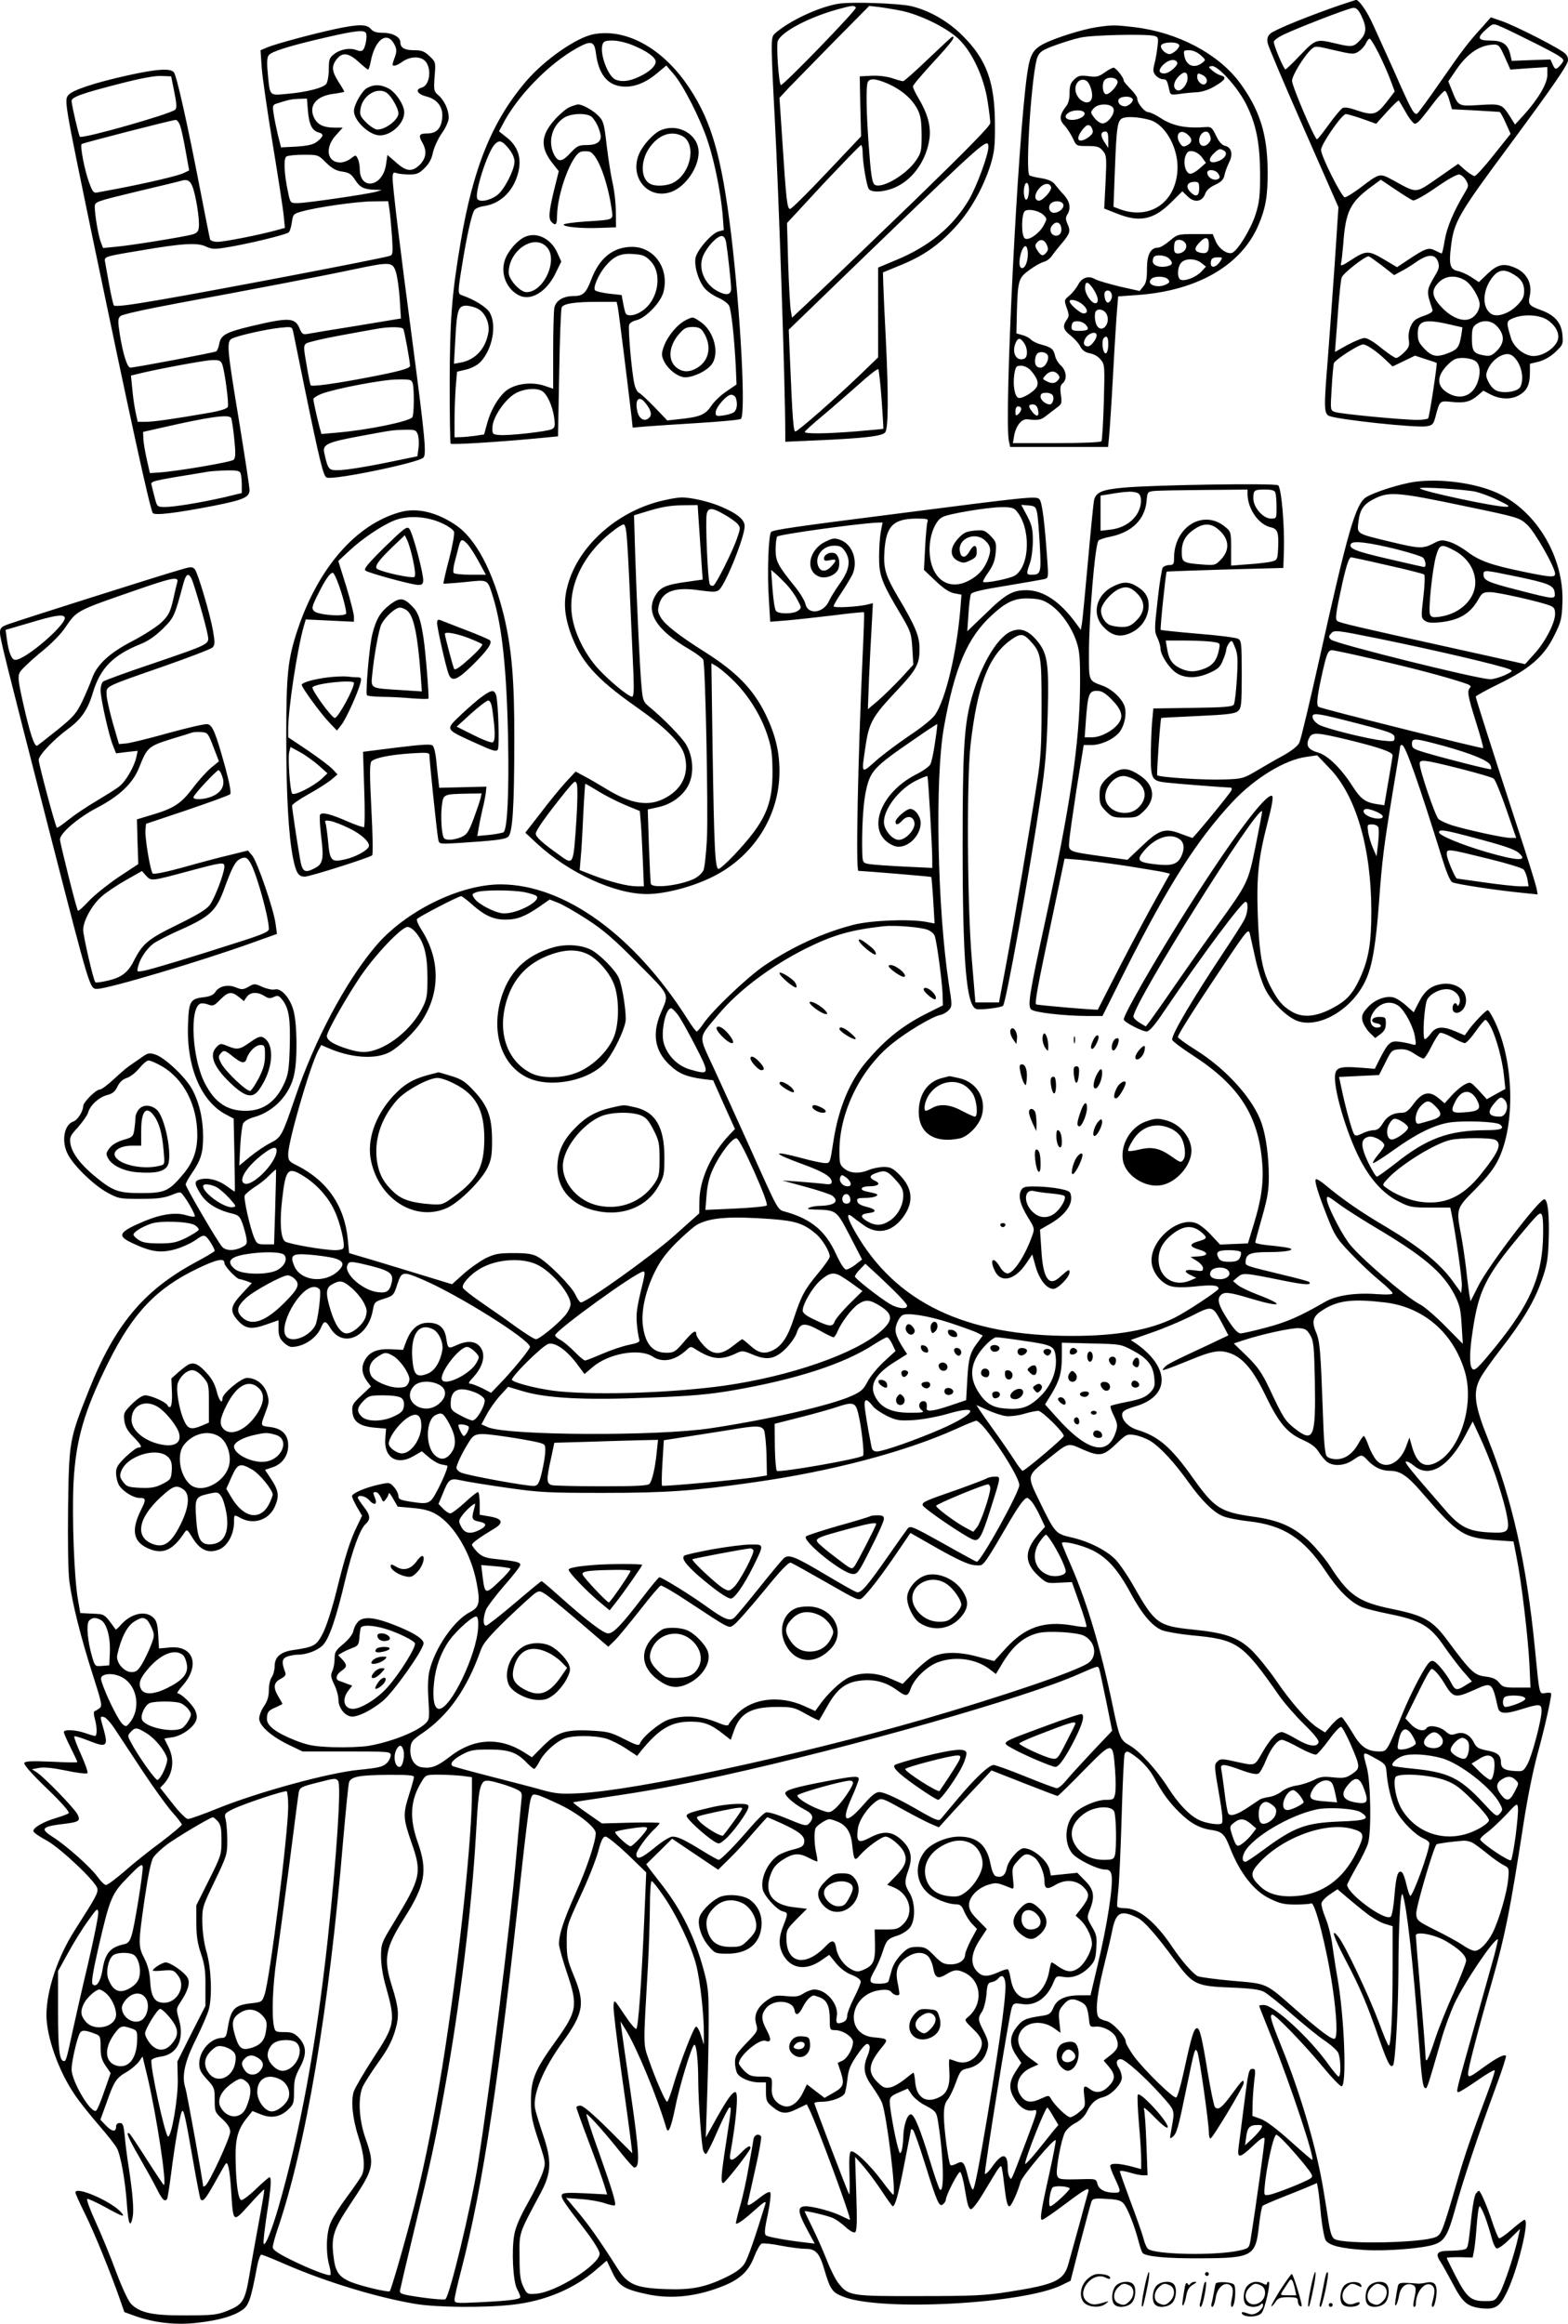
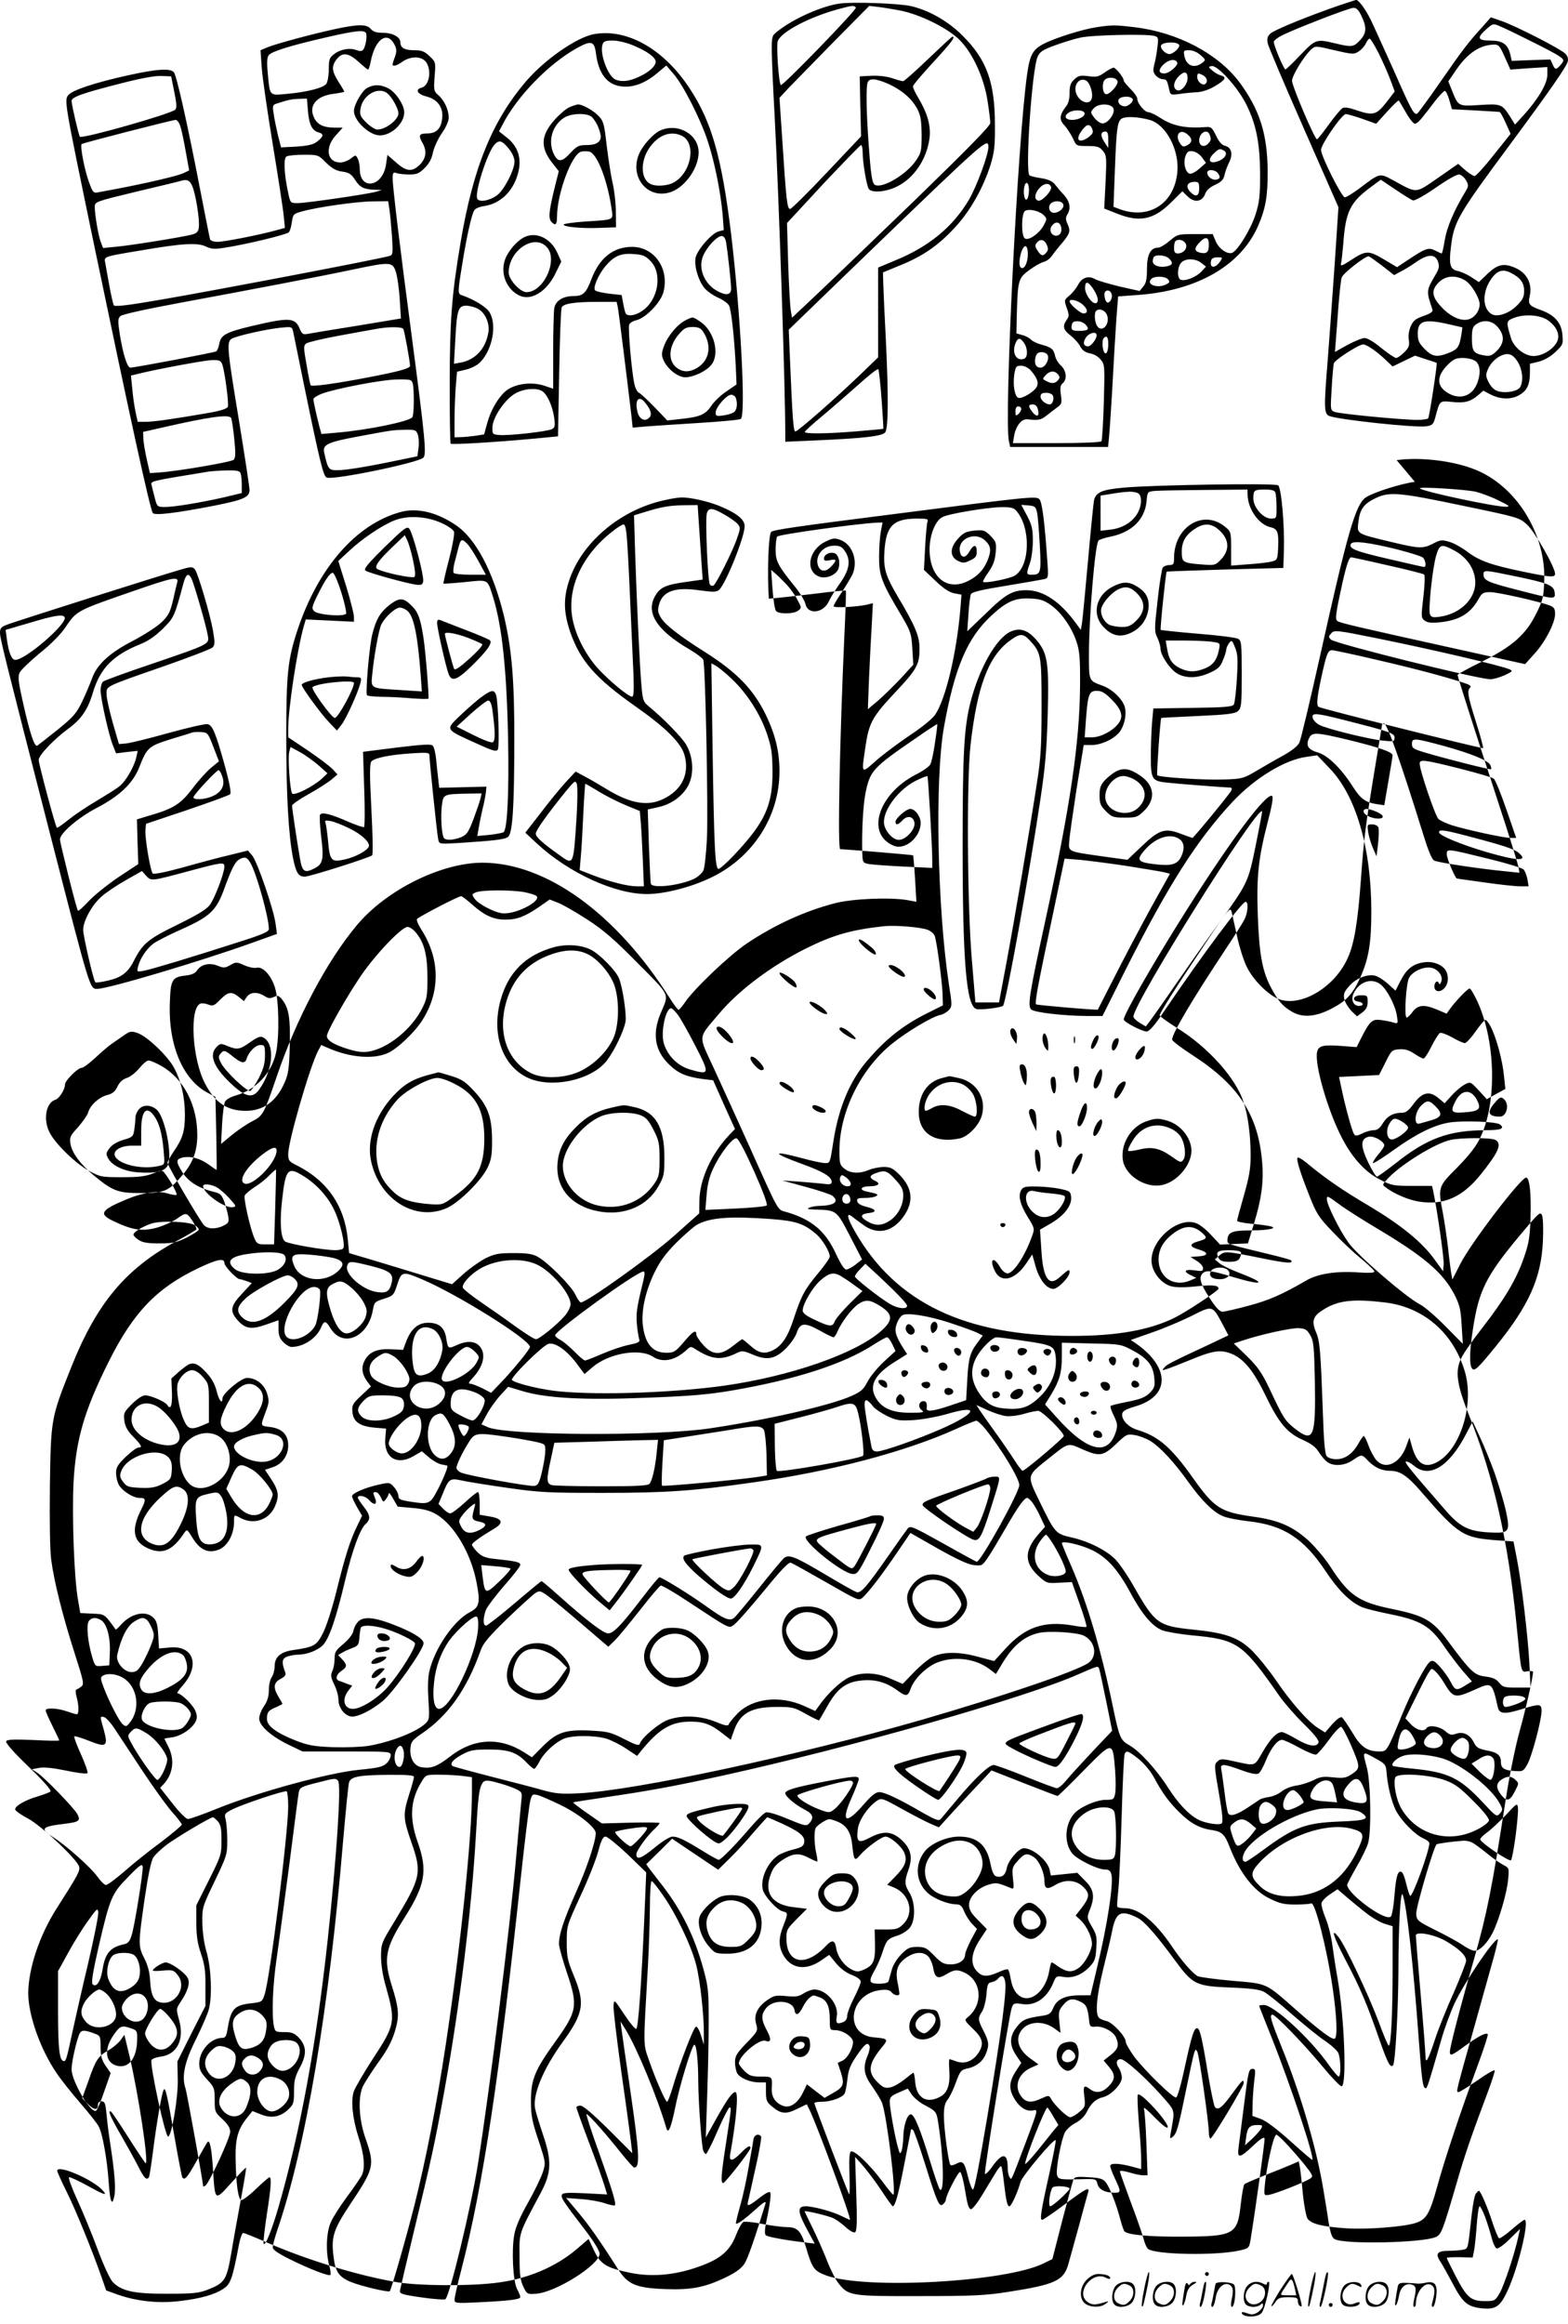
<svg xmlns="http://www.w3.org/2000/svg" version="1.0" viewBox="0 0 810.684 1200.654" preserveAspectRatio="xMidYMid meet">
  <g transform="translate(0,1200.953) scale(0.1,-0.1)" fill="#000000" stroke="none">
-     <path d="M6925 11982 c-160 -55 -337 -127 -357 -146 -15 -14 -18 -26 -14 -49 3 -17 87 -214 186 -439 l180 -409 -20 -302 c-12 -166 -27 -383 -35 -482 -21 -255 -20 -283 8 -295 48 -19 448 -62 502 -53 31 5 36 10 46 47 23 87 22 85 83 79 67 -7 96 0 135 32 l30 26 40 -21 c51 -25 107 -26 149 0 38 23 52 54 52 116 l0 44 46 11 c29 8 61 26 86 50 39 37 40 40 36 89 -6 63 -40 101 -110 127 -62 22 -69 30 -59 73 14 65 -15 120 -76 146 -58 25 -90 18 -141 -30 l-46 -44 -38 25 c-21 14 -52 28 -70 32 -41 8 -48 33 -36 128 15 126 37 165 303 523 205 277 290 399 300 430 4 14 1 28 -11 41 -21 24 -256 144 -331 170 l-55 19 -46 -52 c-71 -78 -96 -110 -214 -280 -60 -87 -115 -161 -120 -165 -17 -10 -30 14 -123 225 -49 108 -101 224 -117 257 -28 57 -64 106 -77 105 -3 -1 -42 -13 -86 -28z m114 -55 c28 -59 27 -89 -8 -126 -33 -35 -42 -36 -126 -16 -100 24 -102 23 -183 -61 -40 -42 -74 -75 -77 -73 -14 14 -63 133 -59 144 3 7 20 20 37 29 58 31 352 145 374 145 15 1 27 -10 42 -42z m904 -144 c128 -65 146 -77 138 -92 -6 -10 -17 -23 -25 -30 -13 -11 -17 -9 -28 14 l-12 27 -100 -3 -100 -4 -8 35 c-13 52 -40 70 -104 70 -65 0 -70 14 -19 59 34 30 35 30 72 14 21 -8 104 -49 186 -90z m-817 -45 c20 -40 48 -102 61 -137 l24 -64 -43 -56 c-51 -65 -68 -70 -152 -42 -39 14 -64 18 -75 12 -9 -5 -41 -44 -71 -85 -30 -42 -57 -76 -61 -76 -12 0 -129 275 -129 302 0 27 63 130 100 163 20 18 22 18 119 -5 95 -22 101 -22 126 -6 14 9 31 28 37 42 6 13 15 24 19 24 5 0 25 -33 45 -72z m654 -23 l29 -65 95 7 96 6 0 -40 c0 -46 -47 -125 -122 -208 l-45 -49 -25 40 c-42 66 -47 68 -158 61 -113 -7 -110 -8 -145 80 l-17 42 41 60 c59 86 122 128 194 130 25 1 31 -6 57 -64z m-287 -222 l14 -48 119 -6 c65 -4 122 -7 127 -8 4 0 18 -26 32 -57 l25 -56 -87 -109 c-47 -60 -92 -109 -99 -109 -7 0 -29 14 -49 31 l-36 32 -105 -73 c-119 -82 -105 -81 -231 -12 -71 38 -68 39 -172 -40 -35 -26 -70 -48 -78 -48 -16 0 -123 213 -123 245 0 29 108 185 128 185 10 0 49 -12 87 -25 l70 -25 56 62 c32 35 59 61 61 58 3 -3 19 -31 37 -62 18 -32 39 -58 46 -58 8 0 25 15 39 33 14 17 44 56 66 85 22 28 45 52 50 52 5 0 16 -21 23 -47z m87 -416 c14 -25 13 -30 -5 -60 -58 -96 -94 -181 -105 -246 -6 -39 -14 -71 -16 -71 -3 0 -18 7 -34 15 -34 18 -50 12 -146 -52 l-51 -34 -69 41 c-80 47 -92 46 -172 -6 -42 -28 -53 -31 -49 -17 3 10 8 56 12 103 12 167 35 214 145 295 l49 36 76 -51 c41 -28 82 -53 90 -56 8 -3 58 24 117 65 60 42 111 71 123 69 10 -2 26 -15 35 -31z m-432 -442 l60 -47 33 18 c19 9 56 32 83 51 60 41 96 41 111 0 7 -23 5 -35 -9 -60 -53 -90 -53 -89 -20 -187 4 -11 -9 -20 -46 -33 -43 -15 -54 -25 -67 -55 -9 -21 -13 -50 -9 -70 4 -29 0 -39 -24 -63 -16 -16 -34 -29 -42 -29 -7 0 -41 23 -76 51 -37 31 -72 52 -87 52 -13 0 -53 -17 -89 -36 l-64 -36 4 52 c2 29 9 112 14 185 6 73 13 139 17 148 8 23 126 114 140 109 6 -2 38 -25 71 -50z m665 -36 c48 -25 67 -51 67 -92 0 -32 -7 -46 -38 -77 -41 -41 -102 -61 -131 -43 -48 30 -48 116 0 183 31 43 60 51 102 29z m-237 -39 c32 -20 74 -90 74 -123 0 -32 -23 -66 -53 -76 -40 -15 -100 12 -149 67 -46 51 -49 83 -9 123 36 35 88 39 137 9z m425 -204 c48 -33 68 -79 48 -115 -22 -39 -76 -71 -120 -71 -47 0 -103 45 -117 93 -25 82 -25 87 10 102 54 23 137 19 179 -9z m-510 -22 l70 -16 -6 -41 c-10 -60 -19 -73 -65 -91 -61 -24 -85 -20 -125 21 -29 30 -35 43 -35 79 0 67 33 77 161 48z m253 -15 c36 -42 34 -82 -4 -121 -26 -26 -36 -30 -66 -25 -55 9 -64 22 -64 88 0 48 4 60 22 73 37 26 83 20 112 -15z m-651 -111 c18 -11 49 -37 69 -56 l38 -36 58 28 58 28 54 -18 c30 -9 56 -18 58 -20 4 -3 -37 -275 -44 -286 -3 -4 -28 -8 -56 -8 -78 0 -400 31 -427 41 -23 9 -23 10 -16 122 3 61 9 120 11 129 5 18 129 98 152 98 8 0 28 -10 45 -22z m752 -65 c26 -40 33 -99 15 -133 -12 -22 -73 -34 -114 -22 -19 5 -36 21 -48 44 -17 33 -18 40 -5 70 18 42 63 77 99 78 20 0 34 -9 53 -37z m-217 1 c26 -18 29 -67 8 -118 -27 -65 -90 -84 -152 -46 -58 36 -57 86 1 145 30 29 43 35 78 35 23 0 53 -7 65 -16z M4340 11991 c-91 -13 -238 -78 -317 -141 -32 -24 -33 -27 -33 -100 0 -41 7 -194 15 -340 21 -392 55 -1396 55 -1639 l0 -44 158 7 c252 11 344 22 359 42 16 22 17 190 3 479 -6 116 -12 241 -13 279 l-2 68 90 37 c116 47 195 101 282 195 79 85 146 203 185 326 19 64 23 95 22 210 -1 216 -43 332 -168 456 -74 74 -172 130 -266 152 -60 14 -301 23 -370 13z m85 -21 c6 -10 -380 -408 -388 -400 -11 10 -24 205 -16 227 18 48 161 123 309 164 77 21 87 22 95 9z m235 -16 c95 -20 226 -83 291 -141 72 -65 136 -200 155 -326 8 -50 14 -102 14 -113 0 -15 -116 -133 -392 -401 -216 -208 -447 -430 -513 -492 l-120 -113 -6 34 c-4 18 -10 128 -14 244 l-6 211 187 202 c104 110 192 201 196 201 4 0 8 -16 8 -36 0 -54 21 -177 32 -191 17 -22 90 -15 146 13 89 44 154 142 168 251 7 62 -10 125 -56 203 -17 28 -30 56 -30 63 0 7 48 63 105 125 94 102 117 132 99 132 -3 0 -59 -52 -125 -115 -66 -63 -124 -115 -130 -115 -6 0 -32 7 -58 16 -28 9 -72 14 -107 12 l-59 -3 3 -155 4 -155 -177 -187 c-98 -104 -183 -188 -190 -188 -15 0 -20 41 -40 350 l-15 224 52 56 c29 30 134 137 232 237 l180 182 45 -5 c25 -3 80 -12 121 -20z m-67 -378 c69 -31 122 -77 150 -130 17 -33 21 -59 22 -132 0 -82 -2 -94 -28 -132 -46 -70 -168 -145 -211 -129 -17 7 -23 42 -36 227 -11 154 -13 281 -4 304 9 23 43 20 107 -8z m517 -327 c0 -40 -61 -204 -100 -271 -83 -140 -206 -242 -379 -313 l-91 -38 0 -232 0 -232 -92 -89 c-126 -121 -323 -294 -336 -294 -10 0 -15 69 -28 381 l-6 145 393 380 c629 606 639 615 639 563z m-552 -1303 c6 -83 10 -151 9 -152 -1 -1 -63 -7 -137 -13 -156 -13 -270 -14 -269 -3 0 4 40 40 88 80 48 40 132 113 187 162 54 49 101 86 105 82 3 -4 11 -74 17 -156z M1740 11861 c-122 -26 -310 -77 -355 -95 l-38 -16 6 -88 c3 -48 29 -226 57 -397 28 -170 54 -338 57 -372 l6 -61 -44 -12 c-90 -25 -270 -60 -304 -60 -20 0 -37 6 -39 13 -2 6 -25 122 -51 256 -65 337 -122 591 -136 607 -18 22 -90 17 -239 -16 -167 -37 -282 -75 -305 -100 -24 -27 -24 -26 125 -745 193 -926 294 -1390 310 -1416 9 -14 118 -1 314 37 156 31 186 44 186 82 0 16 -25 178 -55 362 -62 374 -64 404 -36 420 28 15 175 48 248 56 60 6 62 6 68 -17 3 -13 29 -143 59 -289 80 -389 98 -461 115 -468 36 -14 473 76 500 103 17 17 8 108 -60 625 -61 459 -99 774 -99 818 0 29 3 33 21 27 11 -4 41 -7 66 -7 39 0 51 6 79 34 23 22 36 48 42 78 5 25 25 70 45 99 22 31 37 65 37 82 0 41 -23 90 -53 116 -24 21 -25 25 -20 97 6 75 6 75 -27 106 -26 25 -41 30 -79 30 -50 0 -71 13 -71 41 0 27 -40 49 -90 49 -33 0 -50 5 -63 20 -21 25 -62 25 -177 1z m153 -24 c6 -17 -3 -68 -15 -84 -7 -9 -17 -9 -36 -2 -34 13 -83 4 -116 -22 -23 -18 -26 -28 -26 -78 0 -31 -6 -65 -13 -75 -16 -21 -103 -43 -208 -52 -88 -8 -84 -12 -95 113 -5 52 -3 77 6 88 16 19 108 48 290 90 160 37 205 42 213 22z m149 -63 c9 -19 9 -33 0 -58 -7 -18 -12 -35 -12 -39 0 -13 22 -7 51 14 42 29 96 29 120 0 32 -40 20 -123 -20 -134 -37 -9 -24 -34 24 -46 58 -15 88 -57 81 -114 -6 -53 -30 -77 -78 -77 -42 0 -46 -10 -23 -50 23 -41 18 -78 -14 -111 -40 -39 -69 -37 -123 11 l-45 39 -7 -48 c-16 -118 -136 -139 -136 -23 0 18 -5 42 -11 53 -10 19 -10 19 -36 -1 -14 -11 -38 -20 -54 -20 -68 0 -81 76 -23 140 l36 40 -40 0 c-57 0 -89 14 -107 49 -32 63 9 115 101 126 29 4 54 9 54 11 0 2 -13 25 -30 51 -35 55 -37 81 -9 117 29 37 61 33 113 -14 24 -22 46 -40 49 -40 3 0 9 17 13 38 22 121 89 167 126 86z m-1141 -239 c12 -59 14 -83 5 -92 -21 -22 -480 -152 -493 -140 -6 7 -42 161 -43 185 0 20 57 40 245 88 111 29 187 43 220 41 l50 -2 16 -80z m691 -98 c6 -72 22 -103 56 -112 28 -7 25 -22 -11 -49 -19 -14 -47 -20 -105 -24 l-79 -4 -16 63 c-8 35 -19 85 -22 110 -7 46 -7 47 27 57 49 16 69 20 109 21 l36 1 5 -63z m-662 -73 c6 -14 19 -73 29 -130 l19 -105 -27 -13 c-26 -14 -185 -51 -341 -81 -47 -9 -95 -18 -107 -20 -18 -4 -25 3 -42 51 -23 60 -48 190 -39 199 6 6 466 124 486 125 7 0 17 -12 22 -26z m756 -195 c31 -30 52 -42 83 -46 35 -5 47 -12 67 -43 26 -40 46 -49 104 -51 l35 -1 -30 -9 c-41 -12 -361 -59 -407 -59 -36 0 -37 1 -48 53 -21 96 -25 178 -9 188 8 5 48 9 89 9 74 0 75 0 116 -41z m-692 -121 c18 -42 39 -174 34 -212 -2 -23 -10 -31 -33 -38 -49 -13 -314 -56 -391 -63 l-71 -7 -11 28 c-13 32 -32 143 -32 185 0 26 3 27 218 79 119 28 222 53 227 55 31 10 47 3 59 -27z m1020 -125 c4 -27 9 -89 13 -139 5 -84 4 -92 -13 -97 -58 -17 -913 -180 -1189 -227 -168 -29 -231 -36 -237 -28 -3 7 -14 53 -23 103 -9 49 -18 102 -21 117 -6 32 -12 31 181 63 215 37 295 42 339 21 30 -14 45 -15 100 -6 110 17 317 67 329 79 6 6 13 30 16 53 6 40 8 43 52 55 78 22 280 51 365 52 l81 1 7 -47z m34 -323 c7 -25 16 -88 19 -141 l6 -95 -229 -38 c-126 -20 -241 -39 -255 -42 -22 -4 -28 0 -39 26 -24 59 -53 61 -248 15 -134 -32 -159 -46 -168 -90 -3 -19 -11 -38 -16 -41 -10 -6 -421 -84 -444 -84 -16 0 -38 69 -55 174 -10 66 -10 79 3 92 9 9 127 35 309 69 373 69 725 136 904 174 186 39 196 38 213 -19z m37 -290 c6 -9 35 -170 35 -191 0 -13 -58 -29 -210 -58 -170 -33 -299 -51 -304 -42 -2 3 -12 51 -21 105 -16 90 -16 100 -2 111 9 6 82 24 164 39 81 15 168 31 193 35 65 13 138 13 145 1z m-936 -183 c13 -35 35 -202 29 -219 -4 -10 -36 -21 -100 -32 -179 -31 -283 -46 -325 -46 l-41 0 -11 50 c-6 28 -14 82 -17 120 l-7 69 29 7 c93 24 356 73 392 73 35 1 44 -3 51 -22z m985 -99 c8 -32 7 -161 -2 -174 -14 -22 -234 -67 -391 -80 l-79 -7 -11 39 c-15 59 -30 128 -31 141 0 6 20 19 43 28 72 27 317 74 393 74 66 1 72 -1 78 -21z m-939 -178 c3 -6 11 -54 16 -107 8 -76 7 -99 -3 -109 -12 -12 -293 -60 -388 -66 l-45 -3 -17 75 c-9 41 -17 89 -17 107 l-1 31 93 21 c248 57 350 71 362 51z m965 -85 c5 -14 7 -45 4 -69 l-6 -44 -102 -21 c-157 -33 -267 -51 -313 -51 -44 0 -48 5 -67 92 -9 40 18 53 174 82 183 34 177 33 243 35 53 1 58 -1 67 -24z m-916 -201 c3 -9 6 -35 6 -59 l0 -43 -87 -21 c-123 -28 -261 -51 -309 -51 -41 0 -42 1 -54 48 -7 26 -14 55 -16 64 -6 22 -12 21 296 71 14 2 55 5 91 6 53 1 68 -2 73 -15z M1898 11555 c-27 -15 -68 -87 -68 -119 0 -51 80 -126 134 -126 60 0 126 62 126 119 0 39 -46 107 -84 125 -41 20 -72 20 -108 1z m104 -27 c24 -19 58 -80 58 -104 0 -33 -66 -84 -109 -84 -11 0 -37 16 -57 36 -32 32 -35 41 -30 72 11 71 91 116 138 80z M5670 11869 c-70 -10 -211 -54 -272 -85 -57 -29 -73 -56 -87 -154 -49 -334 -120 -1770 -95 -1899 l7 -31 253 0 253 0 5 53 c3 28 13 176 21 327 8 151 18 303 21 336 l5 62 97 7 c308 21 536 151 626 356 40 92 51 156 50 289 -2 191 -43 316 -147 456 -111 147 -320 257 -542 283 -100 12 -116 12 -195 0z m298 -45 c21 -6 22 -10 16 -58 -3 -28 -10 -68 -16 -89 -8 -32 -6 -42 8 -58 9 -10 26 -19 36 -19 19 0 22 -4 33 -53 6 -28 7 -29 53 -23 26 4 67 8 92 9 28 2 63 14 94 33 52 31 60 46 27 54 -11 3 -31 14 -43 25 -22 19 -22 20 -3 23 29 6 135 -110 178 -197 52 -104 71 -201 72 -361 0 -113 -4 -147 -23 -207 -25 -79 -97 -196 -125 -201 -27 -5 -67 25 -83 64 l-14 34 -91 0 c-89 0 -91 -1 -132 -35 -22 -19 -49 -35 -59 -35 -39 0 -58 -35 -58 -109 0 -52 -4 -74 -19 -92 l-19 -23 -103 23 c-57 14 -115 31 -127 38 -33 20 -69 9 -88 -29 -9 -17 -29 -42 -44 -55 -28 -23 -29 -24 -15 -64 13 -36 13 -44 0 -62 -23 -33 -18 -52 20 -81 19 -15 42 -40 50 -56 11 -21 25 -31 50 -36 21 -4 44 -17 56 -33 21 -25 21 -33 16 -219 -3 -105 -9 -197 -12 -202 -4 -6 -93 -10 -232 -10 l-226 0 6 37 c9 51 38 89 68 86 58 -6 70 -4 98 18 16 13 42 32 56 43 24 17 26 22 20 65 -5 37 -3 50 9 60 24 20 20 64 -8 91 -14 12 -28 35 -31 51 -8 35 -19 44 -71 58 -23 6 -47 18 -54 26 -7 8 -27 19 -44 23 l-31 9 2 94 c5 182 8 191 63 232 27 20 60 39 75 43 14 3 34 17 43 31 9 13 34 45 55 69 40 49 43 60 25 99 -9 21 -9 31 0 46 20 31 14 66 -17 101 -17 18 -38 43 -48 56 -12 15 -34 25 -71 31 -29 4 -56 11 -60 15 -22 23 13 541 42 611 12 27 25 36 87 59 41 15 101 34 134 41 61 14 341 20 383 9z m128 -46 c8 -12 -30 -48 -50 -48 -21 1 -49 29 -43 45 8 18 82 21 93 3z m111 -53 c27 -24 28 -25 9 -40 -40 -31 -82 -16 -92 33 -6 30 -5 32 24 32 19 0 42 -10 59 -25z m-121 -37 c9 -14 -40 -58 -66 -58 -30 0 -33 18 -6 45 27 26 60 33 72 13z m54 -82 c0 -33 -33 -71 -53 -63 -25 9 -21 44 8 73 28 28 45 24 45 -10z m81 14 c21 -12 25 -35 9 -45 -15 -9 -40 14 -40 36 0 22 4 23 31 9z m-901 -593 c0 -18 -4 -38 -9 -45 -12 -19 -23 30 -15 63 8 33 24 22 24 -18z m114 17 c7 -19 -48 -78 -67 -71 -20 6 -19 32 3 60 24 30 55 35 64 11z m63 -90 c7 -19 -21 -44 -48 -44 -22 0 -33 28 -18 46 16 19 58 18 66 -2z m-102 -55 c19 -19 19 -20 1 -54 -24 -44 -82 -83 -99 -66 -18 18 -16 130 3 141 20 12 71 1 95 -21z m90 -58 c9 -29 -5 -52 -29 -49 -24 4 -33 33 -16 53 17 21 37 19 45 -4z m765 -95 c0 -40 -11 -50 -46 -42 -30 8 -31 23 -2 53 31 33 48 29 48 -11z m-838 -1 c8 -19 8 -28 -2 -40 -17 -21 -27 -19 -46 10 -13 20 -14 28 -4 40 18 22 39 18 52 -10z m718 6 c12 -23 -10 -51 -41 -51 -14 0 -19 7 -19 28 0 16 3 32 7 35 13 14 43 7 53 -12z m-816 -59 c-1 -42 -19 -76 -35 -66 -21 12 3 119 25 111 6 -2 11 -22 10 -45z m730 -18 c22 -22 20 -33 -9 -40 -37 -9 -75 3 -75 25 0 10 3 21 7 24 12 13 62 7 77 -9z m264 -16 c-20 -30 -48 -36 -48 -10 0 25 8 32 38 32 23 0 24 -1 10 -22z m-97 -7 l24 -19 -24 -26 c-26 -28 -84 -51 -106 -42 -20 7 -19 65 2 88 21 24 74 23 104 -1z m-172 -85 c10 -12 8 -17 -8 -25 -44 -24 -108 -2 -79 27 17 17 73 15 87 -2z m-391 -43 c27 -39 35 -70 21 -79 -18 -11 -59 42 -59 77 0 36 13 37 38 2z m100 -36 c5 -25 -18 -53 -29 -35 -5 7 -9 23 -9 36 0 28 33 27 38 -1z m-154 -48 c30 -24 34 -49 8 -49 -17 0 -72 48 -72 63 0 14 38 6 64 -14z m128 -54 c22 -49 -27 -102 -52 -56 -11 22 -13 64 -3 74 15 15 44 5 55 -18z m-109 -53 c22 -24 13 -32 -35 -32 -30 0 -38 4 -38 18 0 10 3 22 7 25 13 13 50 7 66 -11z m57 -55 c0 -19 -29 -57 -45 -57 -23 0 -28 19 -11 45 17 26 56 34 56 12z m60 -46 c0 -42 -14 -62 -24 -35 -8 21 -8 59 1 67 15 16 23 5 23 -32z m-436 7 c20 -28 21 -74 1 -82 -39 -15 -64 28 -46 77 13 33 25 34 45 5z m123 -64 c9 -24 -14 -64 -37 -64 -25 0 -34 21 -26 55 5 18 13 25 32 25 13 0 27 -7 31 -16z m-90 -76 c34 -38 45 -66 33 -87 -13 -26 -77 -64 -95 -57 -19 7 -29 66 -21 121 7 41 10 45 35 45 16 0 36 -10 48 -22z m143 -23 c10 -12 10 -18 0 -30 -15 -18 -34 -19 -61 -4 -20 10 -20 11 -3 30 21 23 47 25 64 4z m-26 -110 c7 -18 -3 -45 -16 -45 -22 0 -48 22 -48 40 0 15 7 20 29 20 16 0 31 -6 35 -15z m-78 -70 c9 -36 -4 -44 -27 -16 -24 30 -24 41 1 41 13 0 22 -9 26 -25z m-86 1 c0 -7 -7 -19 -15 -26 -13 -11 -15 -8 -15 14 0 16 5 26 15 26 8 0 15 -6 15 -14z M5710 11634 c-30 -21 -42 -24 -83 -18 -42 5 -52 3 -73 -17 -19 -18 -24 -33 -24 -69 0 -31 -6 -56 -19 -71 -33 -43 -36 -68 -8 -97 14 -15 33 -45 44 -67 18 -40 18 -40 77 -40 49 0 61 -4 78 -25 19 -23 20 -33 14 -161 l-7 -137 66 -26 c116 -47 190 -32 279 57 l59 58 28 -27 c35 -34 75 -27 90 14 6 18 24 34 52 47 32 15 43 27 48 50 3 17 14 45 23 64 22 42 14 79 -20 87 -17 4 -32 21 -47 53 -20 41 -25 46 -52 44 -102 -8 -169 5 -232 45 -27 18 -57 32 -66 32 -19 0 -57 46 -57 69 0 10 -16 32 -35 51 -19 19 -35 38 -35 43 0 16 -41 67 -53 67 -7 -1 -28 -12 -47 -26z m68 -45 c4 -19 -44 -72 -61 -66 -17 5 -21 55 -6 73 16 19 63 14 67 -7z m-161 3 c18 -11 35 -64 28 -89 -12 -50 -85 -10 -85 47 0 36 30 59 57 42z m239 -94 c7 -11 -21 -38 -40 -38 -22 0 -39 18 -33 34 7 19 62 22 73 4z m-98 -54 c4 -29 -35 -76 -61 -72 -11 2 -29 15 -40 30 -20 27 -20 28 -2 48 26 29 99 25 103 -6z m-152 -16 c10 -16 -25 -38 -63 -38 -37 0 -45 22 -15 39 23 14 69 14 78 -1z m341 -39 c83 -26 151 -155 140 -269 -15 -164 -149 -248 -301 -190 l-29 11 7 187 c9 236 13 264 46 273 28 8 89 2 137 -12z m-297 -60 c0 -20 -54 -54 -70 -44 -12 7 -2 34 23 62 15 17 23 20 34 12 7 -6 13 -20 13 -30z m80 -41 l0 -43 -21 32 c-21 33 -19 53 7 53 10 0 14 -12 14 -42z m412 25 c24 -21 23 -40 -4 -54 -18 -10 -24 -8 -35 7 -33 46 -2 84 39 47z m112 1 c9 -23 8 -31 -9 -48 -20 -20 -45 -10 -45 18 0 39 41 63 54 30z m76 -84 c20 -13 2 -42 -34 -54 -42 -15 -55 6 -23 38 29 29 35 30 57 16z m-116 -33 l21 -29 -33 -29 c-19 -17 -41 -29 -50 -27 -23 4 -36 56 -23 91 9 23 16 28 38 25 14 -2 35 -15 47 -31z m86 -87 c9 -16 8 -22 -6 -27 -20 -8 -48 8 -52 31 -5 24 45 21 58 -4z m-100 -75 c0 -39 -17 -46 -44 -19 -29 28 -19 54 21 54 20 0 23 -5 23 -35z M3070 11833 c-89 -17 -252 -130 -348 -241 -177 -206 -276 -449 -341 -837 -46 -272 -55 -398 -56 -722 0 -171 2 -314 5 -316 6 -6 236 8 430 26 l125 12 6 325 c3 179 9 332 13 341 9 20 67 29 192 29 l92 0 6 -27 c5 -24 52 -403 71 -566 l6 -57 67 6 c37 3 160 11 273 18 113 7 212 16 219 21 27 17 -1 546 -50 955 -49 400 -101 582 -216 755 -134 203 -324 309 -494 278z m201 -57 c72 -29 119 -63 119 -85 0 -24 -36 -56 -90 -80 -50 -23 -91 -26 -121 -11 -38 21 -79 134 -64 179 5 17 14 21 53 21 26 0 72 -11 103 -24z m-190 -41 c13 -106 58 -164 133 -172 59 -7 121 16 183 68 l48 40 37 -43 c50 -57 139 -232 177 -347 36 -109 66 -261 77 -378 l6 -82 -26 -7 c-36 -9 -112 -96 -120 -137 -8 -44 17 -125 50 -160 15 -16 46 -37 70 -47 23 -10 47 -28 53 -39 12 -21 27 -162 35 -312 l4 -96 -51 -35 c-29 -19 -65 -53 -80 -76 -31 -46 -59 -57 -164 -68 l-63 -7 -67 70 c-38 39 -74 72 -81 74 -7 3 -17 22 -22 44 -14 61 -34 290 -27 307 3 9 20 19 37 23 48 11 126 91 140 145 32 121 -47 235 -164 234 -96 -1 -166 -57 -208 -166 -27 -72 -43 -88 -90 -88 -56 0 -94 -23 -102 -61 -3 -17 -6 -118 -6 -225 l0 -193 -41 14 c-71 25 -163 12 -209 -30 -37 -34 -73 -97 -90 -158 l-17 -62 -44 -7 c-24 -3 -59 -7 -76 -7 l-33 -1 0 88 c0 48 3 124 6 169 l7 82 47 11 c28 7 58 23 73 38 64 67 87 194 48 258 -17 28 -81 67 -143 88 -22 7 -22 14 2 161 22 138 47 251 61 276 5 11 26 20 53 24 87 13 155 82 177 180 16 71 -5 131 -62 175 l-39 31 17 32 c75 148 239 316 384 397 75 42 92 38 100 -25z m-452 -492 c20 -24 31 -49 31 -69 0 -43 -55 -149 -91 -174 -40 -29 -94 -37 -102 -16 -13 33 53 238 90 279 24 25 38 21 72 -20z m1125 -485 c8 -48 26 -208 26 -240 0 -32 -24 -37 -68 -14 -70 36 -104 118 -77 183 19 46 72 103 96 103 11 0 19 -11 23 -32z m-392 -96 c65 -64 42 -203 -42 -259 -34 -24 -75 -30 -85 -13 -3 5 -9 29 -13 52 l-8 43 -63 7 c-35 4 -69 12 -74 17 -13 13 17 82 53 125 44 52 79 68 143 63 49 -3 63 -8 89 -35z m-893 -247 c39 -19 64 -76 56 -123 -14 -84 -67 -142 -144 -156 l-34 -6 7 125 c8 153 15 175 56 175 17 0 44 -7 59 -15z m332 -425 c27 -15 55 -76 64 -137 6 -44 4 -53 -12 -61 -23 -12 -226 -35 -273 -30 -34 3 -35 5 -34 41 2 51 65 144 119 174 42 24 104 30 136 13z m1003 -36 c10 -27 7 -61 -9 -74 -8 -6 -32 -14 -55 -17 -36 -5 -40 -3 -40 15 0 27 57 92 80 92 10 0 21 -7 24 -16z m-472 -21 c31 -36 40 -63 27 -79 -22 -26 -53 -13 -63 27 -15 60 5 87 36 52z M2945 11456 c-17 -7 -52 -37 -77 -65 -72 -80 -76 -142 -13 -223 l34 -43 -25 -100 c-27 -112 -29 -146 -12 -163 21 -21 28 -13 28 31 1 118 76 321 125 333 13 3 32 3 43 0 42 -14 95 -155 116 -308 6 -45 8 -44 -137 -53 -59 -4 -109 -11 -112 -15 -8 -12 88 -22 185 -18 l85 3 -1 80 c0 44 -8 114 -18 155 -9 41 -22 128 -30 193 -12 106 -16 121 -41 147 -29 30 -83 60 -107 60 -7 -1 -27 -7 -43 -14z m117 -53 c20 -23 34 -51 42 -85 9 -38 -15 -58 -71 -58 -41 0 -50 -5 -83 -40 -44 -48 -64 -50 -85 -10 -34 66 -12 150 51 191 39 25 125 26 146 2z M3415 11336 c-37 -16 -92 -77 -111 -122 -52 -124 50 -240 169 -195 72 28 138 123 139 202 1 93 -105 155 -197 115z m108 -27 c80 -36 52 -195 -43 -244 -33 -17 -93 -20 -119 -5 -48 25 -51 114 -6 182 45 68 110 94 168 67z M2715 10786 c-40 -17 -90 -75 -105 -121 -23 -69 8 -148 72 -181 61 -32 142 16 189 111 l31 63 -20 44 c-32 74 -106 111 -167 84z m110 -51 c64 -63 -12 -235 -103 -235 -33 0 -92 65 -92 101 0 113 129 201 195 134z M3545 10355 c-42 -21 -91 -79 -111 -131 -14 -37 -15 -49 -4 -74 19 -46 75 -90 113 -90 44 1 109 32 135 65 45 56 14 175 -57 222 -40 27 -38 27 -76 8z m90 -59 c45 -68 35 -143 -24 -183 -42 -28 -80 -29 -113 -3 -47 37 -41 113 14 175 25 29 37 35 69 35 30 0 42 -6 54 -24z M7315 9520 c-74 -10 -209 -53 -251 -79 -55 -34 -95 -173 -244 -843 -49 -218 -94 -409 -102 -425 -8 -18 -39 -42 -83 -67 -39 -21 -101 -57 -140 -80 -66 -39 -74 -41 -165 -44 -97 -4 -337 11 -347 22 -4 4 16 295 21 296 1 1 86 5 190 10 154 7 192 12 207 26 17 15 19 34 19 190 0 159 -2 174 -19 183 -10 6 -103 18 -207 26 -104 9 -190 18 -193 20 -4 5 26 295 31 301 2 1 138 6 303 11 l300 8 3 89 c4 129 -13 326 -30 338 -16 12 -649 2 -797 -12 -114 -10 -146 -24 -155 -67 -3 -15 -17 -156 -31 -313 -14 -157 -28 -301 -31 -320 l-6 -35 -22 30 c-83 115 -171 175 -259 175 -72 0 -108 -20 -211 -121 l-95 -91 6 88 c3 49 9 96 13 104 6 11 58 23 182 43 95 16 183 31 196 34 22 5 23 8 17 92 -14 205 -27 306 -41 321 -17 17 -48 14 -739 -75 -528 -67 -637 -83 -648 -94 -14 -14 -21 -212 -12 -345 l7 -119 87 7 c47 4 156 16 240 26 85 11 156 18 158 16 2 -1 -1 -101 -7 -222 -25 -555 -36 -1114 -22 -1114 43 -2 374 -29 377 -32 1 -1 6 -56 10 -121 l7 -119 -48 9 c-91 15 -282 7 -372 -16 -158 -41 -311 -111 -458 -209 -90 -61 -272 -234 -319 -304 -14 -21 -29 -38 -33 -38 -4 0 -25 28 -47 63 -276 435 -637 696 -966 697 -213 0 -497 -140 -650 -323 -155 -185 -313 -483 -415 -784 -65 -190 -70 -201 -126 -229 -26 -13 -73 -45 -104 -70 l-57 -47 5 99 c3 55 10 108 15 119 7 12 30 25 55 32 103 28 187 116 209 221 18 83 15 265 -4 332 -19 66 -64 116 -97 107 -12 -3 -40 3 -63 13 -40 18 -43 18 -72 1 -27 -15 -34 -16 -64 -4 -42 18 -87 8 -107 -22 -10 -16 -27 -24 -60 -28 -71 -8 -78 -21 -82 -143 -8 -219 69 -398 198 -464 l38 -20 4 -187 c2 -104 3 -189 2 -190 0 -2 -19 11 -42 28 -44 32 -95 45 -136 35 -33 -8 -33 -22 2 -77 30 -47 84 -81 159 -99 37 -9 43 -15 57 -53 8 -23 17 -57 20 -74 5 -29 2 -35 -24 -48 -39 -20 -83 -19 -102 3 -24 27 -188 308 -188 321 0 7 14 32 31 57 48 70 59 106 59 192 0 91 -20 176 -57 244 -34 62 -140 162 -188 178 -33 11 -39 10 -73 -14 -20 -14 -48 -33 -62 -43 -14 -9 -51 -41 -82 -70 -31 -29 -63 -53 -72 -53 -20 0 -86 -66 -86 -86 0 -26 -29 -72 -50 -79 -49 -15 -64 -104 -29 -170 31 -60 135 -160 203 -197 58 -32 66 -33 171 -33 85 0 121 4 159 19 48 19 49 19 63 0 30 -39 65 -105 60 -110 -3 -3 -22 0 -43 6 -52 17 -128 7 -215 -29 -136 -57 -147 -76 -66 -114 97 -46 146 -53 221 -33 36 10 84 32 107 48 33 24 43 27 55 17 14 -12 44 -61 44 -73 0 -3 -47 -31 -105 -62 -263 -143 -412 -322 -544 -654 -103 -258 -104 -264 -109 -608 -2 -189 0 -334 7 -386 15 -112 59 -288 121 -481 47 -147 50 -160 34 -172 -9 -7 -21 -14 -25 -15 -5 -2 -5 -19 1 -38 12 -43 13 -90 1 -90 -5 0 -28 7 -51 15 -49 17 -110 20 -110 5 0 -6 16 -42 35 -80 19 -38 35 -72 35 -75 0 -3 -60 -2 -133 2 -100 4 -136 3 -141 -6 -5 -8 36 -55 115 -131 78 -75 120 -123 114 -129 -6 -5 -35 -16 -65 -25 -66 -19 -123 -52 -117 -69 2 -7 32 -28 68 -47 71 -39 252 -210 262 -247 5 -23 -3 -39 -116 -216 -90 -141 -146 -311 -147 -438 0 -113 63 -292 148 -415 22 -33 77 -102 122 -154 45 -52 88 -106 95 -121 19 -36 43 -169 51 -287 7 -105 18 -129 30 -67 7 39 0 121 -21 260 -8 50 -17 120 -20 157 -6 58 -9 68 -26 68 -12 0 -19 -7 -19 -20 0 -28 -22 -25 -53 8 l-28 29 32 88 c38 110 50 128 104 159 24 14 52 38 63 53 l19 27 27 -112 c46 -197 100 -552 83 -552 -2 0 -41 58 -87 130 -45 71 -86 132 -91 136 -21 13 -5 -25 50 -120 32 -56 73 -129 90 -163 30 -60 43 -73 55 -55 3 5 12 64 21 133 19 151 45 299 55 318 9 17 17 -16 60 -264 17 -98 34 -183 36 -187 12 -19 26 -3 75 85 28 50 53 94 56 97 12 13 21 -34 28 -138 11 -171 8 -169 95 -73 40 45 75 80 76 78 2 -2 -10 -74 -26 -160 -16 -87 -39 -212 -50 -280 -24 -140 -34 -155 -119 -189 -49 -19 -75 -22 -211 -22 -170 -1 -236 13 -282 59 -14 14 -47 84 -78 167 -29 79 -77 195 -106 258 -29 63 -48 116 -43 118 4 2 46 -17 92 -42 92 -51 109 -56 82 -26 -52 57 -235 136 -235 101 0 -6 22 -55 49 -109 47 -94 134 -308 181 -443 l23 -66 61 -22 c98 -34 210 -46 318 -33 110 13 182 33 229 65 35 23 46 54 79 230 6 31 16 57 21 57 6 0 63 -23 127 -51 210 -91 474 -171 672 -204 111 -18 356 -20 498 -4 167 18 320 82 433 180 l56 48 29 -61 c33 -70 63 -88 182 -113 122 -26 255 -12 391 43 88 35 133 78 161 153 13 33 30 63 38 66 8 3 53 -1 101 -11 47 -9 104 -16 125 -16 53 0 72 -20 97 -104 32 -109 42 -122 103 -145 200 -75 932 -35 1126 62 l45 22 50 195 c28 107 54 203 58 214 6 16 16 18 78 14 59 -3 75 -8 90 -26 20 -26 54 -111 75 -191 8 -30 17 -58 22 -63 18 -18 126 -28 296 -27 272 1 288 10 305 168 6 52 14 98 19 103 4 4 53 25 108 47 54 21 116 46 136 55 l37 16 6 -33 c3 -17 10 -79 15 -136 6 -58 17 -115 24 -127 19 -27 78 -42 202 -50 110 -7 298 8 358 28 55 18 72 48 111 189 37 136 121 388 210 628 31 84 54 155 51 158 -9 10 -46 -9 -113 -57 -73 -54 -83 -58 -83 -34 0 24 53 229 125 479 67 234 94 373 160 800 21 139 51 287 75 375 34 122 70 282 70 309 0 4 -13 6 -29 3 -34 -5 -31 -18 -56 238 -43 433 -117 762 -242 1075 -68 169 -78 238 -43 307 11 24 60 93 108 155 114 146 177 252 214 360 26 74 32 107 35 208 4 122 -4 205 -22 208 -24 5 -288 -340 -342 -448 l-40 -79 -7 39 c-3 22 -11 81 -16 130 -6 50 -17 125 -25 169 -27 141 -27 141 74 242 63 65 97 108 119 155 87 182 79 501 -18 707 -16 34 -33 62 -38 62 -10 0 -77 -70 -103 -108 l-16 -22 -47 20 c-68 29 -101 26 -128 -10 -12 -16 -26 -30 -31 -30 -15 0 -3 182 13 207 20 32 70 55 108 51 39 -4 70 -44 57 -74 -5 -13 -9 -15 -12 -6 -7 17 -23 5 -23 -18 0 -27 28 -32 50 -10 22 22 26 60 10 91 -18 32 -67 52 -116 44 -55 -8 -89 -35 -120 -97 l-25 -49 -39 35 c-22 20 -51 38 -66 42 -41 10 -99 -13 -134 -53 -26 -29 -31 -41 -26 -67 4 -17 20 -44 36 -61 l30 -29 27 20 c21 16 28 30 28 55 0 32 -2 34 -35 34 -40 0 -50 -28 -12 -33 27 -4 29 -22 2 -22 -30 0 -44 34 -26 68 30 59 93 78 138 43 33 -26 76 -108 84 -161 7 -42 6 -43 -17 -36 -13 4 -42 10 -65 13 -46 6 -58 -5 -104 -96 l-22 -44 -77 6 c-94 7 -119 2 -127 -29 -16 -62 56 -309 129 -448 55 -105 122 -177 199 -215 56 -29 69 -31 164 -31 l102 0 6 -27 c21 -100 57 -351 54 -379 l-3 -35 -45 62 c-65 90 -174 178 -340 277 -135 79 -231 146 -323 223 -21 17 -41 29 -44 25 -8 -8 11 -71 60 -195 37 -94 48 -112 119 -186 43 -46 110 -109 148 -140 39 -32 70 -62 70 -68 0 -6 -29 -8 -84 -4 -111 8 -208 -7 -265 -40 -130 -75 -196 -104 -301 -132 -63 -17 -124 -31 -136 -31 -14 0 -34 21 -67 72 -48 74 -56 105 -35 126 18 18 45 15 154 -18 161 -48 183 -36 37 20 -45 17 -93 40 -105 51 l-23 19 24 21 c28 23 32 23 234 -18 114 -23 152 -25 135 -7 -3 3 -61 19 -129 35 -202 49 -199 48 -199 67 1 43 23 52 121 52 97 0 148 13 93 23 -16 3 -59 9 -96 12 -38 4 -68 10 -68 15 0 5 16 63 35 130 28 98 35 139 35 208 0 103 -14 208 -36 274 -41 125 -180 281 -341 382 -51 32 -93 62 -93 67 0 13 83 144 234 369 124 186 131 193 138 165 4 -17 16 -73 28 -126 11 -52 33 -122 49 -155 35 -74 122 -158 179 -173 114 -31 276 69 342 212 35 73 54 189 70 407 15 212 25 288 70 563 22 131 40 240 40 243 0 2 4 4 9 4 17 0 88 -203 206 -582 23 -75 42 -121 54 -127 17 -10 237 -43 373 -56 l68 -7 -6 33 c-4 19 -48 162 -100 319 -142 435 -214 662 -214 670 0 4 56 35 124 68 158 78 230 141 283 250 34 68 38 85 41 167 9 234 -133 474 -336 567 -113 52 -295 76 -427 58z m314 -51 c25 -6 78 -25 116 -44 56 -27 65 -33 43 -34 -52 -2 -433 79 -447 95 -9 10 233 -5 288 -17z m-1179 -11 c0 -77 57 -159 120 -173 36 -8 42 -27 38 -110 -3 -56 -4 -59 -33 -67 -16 -4 -70 -11 -120 -14 l-90 -7 0 88 c0 82 -1 88 -28 110 -112 97 -267 5 -267 -159 0 -31 -3 -36 -24 -36 -13 0 -28 -6 -34 -12 -5 -7 -18 -84 -27 -171 -17 -148 -17 -161 -1 -193 9 -19 16 -44 16 -56 0 -33 47 -104 84 -127 45 -28 108 -27 172 3 42 19 54 31 67 65 10 23 17 47 17 54 0 7 6 22 14 33 14 18 16 17 31 -21 14 -33 16 -59 10 -161 -4 -66 -11 -127 -16 -135 -6 -11 -50 -15 -212 -17 l-204 -3 -7 -76 c-3 -42 -6 -120 -6 -174 0 -115 6 -125 82 -133 50 -6 311 -26 331 -26 5 0 7 -7 3 -15 -5 -14 -195 -245 -201 -245 -2 0 -28 10 -59 21 -82 32 -112 23 -202 -63 l-75 -71 -123 17 c-185 26 -182 24 -178 77 1 24 19 146 38 272 l37 227 40 0 c52 0 121 33 148 71 23 33 34 86 25 123 -10 41 -63 93 -114 112 -74 27 -72 23 -72 163 0 189 31 562 49 587 3 5 32 15 64 21 109 23 176 88 185 183 4 48 5 49 41 53 20 2 136 4 259 5 l222 2 0 -22z m144 6 c3 -9 6 -42 6 -75 0 -58 0 -59 -29 -59 -40 0 -91 58 -91 104 0 43 4 46 61 46 33 0 49 -4 53 -16z m-706 -6 c18 -18 14 -67 -9 -104 -27 -44 -77 -74 -138 -81 l-51 -6 0 91 0 91 33 5 c69 12 83 13 118 15 19 0 40 -4 47 -11z m1687 -64 c279 -58 280 -59 321 -96 40 -37 144 -220 144 -253 0 -20 -22 -19 -166 11 -165 34 -226 56 -288 103 -28 21 -70 45 -93 51 -37 11 -46 11 -83 -9 -53 -27 -72 -27 -220 9 -179 43 -174 40 -167 102 8 67 28 95 90 124 71 34 120 30 462 -42z m-2213 -34 c4 -19 10 -95 14 -168 8 -144 5 -152 -43 -152 -27 0 -28 4 -8 60 8 23 15 75 15 115 0 62 -5 82 -30 130 l-30 56 37 -3 c34 -3 38 -6 45 -38z m-109 12 c77 -85 74 -284 -5 -336 -25 -16 -155 -42 -165 -33 -3 3 10 26 28 51 24 35 33 59 37 101 4 50 2 56 -27 86 -29 29 -36 31 -83 27 -44 -5 -57 -11 -85 -42 -44 -48 -43 -94 1 -115 25 -12 33 -11 62 3 28 13 34 21 34 46 0 38 -16 38 -38 0 -21 -38 -46 -35 -50 6 -6 65 85 98 133 49 29 -28 31 -51 10 -103 -20 -47 -50 -79 -97 -103 -110 -57 -201 16 -202 161 0 74 29 149 67 168 31 17 230 50 303 51 46 1 65 -3 77 -17z m-458 -59 c-3 -10 -9 -70 -12 -133 l-6 -115 60 -57 c42 -40 71 -59 97 -64 l37 -7 -6 -76 c-19 -226 -76 -465 -130 -544 -15 -22 -69 -66 -133 -108 -59 -40 -137 -98 -174 -131 -77 -68 -75 -71 -53 76 18 122 36 153 154 279 110 116 125 144 125 222 1 66 -20 117 -114 275 -62 105 -74 145 -67 236 9 127 46 163 166 164 56 0 62 -2 56 -17z m-241 -50 c-5 -27 -9 -86 -9 -133 0 -95 13 -130 116 -302 48 -82 51 -92 56 -170 l5 -83 -66 -72 c-37 -39 -90 -91 -118 -115 l-51 -43 6 160 c4 88 10 211 14 274 l6 114 -24 -6 c-49 -13 -179 -20 -179 -10 0 6 19 39 43 74 23 35 48 77 55 92 29 68 0 152 -61 176 -32 12 -40 11 -79 -8 -88 -42 -107 -153 -32 -181 36 -14 91 11 100 44 9 36 -2 73 -24 78 -24 7 -52 -9 -52 -28 0 -12 7 -14 30 -9 36 8 38 0 8 -32 -28 -30 -56 -29 -68 2 -19 50 23 105 82 105 32 0 41 -5 59 -32 29 -47 20 -95 -30 -165 -23 -32 -48 -73 -56 -91 -29 -62 -110 -70 -121 -12 -4 16 -27 55 -53 87 -90 111 -101 133 -101 193 0 30 4 61 8 67 7 11 420 68 516 72 l29 1 -9 -47z m1744 12 c61 -51 63 -112 6 -165 -21 -21 -30 -22 -91 -17 -99 8 -103 11 -103 67 0 53 22 89 74 121 42 26 79 24 114 -6z m925 -104 c65 -17 125 -35 133 -42 14 -11 20 -49 7 -49 -3 0 -85 18 -182 41 -174 40 -211 55 -196 79 11 17 92 7 238 -29z m298 -7 c62 -34 101 -90 106 -152 8 -90 -72 -173 -182 -189 -37 -5 -46 -3 -52 13 -9 25 13 237 32 302 18 61 27 63 96 26z m-348 -75 c100 -22 186 -44 190 -48 5 -5 3 -57 -4 -116 -12 -103 -12 -108 7 -122 14 -11 34 -13 76 -9 101 10 159 44 201 118 19 34 25 38 62 38 39 0 251 -48 308 -69 22 -9 27 -17 27 -44 0 -47 -53 -148 -109 -208 l-46 -51 -370 82 c-507 112 -588 131 -601 141 -12 10 -8 40 27 199 21 92 34 130 45 130 3 0 88 -18 187 -41z m-3107 -99 c18 -19 44 -54 56 -78 23 -43 23 -43 4 -58 -25 -18 -100 -18 -114 -1 -6 7 -14 58 -18 113 l-7 99 23 -20 c13 -11 38 -36 56 -55z m3773 41 c168 -35 195 -46 199 -84 4 -36 0 -35 -187 13 -161 41 -181 51 -181 81 0 25 4 24 169 -10z m-2407 -147 c55 -38 110 -117 134 -191 16 -48 19 -86 18 -228 -2 -293 -51 -624 -179 -1210 -82 -376 -93 -442 -74 -461 17 -16 166 -33 291 -34 l78 0 119 238 c221 438 370 672 553 868 115 123 271 218 383 233 l55 8 65 -68 c136 -141 215 -412 215 -739 0 -164 -14 -245 -57 -341 -39 -85 -70 -119 -143 -158 -86 -46 -155 -52 -212 -18 -48 28 -73 58 -113 136 -40 81 -55 168 -62 361 -7 204 3 294 51 481 23 87 30 131 23 136 -29 18 -209 -222 -437 -582 -168 -265 -330 -546 -330 -573 0 -13 94 -62 118 -62 14 0 41 30 93 108 199 293 400 562 419 562 16 0 12 -58 -7 -93 -9 -18 -55 -90 -103 -162 -167 -252 -270 -426 -270 -457 0 -7 49 -44 108 -82 239 -155 339 -311 358 -557 8 -100 -5 -190 -45 -319 l-29 -95 -72 -3 -72 -3 -47 50 c-25 28 -60 55 -78 61 -100 35 -246 -101 -228 -211 9 -53 54 -104 102 -116 24 -6 72 -6 126 0 88 9 117 6 117 -12 0 -10 -160 -116 -225 -149 -128 -64 -297 -95 -530 -95 -554 -1 -915 172 -1124 538 -41 71 -47 102 -17 80 7 -6 32 -25 56 -42 73 -56 152 -41 210 39 56 77 49 149 -21 219 -32 32 -46 39 -79 39 -22 0 -57 -7 -77 -15 -49 -21 -96 -19 -127 6 -24 19 -26 27 -26 93 0 199 110 422 271 552 75 61 207 140 249 149 16 3 36 15 46 26 17 19 17 25 0 132 -60 397 -73 1061 -26 1327 55 309 121 465 248 581 78 72 122 90 199 86 50 -2 71 -9 105 -33z m1690 -173 c304 -62 637 -140 683 -160 18 -8 15 -11 -25 -30 -25 -11 -58 -21 -75 -21 -62 0 -803 184 -824 205 -12 11 -12 17 -1 29 17 22 23 21 242 -23z m-859 -17 c45 -6 46 -7 40 -38 -10 -55 -31 -83 -73 -100 -51 -20 -83 -20 -127 0 -43 21 -60 46 -69 102 l-7 42 95 0 c53 0 116 -3 141 -6z m852 -93 c207 -48 353 -87 448 -118 35 -11 46 -18 38 -26 -17 -17 -13 -41 30 -178 23 -72 39 -132 37 -135 -5 -4 -835 203 -850 213 -13 7 -9 48 13 150 27 123 34 143 56 143 10 0 113 -22 228 -49z m-1369 -204 c53 -54 64 -89 37 -125 -28 -38 -92 -72 -136 -72 l-39 0 7 98 c10 126 16 142 56 142 24 0 42 -10 75 -43z m1216 -111 c228 -58 248 -65 248 -88 0 -20 -4 -21 -62 -15 -74 8 -286 60 -327 81 -16 9 -31 24 -34 36 -7 28 15 27 175 -14z m-2128 -114 c-7 -51 -18 -101 -24 -112 -6 -11 -38 -34 -72 -51 -197 -100 -264 -308 -118 -369 59 -25 140 43 140 118 0 33 -29 72 -54 72 -20 0 -76 -49 -76 -66 0 -20 14 -17 35 6 26 29 59 22 63 -13 4 -34 -45 -87 -81 -87 -34 0 -77 52 -77 92 0 69 79 171 166 214 30 15 56 25 59 23 4 -5 25 -364 25 -434 l0 -40 -147 7 c-82 4 -163 10 -180 13 -32 6 -33 8 -35 58 -3 109 4 245 17 310 24 115 36 129 264 285 57 40 105 71 107 70 1 -2 -4 -45 -12 -96z m2140 14 c155 -38 226 -62 226 -79 0 -6 -10 -66 -22 -135 l-21 -123 -41 6 c-57 9 -82 28 -121 89 -61 96 -131 164 -183 178 -51 15 -63 38 -42 77 15 28 38 27 204 -13z m492 -31 c144 -40 231 -76 240 -100 4 -9 5 -18 3 -20 -4 -4 -229 53 -341 86 -60 18 -68 23 -68 44 0 33 10 32 166 -10z m79 -116 c90 -23 171 -46 178 -53 8 -6 37 -77 65 -158 l51 -148 -30 0 c-35 0 -231 43 -304 66 -27 9 -58 23 -68 32 -16 14 -97 251 -97 286 0 23 21 21 205 -25z m-430 -223 c41 -17 46 -36 10 -36 -33 0 -75 20 -75 37 0 17 22 17 65 -1z m-622 -171 c-40 -196 -40 -197 -198 -415 -62 -85 -160 -225 -219 -310 -58 -85 -117 -168 -129 -184 l-23 -30 -32 19 c-18 11 -32 25 -32 32 0 68 639 1088 665 1061 2 -2 -13 -79 -32 -173z m633 90 c4 -9 3 -46 -1 -83 l-8 -67 -18 41 c-10 22 -21 59 -25 82 -6 40 -6 42 20 42 15 0 29 -7 32 -15z m480 -50 c167 -44 225 -63 247 -83 49 -43 -4 -42 -164 4 -136 40 -249 87 -249 103 0 17 26 13 166 -24z m-1508 -11 c26 -18 28 -53 7 -94 -19 -36 -48 -45 -124 -37 -100 11 -109 21 -63 74 57 66 133 90 180 57z m1611 -105 c85 -21 160 -44 168 -52 7 -7 16 -30 20 -50 l6 -37 -44 0 c-24 0 -107 9 -184 20 -77 11 -141 20 -142 20 -9 0 -53 104 -53 125 0 31 -3 31 229 -26z m-1882 -34 c92 -15 180 -29 195 -33 l27 -7 -70 -125 c-39 -69 -123 -226 -187 -350 -63 -124 -116 -226 -116 -227 -3 -4 -315 23 -319 27 -8 8 9 99 80 434 l67 319 78 -6 c42 -4 153 -18 245 -32z m-3116 -135 c29 -6 58 -15 63 -20 25 -25 -95 -90 -168 -90 -41 0 -133 47 -153 77 -14 21 -14 23 8 32 32 13 184 13 250 1z m-270 -64 c64 -57 112 -79 174 -78 58 0 100 16 174 67 l53 37 43 -17 c24 -9 92 -48 152 -87 85 -55 141 -104 261 -226 170 -171 162 -154 118 -257 -45 -106 -31 -194 43 -265 48 -47 88 -64 177 -76 l51 -6 56 -126 57 -126 -29 -30 c-94 -99 -155 -233 -155 -344 l-1 -62 -130 -116 c-118 -105 -452 -344 -482 -344 -5 0 -18 18 -28 40 -20 44 -142 167 -195 196 -27 15 -56 19 -125 19 -78 0 -97 -4 -145 -27 -30 -16 -82 -52 -114 -81 l-59 -53 -226 69 c-124 38 -244 74 -266 80 l-40 12 -7 72 c-17 173 -107 303 -265 382 -39 19 -43 25 -43 57 0 66 111 450 155 535 l16 29 37 -16 c112 -49 234 -59 308 -25 49 22 140 109 178 170 93 146 91 315 -4 465 -17 26 -28 52 -24 57 6 10 213 118 228 118 4 1 30 -19 57 -43z m2356 -131 c17 -7 33 -21 36 -32 12 -38 37 -231 40 -293 l2 -65 -80 -40 c-125 -62 -216 -134 -313 -248 -87 -101 -145 -238 -172 -407 -19 -123 -18 -120 -44 -120 -14 0 -67 11 -118 25 -160 43 -160 28 0 -30 108 -39 152 -66 152 -92 0 -13 -9 -15 -52 -9 -29 3 -87 8 -128 11 l-75 5 121 -33 c67 -18 129 -39 138 -46 36 -30 11 -50 -64 -52 -19 0 -44 -4 -55 -9 -15 -7 -10 -9 25 -10 116 -3 114 -2 184 -136 l63 -122 -33 -26 c-18 -14 -40 -26 -49 -26 -10 0 -29 29 -54 83 -53 115 -124 175 -251 213 -53 16 -35 -17 -195 339 -62 138 -145 319 -184 404 -82 178 -85 150 25 281 102 122 270 248 449 338 143 71 235 97 405 116 58 6 193 -5 227 -19z m-2642 -20 c40 -51 55 -115 55 -230 0 -89 -3 -107 -26 -153 -55 -110 -178 -210 -279 -226 -28 -5 -60 -1 -105 13 -75 23 -110 45 -110 68 0 22 99 197 174 308 76 112 212 255 243 255 13 0 32 -14 48 -35z m-921 -326 l27 -22 15 22 c18 25 55 27 90 5 20 -13 30 -15 49 -6 21 10 27 8 45 -15 34 -43 42 -99 38 -243 -3 -113 -8 -143 -27 -185 -43 -97 -109 -145 -201 -145 -97 0 -161 44 -212 145 -65 127 -79 387 -22 409 8 3 26 1 41 -5 24 -9 31 -6 62 26 41 41 58 43 95 14z m2270 -92 c14 -18 55 -91 92 -163 75 -146 74 -150 -30 -120 -63 19 -115 71 -134 135 -17 56 9 181 38 181 5 0 20 -15 34 -33z m4205 -66 c28 -55 60 -174 67 -252 l7 -66 -48 -26 -48 -27 -42 46 c-42 45 -43 45 -72 30 -16 -8 -46 -33 -67 -56 l-37 -41 -31 26 c-47 40 -84 32 -128 -27 -27 -37 -41 -48 -62 -48 -45 0 -77 -18 -99 -55 -15 -25 -28 -35 -46 -35 -14 0 -41 -7 -60 -17 -29 -14 -36 -14 -43 -2 -11 17 -47 150 -64 234 l-13 60 104 5 103 5 33 65 c30 62 34 65 71 68 28 2 48 -3 77 -22 21 -14 43 -26 49 -26 5 0 24 28 41 63 17 34 37 65 43 69 6 4 34 -6 63 -22 29 -17 59 -30 66 -30 8 0 33 27 56 60 23 33 46 60 51 60 5 0 19 -18 29 -39z m-6873 -200 c114 -66 184 -201 184 -356 0 -80 -21 -140 -71 -200 -75 -90 -96 -100 -218 -100 -122 0 -148 10 -248 93 -69 58 -112 116 -119 163 -5 31 -1 41 39 84 24 28 48 61 52 75 11 39 55 79 97 91 29 7 43 18 55 44 11 23 27 38 49 45 19 6 47 29 65 51 17 21 38 39 47 39 10 0 40 -13 68 -29z m6799 -173 c26 -49 14 -60 -65 -66 -67 -5 -73 3 -45 58 31 61 80 64 110 8z m143 0 c27 -27 11 -88 -23 -88 -60 0 -69 22 -29 69 29 34 35 36 52 19z m-354 -37 c36 -37 30 -54 -25 -70 -24 -7 -52 -15 -61 -17 -29 -9 -24 57 7 90 31 33 45 33 79 -3z m-173 -78 c16 -10 29 -23 29 -30 0 -18 -66 -65 -87 -61 -24 4 -29 52 -8 84 18 29 28 30 66 7z m505 -14 c25 -21 4 -29 -74 -29 -192 -1 -304 -42 -465 -170 -49 -38 -93 -70 -98 -70 -6 0 -26 34 -46 75 -40 85 -39 121 3 131 25 6 73 -19 81 -42 2 -6 -13 -29 -33 -52 -19 -23 -30 -42 -24 -42 6 0 55 31 109 70 113 81 204 126 281 139 69 12 247 6 266 -10z m-3857 -242 c45 -101 71 -171 65 -176 -5 -5 -78 -12 -163 -16 l-154 -7 6 76 c4 51 14 95 32 133 35 78 102 165 123 161 10 -2 43 -64 91 -171z m3832 163 c36 -20 18 -62 -74 -177 -96 -120 -192 -162 -321 -142 -55 9 -128 40 -171 73 -20 14 -19 15 15 51 70 72 239 176 317 194 54 13 211 13 234 1z m-6301 -55 c0 -66 -138 -201 -172 -167 -24 24 31 99 117 160 36 25 55 28 55 7z m-7 -293 l-6 -192 -44 0 c-41 0 -45 2 -59 35 -22 53 -55 201 -49 217 3 8 26 27 50 43 25 15 60 43 77 61 18 18 34 32 35 31 1 -2 -1 -89 -4 -195z m149 159 c67 -42 126 -108 157 -176 30 -62 57 -178 46 -195 -3 -6 -22 -10 -41 -10 -59 0 -242 32 -260 45 -23 17 -29 101 -15 219 18 158 30 170 113 117z m3057 -16 c33 -36 41 -52 41 -82 0 -51 -28 -103 -69 -130 -42 -28 -76 -29 -120 -2 -36 22 -33 36 12 41 43 5 37 20 -13 32 -29 7 -46 17 -48 29 -3 14 4 17 40 17 24 0 49 4 57 9 15 9 10 12 -52 25 -36 8 -25 26 16 26 48 0 63 14 32 28 -32 15 -32 28 3 40 46 17 58 14 101 -33z m-231 -19 c2 -10 -3 -16 -16 -16 -25 0 -46 25 -38 46 6 15 9 15 29 1 12 -8 23 -22 25 -31z m-3279 -20 c15 -8 45 -34 67 -58 36 -40 37 -43 17 -46 -42 -6 -153 73 -153 109 0 14 37 11 69 -5z m3275 -52 c3 -9 4 -20 0 -25 -8 -13 -32 -11 -37 4 -11 32 25 53 37 21z m2541 -45 c28 -20 102 -67 165 -105 257 -152 358 -236 419 -352 28 -55 33 -76 38 -160 l6 -96 -89 90 c-49 50 -108 101 -131 113 -72 36 -327 256 -372 321 -47 66 -111 196 -111 223 0 21 3 19 75 -34z m1042 -184 c-9 -190 -72 -330 -242 -540 -95 -117 -113 -134 -125 -115 -14 21 -12 91 5 200 30 200 67 275 239 482 103 123 110 130 119 107 5 -13 7 -73 4 -134z m-3991 116 c129 -10 169 -23 233 -77 32 -27 71 -91 71 -117 0 -8 -27 -47 -60 -86 -70 -84 -87 -116 -125 -231 -30 -94 -61 -142 -105 -165 -46 -24 -76 -18 -119 20 -21 19 -41 35 -43 35 -3 0 -25 -16 -49 -35 -63 -50 -105 -48 -153 5 -20 22 -36 47 -36 55 0 27 -18 16 -65 -40 -43 -50 -51 -55 -89 -55 -71 0 -109 43 -122 138 -10 75 12 176 57 271 31 64 58 101 117 161 43 42 92 85 110 94 69 35 166 42 378 27z m-2978 -32 c12 -8 21 -18 19 -24 -1 -5 -30 -23 -62 -40 -52 -25 -71 -30 -140 -30 -61 0 -88 4 -108 18 -15 9 -27 22 -27 27 0 13 41 39 88 56 46 18 198 13 230 -7z m5202 -35 c35 -30 33 -35 -17 -49 -45 -13 -44 -27 3 -41 53 -15 54 -32 2 -36 l-43 -3 32 -20 c18 -11 33 -28 33 -38 0 -16 -6 -17 -45 -11 -51 7 -60 -6 -17 -26 l27 -13 -30 -13 c-85 -37 -165 15 -165 108 0 54 26 98 81 138 53 38 96 39 139 4z m205 -104 c3 -5 1 -19 -5 -30 -8 -15 -21 -20 -55 -20 -34 0 -47 5 -55 20 -17 31 -4 40 55 40 30 0 57 -4 60 -10z m-4945 -15 c17 -21 3 -54 -33 -76 -47 -28 -184 -27 -221 2 -48 38 -30 64 55 78 90 15 185 13 199 -4z m253 -15 c54 -14 61 -34 25 -68 -71 -66 -195 -51 -227 27 -23 55 -11 65 77 58 42 -3 98 -11 125 -17z m-563 -26 c0 -17 64 -84 80 -84 5 0 21 -5 36 -10 l26 -10 -51 -55 c-58 -62 -64 -88 -26 -133 41 -48 72 -54 149 -27 l66 23 0 -44 c0 -34 6 -51 25 -69 13 -14 32 -25 42 -25 62 0 130 45 153 101 16 37 24 36 49 -5 64 -103 195 -46 219 96 7 39 10 42 57 57 48 15 51 18 69 74 22 68 28 69 129 26 186 -79 557 -312 557 -349 0 -12 -90 -122 -152 -186 l-49 -51 -46 24 c-26 12 -53 23 -62 23 -11 0 -8 8 11 28 55 58 71 119 43 159 -23 33 -66 38 -120 14 -50 -22 -49 -23 -59 40 -9 50 -38 74 -92 74 -52 0 -89 -31 -114 -97 l-16 -43 -61 3 c-73 4 -115 -14 -138 -59 -19 -35 -13 -72 14 -108 l19 -25 -50 -47 c-45 -42 -49 -50 -46 -84 4 -51 37 -75 115 -82 l59 -5 -4 -52 c-8 -97 60 -140 144 -91 l45 26 35 -30 c19 -17 47 -33 62 -37 15 -3 30 -6 34 -7 12 -3 -61 -161 -84 -180 -16 -14 -31 -16 -67 -12 -90 12 -101 16 -101 35 0 10 -10 31 -22 45 -22 25 -25 26 -78 14 -70 -15 -140 -45 -140 -60 0 -7 12 -32 26 -57 l26 -44 -25 -52 c-36 -73 -63 -157 -108 -340 -24 -96 -53 -184 -71 -218 -33 -62 -44 -68 -151 -84 -66 -9 -97 -36 -97 -83 0 -20 -7 -46 -15 -57 -8 -10 -15 -40 -15 -66 0 -33 -7 -58 -25 -84 -14 -20 -25 -49 -25 -64 0 -37 62 -92 153 -136 l71 -34 228 0 c221 0 228 -1 228 -20 0 -11 -9 -29 -19 -39 -20 -20 -42 -26 -146 -36 -155 -15 -521 -115 -729 -199 -76 -31 -146 -56 -155 -55 -9 0 -45 36 -79 80 l-64 81 20 21 c47 53 56 125 22 192 -11 22 -20 40 -20 41 0 1 18 4 40 7 46 6 106 47 122 83 8 17 7 31 -2 54 -13 31 -73 90 -92 90 -5 0 6 18 25 39 94 105 58 211 -67 198 l-54 -5 -4 69 c-3 53 -8 74 -25 90 -40 40 -118 22 -170 -39 -12 -14 -24 -24 -25 -22 -60 83 -55 79 -121 82 l-62 3 -12 70 c-20 113 -31 427 -23 602 12 224 55 373 182 627 127 254 247 379 459 481 100 48 139 56 139 29z m1631 -16 c76 -45 159 -148 159 -197 0 -14 -13 -40 -28 -58 -41 -48 -134 -123 -151 -123 -9 0 -56 30 -106 66 -49 36 -130 92 -178 125 -48 33 -91 67 -94 75 -7 18 36 66 85 96 90 55 233 63 313 16z m-875 1 c99 -25 118 -40 110 -82 -10 -48 -25 -60 -72 -54 -76 8 -173 92 -159 136 8 26 15 26 121 0z m2702 -124 c39 -38 72 -75 72 -82 0 -20 -49 -15 -89 9 -59 36 -181 132 -181 142 0 6 12 23 27 38 l27 28 35 -32 c20 -18 69 -64 109 -103z m1732 100 c18 -22 -4 -45 -44 -45 -41 0 -59 17 -45 42 12 22 71 25 89 3z m-3026 -62 c-33 -134 -36 -160 -31 -218 3 -33 9 -67 12 -76 5 -13 -5 -18 -52 -28 -32 -6 -94 -27 -138 -46 -44 -19 -85 -35 -90 -35 -6 0 -31 21 -55 46 -25 25 -57 52 -72 60 -16 8 -28 19 -28 24 0 24 423 330 457 330 8 0 7 -15 -3 -57z m1019 36 c12 -7 43 -27 69 -46 l47 -34 -69 -68 c-37 -37 -71 -78 -75 -90 -9 -28 -28 -27 -102 9 -44 20 -63 35 -63 48 0 34 52 122 93 157 43 37 65 42 100 24z m-2821 -16 c31 -28 21 -52 -51 -124 -98 -98 -169 -123 -218 -77 -33 31 -29 56 17 99 39 37 189 119 218 119 8 0 24 -7 34 -17z m297 -49 c23 -20 51 -54 62 -76 17 -33 18 -44 9 -74 -13 -38 -66 -84 -98 -84 -29 0 -59 42 -82 117 -28 91 -26 119 8 137 40 22 54 20 101 -20z m-165 -9 c7 -20 -11 -160 -24 -184 -30 -56 -116 -91 -148 -59 -49 49 66 258 142 258 13 0 26 -7 30 -15z m2899 -85 c64 -41 65 -73 2 -128 -133 -117 -467 -233 -810 -282 -260 -36 -634 -50 -850 -30 -91 8 -229 41 -248 59 -11 11 159 180 189 187 34 9 93 -32 145 -101 l41 -55 41 35 c83 72 244 100 312 55 50 -33 114 -21 173 33 22 21 24 21 50 4 83 -52 130 -57 206 -21 32 16 37 16 89 -6 74 -31 115 -23 172 34 23 24 48 59 54 79 18 52 40 55 117 13 35 -20 68 -36 73 -36 5 0 14 13 21 30 19 46 75 120 107 141 39 26 61 24 116 -11z m2607 20 c201 -24 355 -158 414 -359 49 -169 -24 -403 -146 -467 -63 -33 -103 -7 -128 82 l-13 46 -18 -49 c-33 -86 -106 -119 -152 -69 -12 13 -31 47 -41 75 -10 28 -21 51 -25 51 -3 0 -15 -16 -26 -36 -29 -54 -70 -84 -115 -84 -22 0 -43 6 -51 16 -9 12 -15 77 -20 237 -11 303 -15 356 -34 401 -26 62 -18 86 44 123 74 44 150 52 311 33z m-840 -111 l31 -59 -103 -49 c-198 -92 -216 -102 -229 -118 -12 -14 -11 -15 11 -8 14 4 67 25 119 46 120 50 159 56 215 35 65 -25 117 -88 179 -217 69 -142 111 -193 192 -229 45 -20 68 -38 84 -64 13 -20 32 -43 44 -51 33 -23 89 -19 131 10 46 31 47 31 77 -1 34 -36 72 -54 116 -54 51 0 89 -25 159 -106 194 -225 218 -240 394 -253 l85 -6 16 -82 c25 -124 58 -402 66 -545 l6 -128 -71 0 c-64 0 -72 2 -91 25 -15 19 -32 27 -71 32 -57 7 -75 23 -193 182 -80 109 -123 133 -289 167 -175 36 -224 70 -322 222 -24 37 -71 93 -104 125 -83 78 -159 112 -292 130 -170 24 -201 44 -311 198 -113 160 -179 217 -287 250 -48 14 -84 52 -80 83 2 15 18 24 68 39 179 52 181 199 6 323 l-30 20 108 38 c59 20 151 59 204 85 112 57 110 57 162 -40z m-1410 6 c63 -21 128 -44 143 -52 l28 -14 -25 -34 c-41 -53 -49 -83 -55 -195 l-6 -105 -80 -27 c-88 -30 -127 -35 -124 -15 3 26 -2 37 -16 37 -24 0 -31 -31 -10 -46 16 -12 9 -14 -61 -14 -94 0 -148 25 -178 81 -34 62 -1 120 105 185 l59 37 -17 26 c-30 47 -43 76 -43 99 0 26 17 62 34 75 22 16 133 -1 246 -38z m-2669 -35 c29 -16 52 -68 46 -106 -10 -59 -38 -106 -74 -121 -54 -22 -71 -11 -79 53 -17 142 28 216 107 174z m4533 -29 c18 -31 20 -57 24 -235 5 -295 -6 -323 -102 -249 -52 41 -60 53 -133 208 -39 82 -60 112 -116 167 l-68 66 48 16 c97 32 249 65 288 63 33 -2 42 -7 59 -36z m-2161 -46 l17 -36 -61 -56 c-33 -31 -71 -77 -84 -103 -20 -39 -33 -51 -82 -73 -110 -49 -428 -122 -728 -167 -277 -42 -1048 -38 -1152 5 l-34 15 28 52 c15 28 46 72 69 97 l41 45 74 -22 c121 -37 320 -48 652 -34 220 8 315 17 432 37 332 57 581 138 735 239 30 19 60 36 66 36 6 0 18 -16 27 -35z m664 19 c155 -22 171 -28 179 -70 15 -82 -19 -169 -92 -233 -51 -45 -88 -56 -170 -49 -61 5 -96 26 -131 78 -56 82 -48 160 24 240 25 28 53 50 64 50 10 0 67 -7 126 -16z m581 -53 c76 -41 104 -77 110 -142 4 -43 1 -51 -24 -77 -23 -22 -47 -32 -113 -45 -46 -9 -87 -19 -89 -22 -3 -3 4 -26 17 -51 19 -40 20 -51 10 -83 -41 -128 -148 -102 -305 74 l-61 68 34 55 c42 71 53 110 53 196 l0 68 153 -4 c151 -3 153 -4 215 -37z m-3402 -6 c23 -24 24 -26 9 -54 -29 -58 -159 -124 -179 -92 -19 31 87 171 129 171 9 0 27 -11 41 -25z m-419 -24 c17 -11 44 -41 59 -66 22 -39 25 -50 16 -71 -10 -20 -19 -24 -54 -24 -48 0 -124 33 -139 61 -18 35 -7 72 30 96 41 28 47 28 88 4z m233 -146 c42 -22 41 -64 -1 -99 -80 -67 -198 17 -129 92 25 27 86 30 130 7z m189 -41 c22 -9 43 -25 46 -35 8 -25 -40 -109 -62 -109 -8 0 -37 12 -64 27 -44 23 -49 30 -49 60 0 73 42 92 129 57z m-385 -27 c12 -9 17 -23 14 -42 -2 -24 -12 -35 -48 -52 -59 -30 -142 -31 -170 -3 -27 27 -25 46 9 81 27 27 35 29 103 29 45 0 81 -5 92 -13z m2439 -43 c9 -13 42 -35 72 -50 50 -24 63 -26 138 -22 46 3 122 17 175 32 173 51 152 3 -35 -79 -127 -55 -297 -115 -329 -115 -17 0 -25 7 -28 23 -21 105 -36 197 -36 220 0 31 13 29 43 -9z m-76 -37 c17 -68 33 -211 25 -219 -17 -16 -434 -89 -446 -78 -4 5 -9 61 -10 126 l-1 117 130 33 c72 18 157 42 190 53 86 29 98 25 112 -32z m762 -14 c21 -3 63 2 94 11 30 9 64 16 75 16 19 0 132 -111 132 -130 0 -10 -201 -180 -213 -180 -4 0 -24 26 -44 58 -20 31 -64 95 -98 142 -34 47 -69 97 -79 112 l-18 28 57 -26 c31 -14 73 -28 94 -31z m-2875 -42 c34 -64 37 -111 9 -148 -27 -37 -57 -40 -87 -10 -48 48 -44 181 6 205 33 16 40 11 72 -47z m-146 2 c5 -70 -49 -153 -100 -153 -27 0 -68 30 -68 50 0 36 58 112 105 139 39 22 60 10 63 -36z m2915 -25 c84 -104 177 -258 177 -292 0 -37 -199 -396 -220 -396 -3 0 -82 43 -174 95 -156 87 -170 93 -183 77 -7 -9 -53 -73 -100 -141 -109 -156 -141 -194 -163 -188 -10 2 -82 43 -161 90 -158 94 -190 107 -216 86 -9 -8 -67 -77 -129 -155 -62 -77 -119 -146 -128 -153 -23 -20 -52 -8 -146 60 -82 59 -228 149 -241 149 -4 0 -42 -46 -85 -102 -110 -144 -152 -188 -180 -188 -24 0 -112 67 -254 194 -47 42 -87 76 -90 76 -3 0 -66 -52 -140 -115 -74 -63 -141 -115 -147 -115 -17 0 -16 42 0 83 8 18 51 74 95 125 45 51 82 98 82 106 0 14 -19 19 -134 31 -47 5 -65 13 -88 35 -15 16 -28 33 -28 38 0 9 41 39 113 82 53 31 46 53 -21 64 l-52 9 0 58 c0 33 -4 59 -9 59 -6 0 -37 -25 -69 -55 -33 -30 -66 -55 -74 -55 -8 0 -25 11 -38 25 l-23 24 23 55 c29 73 37 79 92 67 25 -6 130 -23 234 -38 174 -25 214 -27 504 -27 326 0 468 10 780 55 397 56 780 157 1040 274 52 24 100 43 107 44 6 1 27 -18 46 -41z m2636 -234 c21 -61 47 -147 57 -192 23 -110 18 -116 -91 -110 -102 6 -146 28 -218 110 -183 210 -218 253 -208 256 6 2 25 -8 42 -22 78 -66 179 -6 265 157 l38 72 37 -80 c21 -44 56 -130 78 -191z m-5315 250 c12 -5 13 -10 4 -30 -6 -13 -15 -24 -20 -24 -7 0 -28 41 -28 56 0 6 26 5 44 -2z m1536 -24 c5 -10 11 -68 13 -127 l2 -107 -50 -8 c-102 -15 -486 -50 -492 -45 -3 3 -2 57 2 120 l7 115 167 26 c91 14 191 30 221 35 93 15 118 13 130 -9z m-1325 -35 c55 -8 121 -20 148 -26 46 -11 47 -12 46 -47 0 -21 -8 -68 -17 -107 -14 -59 -21 -71 -40 -73 -25 -4 -336 52 -376 68 -14 5 -26 17 -26 25 0 17 30 80 67 138 28 44 41 45 198 22z m3321 -20 c50 -30 124 -109 198 -213 67 -94 129 -156 178 -176 20 -9 81 -21 135 -27 179 -20 284 -88 397 -258 67 -101 128 -160 189 -186 18 -7 80 -23 136 -34 170 -34 217 -63 293 -176 23 -33 63 -86 89 -117 l49 -56 -34 -21 c-45 -28 -53 -27 -75 17 -10 20 -35 55 -54 77 -30 33 -38 38 -53 29 -21 -12 -96 -154 -144 -271 -79 -192 -79 -193 -117 -193 -65 0 -98 23 -142 99 -23 38 -47 73 -53 77 -7 5 -27 -10 -50 -35 l-37 -43 -35 22 c-51 31 -142 134 -220 249 -38 55 -95 125 -126 155 -69 66 -136 89 -305 106 -176 18 -194 31 -301 219 -32 57 -76 121 -96 142 -48 49 -140 95 -229 115 -82 19 -84 21 -165 187 -65 134 -66 130 38 213 116 93 106 90 187 54 87 -38 106 -34 175 32 48 46 53 49 91 43 22 -3 59 -17 81 -30z m-2551 -62 c-8 -79 -23 -143 -37 -160 -8 -10 -70 -13 -247 -13 -130 0 -246 3 -258 6 -28 8 -29 28 -4 139 l17 80 175 5 c96 3 216 7 267 8 l94 2 -7 -67z m-1426 -230 c12 -27 13 -27 27 -8 8 10 14 24 14 29 0 6 11 -7 23 -29 l23 -40 78 -7 c57 -5 90 -14 122 -33 92 -54 180 -203 208 -353 20 -104 14 -127 -34 -152 -83 -42 -183 -188 -210 -305 -8 -32 -9 -87 -5 -150 6 -96 5 -101 -17 -122 -47 -43 -177 -94 -292 -114 -39 -6 -118 -9 -184 -7 -100 4 -128 9 -195 35 -100 40 -147 75 -147 111 0 35 8 45 48 61 17 8 32 15 32 17 0 2 -9 18 -20 36 -29 48 -26 74 11 93 22 12 29 21 24 33 -20 52 -18 71 9 82 15 5 39 10 54 10 49 0 105 22 132 50 32 34 68 138 114 333 38 159 77 266 107 293 26 24 24 45 -11 89 -16 21 -30 42 -30 46 0 17 40 9 57 -11 26 -30 45 -26 33 6 -13 33 -13 34 3 34 8 0 19 -12 26 -27z m3368 -26 c10 -13 29 -46 42 -75 l24 -51 -37 -42 c-72 -85 -70 -146 6 -215 39 -35 43 -36 105 -32 l65 3 40 -113 c22 -62 38 -115 35 -118 -2 -3 -35 0 -72 7 -146 25 -244 -8 -344 -117 l-61 -67 -79 21 c-100 28 -181 28 -237 2 -23 -11 -67 -48 -99 -81 l-58 -60 -60 26 c-75 34 -153 37 -217 8 -42 -19 -110 -82 -155 -146 l-20 -28 -60 27 c-124 55 -263 39 -341 -39 -22 -23 -43 -48 -46 -56 -3 -11 -17 -9 -70 13 -79 31 -169 35 -243 10 -47 -17 -137 -92 -147 -124 -4 -12 -20 -7 -81 24 -70 36 -85 39 -177 44 -128 6 -174 -10 -247 -85 l-53 -53 -41 26 c-127 80 -261 72 -382 -22 -67 -52 -97 -63 -145 -56 -40 5 -65 46 -60 100 3 32 10 41 61 76 135 92 231 228 302 428 13 37 41 70 136 163 66 63 132 123 145 132 23 15 26 14 62 -10 20 -14 100 -80 177 -146 l140 -120 35 34 c19 19 77 90 130 157 52 67 100 123 106 125 6 2 72 -36 145 -85 216 -142 206 -137 233 -118 13 8 81 85 152 171 93 114 131 154 143 150 9 -3 91 -49 184 -102 166 -95 167 -96 188 -77 30 27 103 122 180 236 l66 97 142 -81 c98 -55 156 -82 185 -85 42 -5 44 -4 73 38 17 24 58 94 93 154 61 106 95 155 111 155 4 0 16 -10 26 -23z m-2888 -42 c-12 -43 -8 -51 31 -58 38 -8 38 -22 0 -42 -47 -24 -77 -19 -95 15 -15 29 -15 33 5 60 17 24 57 60 66 60 2 0 -2 -16 -7 -35z m2998 -177 c34 -56 63 -120 63 -138 0 -20 -51 -31 -86 -20 -74 25 -96 103 -49 173 14 20 29 37 33 37 4 0 22 -24 39 -52z m200 -28 c77 -38 132 -99 198 -221 60 -111 112 -172 164 -193 22 -8 91 -20 153 -26 236 -22 261 -39 451 -311 25 -36 82 -102 128 -147 56 -55 80 -86 76 -96 -10 -26 -52 -19 -116 19 -32 19 -65 35 -73 35 -27 0 -58 -32 -99 -101 -46 -79 -33 -75 -157 -48 -56 12 -64 11 -79 -4 -16 -15 -15 -26 9 -164 19 -107 22 -150 14 -155 -15 -10 -84 1 -119 19 -50 25 -105 83 -158 166 -61 95 -147 189 -200 219 -46 26 -52 39 -85 198 -61 295 -132 535 -215 727 -27 61 -49 115 -49 119 0 15 99 -8 157 -36z m-3008 -95 c3 -4 -23 -34 -58 -67 -72 -68 -74 -67 -86 26 l-7 59 72 -6 c40 -3 75 -9 79 -12z m-167 -306 c-9 -143 -142 -419 -202 -419 -25 0 -35 51 -26 136 8 81 36 157 80 219 39 53 123 128 140 122 7 -3 10 -25 8 -58z m-1952 41 c31 -16 51 -87 48 -165 l-3 -70 -37 -3 c-36 -3 -37 -3 -52 48 -23 78 -31 167 -16 185 14 17 34 19 60 5z m237 2 c7 -4 19 -24 28 -45 14 -34 14 -40 -4 -87 -10 -27 -31 -70 -45 -95 -22 -37 -32 -45 -56 -45 -39 0 -82 51 -74 88 20 90 51 150 88 173 34 21 45 23 63 11z m4849 -85 c59 -31 69 -108 19 -141 -66 -44 -451 -174 -858 -292 -638 -184 -1483 -366 -1772 -380 -92 -5 -122 -2 -185 15 -41 12 -161 43 -267 70 -105 27 -196 52 -202 55 -18 12 -1 33 48 60 43 23 60 26 140 26 102 0 144 -15 195 -69 17 -17 33 -31 38 -31 4 0 16 17 27 38 23 45 81 99 127 118 43 18 158 18 219 0 26 -8 72 -31 103 -52 l56 -37 23 29 c92 112 154 148 253 148 70 0 105 -13 172 -66 l36 -28 13 37 c32 99 88 132 222 133 84 0 93 -2 153 -36 36 -20 67 -35 69 -33 2 2 21 36 43 74 51 91 97 125 180 132 69 6 125 -10 182 -52 45 -33 54 -32 69 11 19 53 88 118 146 137 87 30 191 15 260 -37 l34 -26 35 58 c53 87 109 135 181 153 51 14 207 5 241 -14z m-4658 -101 c7 -7 15 -28 18 -47 8 -46 -21 -81 -97 -119 -70 -36 -123 -39 -139 -9 -17 30 -6 59 40 111 66 75 138 101 178 64z m4736 -73 c3 -10 19 -85 36 -167 l30 -149 -108 -114 c-59 -63 -120 -130 -135 -149 -16 -19 -35 -34 -43 -34 -7 0 -80 27 -161 60 -81 33 -156 60 -166 60 -24 0 -101 -73 -189 -179 -40 -47 -77 -92 -84 -100 -10 -11 -25 -6 -91 31 -123 72 -200 108 -227 108 -18 0 -40 -17 -78 -61 -96 -111 -123 -97 -64 34 20 45 36 88 36 95 0 17 -28 15 -173 -13 -158 -30 -207 -45 -207 -61 0 -16 52 -60 101 -85 42 -21 49 -42 23 -70 -14 -16 -21 -15 -110 22 -55 23 -103 38 -114 34 -10 -3 -44 -36 -76 -73 -81 -95 -157 -172 -168 -172 -5 0 -41 20 -80 44 -97 60 -131 76 -159 76 -13 0 -51 -23 -90 -55 -70 -58 -97 -68 -97 -36 0 19 59 100 99 135 11 11 21 22 21 26 0 3 -67 4 -149 2 l-149 -4 -76 53 c-42 29 -74 54 -73 56 2 1 82 14 178 28 217 32 339 54 599 111 662 146 1564 402 1836 523 106 46 101 45 108 24z m1778 -62 c52 -87 57 -89 167 -40 84 38 86 36 115 -93 8 -35 37 -37 128 -8 88 27 98 26 98 -10 0 -48 -49 -232 -73 -276 -21 -37 -24 -38 -67 -35 -52 3 -70 15 -70 45 0 36 -17 51 -72 61 -43 8 -55 16 -66 38 -21 43 -55 61 -92 49 -26 -9 -34 -8 -59 14 -29 24 -84 33 -96 14 -12 -20 -52 -10 -80 20 l-29 31 53 107 c29 59 59 118 68 130 14 23 15 23 34 6 11 -10 29 -34 41 -53z m-6825 19 c74 -45 91 -161 34 -231 -16 -21 -21 -22 -36 -9 -19 15 -72 119 -100 193 -16 42 -16 50 -4 58 24 15 72 10 106 -11z m7241 -99 c11 -6 11 -10 0 -18 -15 -12 -75 -33 -94 -33 -18 0 -18 47 -1 53 20 9 81 7 95 -2z m-6949 -30 c13 -3 33 -18 44 -32 18 -25 18 -28 3 -57 -9 -17 -25 -36 -35 -42 -50 -26 -192 5 -207 45 -9 23 16 75 40 85 25 10 121 11 155 1z m-338 -131 c20 -30 84 -127 142 -215 58 -88 128 -185 156 -217 28 -31 51 -61 51 -66 0 -5 -48 -45 -107 -90 -60 -44 -145 -112 -189 -151 -45 -39 -88 -71 -96 -71 -8 0 -28 20 -45 44 -34 47 -160 160 -230 204 -68 43 -58 54 59 68 77 9 86 16 68 50 -18 33 -174 194 -210 216 l-25 16 37 7 c25 5 72 0 140 -14 56 -12 105 -18 110 -13 4 4 -11 47 -33 96 -22 48 -38 91 -35 94 3 3 38 -8 76 -23 90 -36 100 -29 77 55 -21 74 -21 72 0 68 10 -2 34 -28 54 -58z m6391 -81 c52 -120 52 -125 9 -155 -32 -21 -43 -23 -98 -18 -51 6 -69 3 -101 -14 -22 -11 -61 -24 -88 -28 -28 -4 -61 -17 -77 -30 -15 -13 -44 -26 -65 -29 -20 -3 -42 -9 -48 -13 -6 -4 -33 -22 -60 -40 -58 -39 -93 -50 -104 -32 -4 7 -13 56 -19 109 -7 53 -14 106 -17 119 -6 30 12 29 105 -5 49 -18 78 -23 88 -17 8 5 25 35 38 68 26 63 59 106 83 106 9 0 49 -18 90 -41 40 -22 80 -38 87 -35 8 3 37 37 66 76 28 39 56 69 63 67 6 -2 27 -41 48 -88z m-6221 53 c43 -28 91 -87 103 -127 6 -22 -31 -107 -50 -112 -10 -3 -104 129 -138 196 -17 31 -17 34 0 52 23 25 32 24 85 -9z m6542 -11 c9 -16 17 -33 17 -38 0 -13 -45 -33 -74 -33 -22 0 -23 3 -16 40 13 73 41 84 73 31z m141 3 c38 -37 2 -79 -54 -64 -32 8 -37 33 -11 59 25 25 44 26 65 5z m146 -33 c12 -23 2 -81 -16 -88 -19 -7 -74 25 -74 44 0 23 39 63 61 63 10 0 23 -9 29 -19z m-5505 -42 c10 -30 -3 -89 -19 -89 -25 0 -35 55 -16 91 14 25 27 24 35 -2z m3680 -104 c4 -52 4 -108 0 -125 -6 -28 -10 -30 -48 -30 -49 0 -133 -37 -163 -71 -49 -55 -54 -151 -11 -205 24 -31 131 -84 169 -84 21 0 29 -6 34 -25 12 -47 -21 -263 -73 -477 l-35 -148 -54 0 c-76 0 -120 -20 -138 -64 -12 -29 -21 -36 -53 -41 -89 -13 -106 -20 -135 -57 -39 -48 -41 -93 -5 -147 l27 -40 -31 -48 c-35 -55 -34 -94 3 -149 27 -39 60 -56 92 -48 23 5 21 -1 -34 -148 -87 -230 -80 -214 -90 -198 -6 8 -10 29 -10 47 0 78 -26 82 -77 12 -20 -29 -39 -47 -41 -41 -4 14 126 826 139 858 8 23 13 25 53 19 68 -11 128 30 161 108 15 37 17 38 54 32 48 -8 95 11 136 54 25 27 30 41 33 96 4 56 1 70 -23 110 -26 45 -26 47 -11 86 28 68 22 106 -24 151 l-40 41 -69 -7 -68 -7 -6 28 c-10 49 -86 113 -134 113 -26 0 -81 -64 -88 -103 -7 -37 -26 -51 -55 -42 -12 4 -21 24 -29 64 -19 98 -69 141 -163 141 -63 0 -144 -35 -176 -75 -53 -67 -49 -155 11 -213 33 -32 107 -62 153 -62 18 0 28 -9 39 -37 9 -21 27 -50 41 -64 l25 -26 -31 -57 c-16 -32 -30 -65 -30 -74 0 -30 -31 -52 -74 -52 -36 0 -48 6 -86 45 -39 40 -49 45 -88 45 -38 0 -50 -5 -82 -38 -23 -23 -43 -55 -50 -82 -7 -25 -14 -51 -16 -57 -2 -8 -21 -13 -49 -13 -53 0 -57 11 -21 73 13 23 31 65 40 94 19 58 26 66 77 82 20 6 47 23 60 37 33 35 33 132 1 184 -26 42 -27 58 -5 119 23 66 12 110 -37 155 -50 45 -94 47 -164 10 -58 -31 -70 -22 -61 45 5 46 54 117 100 147 23 15 29 12 132 -45 59 -33 126 -67 147 -76 l40 -17 80 88 c45 49 106 115 137 147 l55 59 168 -66 c92 -36 170 -66 174 -66 3 0 64 59 135 132 151 153 150 153 162 3z m122 56 c28 -23 61 -62 78 -93 43 -81 79 -130 132 -182 57 -57 107 -84 168 -92 52 -8 67 -21 93 -89 52 -133 124 -225 206 -265 53 -26 75 -31 135 -31 39 0 75 3 80 6 19 11 81 -231 111 -437 21 -141 26 -253 11 -262 -12 -8 -78 41 -198 147 -164 144 -146 136 -332 152 -88 8 -169 19 -179 24 -27 15 -83 79 -132 152 -86 128 -172 199 -244 199 -19 0 -37 3 -39 8 -3 4 0 39 4 77 5 39 13 213 18 387 5 174 12 321 16 327 10 17 19 14 72 -28z m1228 1 c44 -24 50 -31 53 -62 5 -73 25 -156 48 -203 28 -55 101 -129 145 -147 16 -7 29 -18 29 -24 0 -40 -87 -279 -99 -272 -4 3 -13 30 -20 60 -7 31 -17 58 -23 62 -20 13 -30 -17 -38 -116 -4 -56 -13 -107 -19 -113 -29 -29 -240 129 -225 168 4 9 26 51 50 93 25 42 50 95 57 117 18 61 14 315 -6 391 -24 89 -26 87 48 46z m340 3 c95 -27 259 -155 300 -236 15 -28 15 -32 -1 -50 -16 -18 -19 -16 -87 57 -119 128 -180 157 -362 175 -54 5 -101 12 -104 15 -11 10 17 38 50 50 39 15 128 10 204 -11z m265 0 c14 -17 5 -100 -12 -111 -5 -4 -30 14 -55 38 l-45 45 34 21 c39 26 61 27 78 7z m-5580 -97 c0 -7 -11 -48 -25 -91 -32 -101 -31 -122 10 -241 58 -164 53 -186 -89 -420 -64 -105 -66 -111 -66 -176 0 -41 9 -100 24 -151 52 -185 50 -200 -65 -375 -48 -74 -93 -151 -100 -171 -16 -50 -6 -142 25 -238 29 -87 35 -159 16 -196 -7 -13 -41 -63 -76 -110 -35 -47 -72 -105 -83 -130 -24 -51 -28 -154 -9 -224 7 -24 9 -47 6 -50 -8 -8 -118 35 -215 84 -58 29 -83 47 -83 59 0 10 11 52 25 93 147 431 266 1136 339 2009 14 157 27 293 31 302 11 28 54 36 198 37 103 1 137 -2 137 -11z m248 6 l52 -7 0 -76 c0 -233 -59 -803 -136 -1310 -46 -304 -102 -590 -163 -832 -46 -180 -118 -429 -126 -438 -8 -7 -154 28 -204 49 -60 26 -78 53 -87 133 -12 100 0 137 87 268 124 185 127 201 79 339 -34 96 -40 206 -16 265 8 19 44 75 80 126 47 64 72 111 87 161 25 81 22 119 -16 240 -43 136 -33 192 62 342 112 176 125 248 73 396 -45 126 -39 220 21 316 20 33 22 34 87 34 37 0 91 -3 120 -6z m5087 -24 c48 -18 76 -39 143 -107 52 -51 82 -90 80 -100 -2 -10 -29 -31 -62 -47 -144 -74 -311 -28 -391 109 -26 44 -43 130 -31 161 10 25 179 15 261 -16z m359 4 c20 -19 20 -17 -4 -64 -24 -47 -41 -50 -69 -14 -27 34 -27 59 1 78 29 20 52 20 72 0z m-6086 -6 c17 -21 -7 -387 -54 -823 -59 -540 -142 -992 -255 -1382 -34 -117 -69 -204 -76 -186 -3 7 5 73 16 148 22 139 26 195 14 195 -3 0 -35 -27 -70 -61 -34 -33 -69 -59 -76 -57 -16 6 -27 86 -29 213 -2 108 13 157 64 218 l23 29 43 -17 c54 -22 101 -14 141 24 29 27 31 34 31 95 0 55 5 76 31 124 36 68 34 110 -7 154 -23 23 -36 28 -75 28 -44 0 -47 2 -53 31 -12 60 -6 209 13 341 11 73 40 293 66 488 25 195 47 367 50 381 5 22 15 28 88 46 101 26 102 26 115 11z m5306 -46 c23 -64 15 -75 -43 -66 -73 12 -85 45 -35 99 35 38 56 29 78 -33z m-4466 32 c32 -9 70 -23 85 -31 26 -13 27 -17 22 -61 -3 -26 -14 -153 -26 -282 -32 -369 -135 -1192 -199 -1598 -36 -222 -144 -671 -167 -692 -4 -4 -60 0 -123 9 -104 15 -115 19 -112 36 2 11 34 149 72 306 87 358 110 462 159 735 78 429 139 925 161 1304 11 200 17 245 31 271 12 23 25 24 97 3z m1822 4 c0 -19 -60 -106 -91 -132 -28 -24 -31 -24 -71 -10 -62 21 -130 64 -125 77 3 11 229 75 270 76 9 1 17 -4 17 -11z m2479 -6 c5 -9 12 -35 16 -56 l8 -39 -62 5 c-76 5 -88 15 -67 56 26 51 86 70 105 34z m-5399 -115 c0 -139 -94 -887 -122 -973 -13 -38 -15 -39 -68 -45 -91 -10 -107 -29 -125 -141 -5 -29 -10 -38 -26 -38 -59 0 -119 -66 -119 -133 0 -30 8 -46 40 -81 38 -41 40 -47 40 -106 0 -61 1 -64 40 -100 29 -27 40 -45 40 -66 0 -30 -109 -266 -129 -278 -6 -4 -11 -5 -11 -2 0 21 -83 479 -91 505 -21 62 -5 137 55 256 30 61 59 128 65 150 19 69 13 212 -10 295 -14 46 -22 106 -23 155 -1 79 0 82 64 215 62 129 65 138 65 210 0 41 -4 89 -8 107 -8 30 -6 33 33 53 55 28 272 100 282 94 4 -3 8 -38 8 -77z m5229 57 c12 -15 21 -31 21 -36 0 -5 -19 -17 -42 -28 -32 -14 -46 -16 -56 -8 -24 21 11 98 44 98 7 0 22 -12 33 -26z m-3820 -51 c94 -46 181 -116 181 -145 0 -43 -45 -179 -103 -308 -64 -144 -87 -215 -87 -265 0 -14 18 -80 40 -145 59 -175 55 -200 -58 -358 -107 -148 -127 -197 -127 -307 0 -77 6 -106 39 -205 38 -115 38 -115 22 -165 -9 -27 -43 -98 -76 -156 -40 -71 -64 -125 -71 -165 -15 -80 -7 -240 14 -281 10 -18 17 -36 17 -42 0 -12 -51 -19 -212 -27 -123 -6 -128 -5 -128 14 0 11 16 82 36 158 111 429 197 999 309 2044 20 184 41 352 46 373 9 36 13 38 37 32 15 -3 69 -27 121 -52z m3681 -1 c18 -14 21 -25 16 -45 -7 -30 -55 -60 -75 -48 -17 11 -18 75 -2 95 17 21 34 20 61 -2z m1256 -158 c-9 -65 -19 -121 -24 -126 -9 -9 -153 88 -159 107 -1 6 15 22 36 37 21 15 64 56 97 90 57 62 59 63 62 36 2 -15 -4 -80 -12 -144z m-2076 127 c11 -21 14 -191 4 -228 -6 -20 -13 -23 -58 -23 -62 0 -112 25 -143 70 -42 61 -23 126 50 174 52 33 130 37 147 7z m1275 -5 c52 -34 33 -43 -107 -48 -179 -7 -236 -28 -401 -150 -43 -32 -83 -58 -87 -58 -18 0 -20 20 -6 49 40 77 232 191 371 221 62 14 201 5 230 -14z m-5909 -47 c15 -17 19 -36 19 -98 0 -74 -2 -80 -65 -206 l-65 -130 0 -90 c0 -68 6 -107 24 -160 19 -56 24 -90 23 -170 l0 -100 -73 -143 -72 -144 2 -94 c2 -94 -32 -294 -50 -294 -15 0 -95 370 -86 395 3 7 24 15 47 18 86 11 124 88 96 189 -16 58 -16 58 9 96 37 56 49 96 35 122 -15 29 -89 80 -114 80 -18 -1 -66 -31 -66 -42 0 -3 24 -3 53 0 50 4 56 2 76 -24 50 -63 -14 -160 -92 -140 -33 8 -48 42 -51 114 -3 43 -12 78 -30 113 -32 62 -32 75 2 310 18 121 33 194 45 212 9 14 41 44 70 66 50 37 224 141 238 141 3 0 14 -9 25 -21z m2909 -8 c97 -44 127 -68 123 -99 -3 -21 -11 -27 -58 -39 -30 -7 -66 -22 -80 -32 -55 -40 -90 -121 -76 -176 9 -34 73 -104 102 -111 29 -7 29 -10 4 -74 -25 -63 -25 -105 -2 -149 40 -74 117 -86 197 -31 l42 29 36 -44 c23 -27 53 -50 82 -60 29 -12 45 -24 45 -35 0 -9 -16 -47 -35 -84 -19 -37 -35 -79 -35 -92 0 -16 -8 -28 -22 -33 -31 -12 -38 -5 -32 28 13 62 -52 141 -116 141 -14 0 -38 -9 -55 -20 -25 -16 -40 -19 -90 -14 -52 5 -64 3 -94 -18 -54 -36 -75 -78 -62 -124 10 -37 10 -39 -49 -100 -51 -53 -60 -68 -60 -99 0 -20 5 -45 11 -57 13 -25 68 -48 114 -48 l35 0 0 -49 c0 -43 4 -53 31 -75 46 -39 72 -42 130 -13 l50 24 13 -26 c39 -78 221 -571 210 -571 -2 0 -22 9 -42 19 -44 23 -148 51 -186 51 -44 0 -43 -27 3 -113 l43 -80 -58 7 c-94 11 -179 27 -193 35 -10 7 -9 29 9 111 12 59 17 107 12 112 -5 5 -25 -5 -48 -23 -57 -45 -73 -53 -68 -31 2 9 20 88 39 175 20 86 33 162 30 167 -11 18 -35 10 -39 -12 -2 -13 -13 -77 -25 -143 -11 -66 -31 -158 -45 -205 -13 -47 -23 -87 -21 -89 7 -6 45 22 104 75 37 34 53 43 49 29 -52 -170 -90 -281 -108 -310 -15 -24 -42 -45 -93 -70 -111 -54 -182 -68 -317 -63 -152 6 -194 23 -246 105 -95 149 -148 224 -205 292 l-62 74 79 -6 c43 -3 99 -13 123 -22 24 -8 47 -13 50 -10 8 9 -14 80 -85 281 -37 102 -64 187 -62 190 6 5 100 -101 181 -203 32 -40 62 -73 66 -73 31 0 27 72 -19 390 -22 151 -43 295 -46 320 l-6 45 27 -43 c57 -92 165 -352 211 -511 9 -29 24 7 44 105 21 108 85 320 99 328 11 7 21 -78 21 -189 1 -110 17 -334 26 -358 3 -9 10 -17 14 -17 4 0 32 54 60 120 29 66 57 120 61 120 11 0 12 10 -16 -175 -27 -173 -30 -215 -16 -215 10 0 141 168 141 181 0 17 -16 9 -50 -26 -42 -43 -61 -46 -55 -7 33 183 44 322 27 322 -16 0 -41 -35 -98 -136 l-55 -99 7 210 c4 116 8 289 8 385 0 160 -2 183 -27 275 -47 170 -110 298 -209 428 -27 34 -57 74 -68 88 l-19 26 67 66 67 66 119 -80 119 -80 59 58 c33 32 89 93 125 136 37 42 68 77 70 77 2 0 33 -13 68 -29z m298 5 c44 -18 67 -56 73 -119 9 -83 12 -86 42 -51 34 39 110 94 130 94 25 0 83 -50 97 -83 17 -40 6 -70 -47 -124 l-41 -42 35 -14 c81 -34 106 -131 49 -188 -26 -26 -37 -29 -89 -29 l-60 0 2 -79 c1 -87 -9 -108 -64 -131 -23 -9 -34 -9 -58 4 -39 20 -72 66 -79 111 -7 41 -21 44 -53 10 -103 -109 -202 -93 -204 34 -1 48 2 53 52 104 l54 54 -66 8 c-114 12 -158 74 -121 171 13 35 29 53 63 75 54 34 84 36 136 8 21 -11 40 -19 42 -17 1 2 -1 21 -6 43 -11 48 -12 116 -2 131 11 16 55 44 70 44 7 0 27 -6 45 -14z m2134 -10 l28 -24 -21 -28 c-11 -15 -33 -37 -48 -48 -31 -23 -35 -20 -57 46 -12 38 -12 42 10 59 31 25 54 24 88 -5z m-3124 -30 c-14 -25 -73 -86 -83 -86 -14 0 -86 67 -79 74 6 7 101 23 142 25 21 1 26 -2 20 -13z m3648 4 c65 -18 67 -30 20 -125 -67 -135 -175 -213 -309 -222 -85 -7 -145 10 -187 50 -51 49 -52 69 -8 118 121 134 346 217 484 179z m-3746 -132 l96 -93 -10 -240 c-15 -338 -31 -559 -41 -568 -4 -5 -32 28 -61 72 -54 81 -54 82 -57 48 -2 -19 17 -175 41 -348 25 -173 47 -337 50 -365 l6 -50 -123 123 c-81 80 -131 123 -145 123 -11 0 -21 -4 -21 -9 0 -5 29 -86 65 -181 36 -94 71 -194 79 -220 l15 -49 -113 6 c-83 4 -115 3 -120 -6 -9 -14 4 -34 117 -181 46 -60 77 -110 77 -125 0 -57 -228 -201 -330 -207 -43 -3 -46 -2 -64 36 -16 32 -20 63 -20 156 -1 128 -6 113 109 328 56 105 59 165 12 303 -19 57 -38 118 -41 136 -12 71 42 202 142 340 110 151 118 202 58 346 -32 77 -36 97 -36 172 0 84 1 86 70 236 39 83 80 186 92 230 16 60 25 79 39 79 9 0 61 -42 114 -92z m1775 57 c35 -18 60 -62 60 -106 0 -42 -40 -109 -85 -144 -32 -24 -43 -27 -87 -23 -60 6 -98 33 -117 81 -27 72 9 145 92 186 50 25 97 27 137 6z m2592 4 c12 -6 45 -31 75 -55 29 -24 67 -51 85 -60 30 -16 31 -16 25 -78 -6 -66 -47 -207 -79 -271 -27 -54 -67 -95 -93 -95 -11 0 -38 12 -60 28 -22 15 -85 50 -140 77 -96 48 -100 51 -103 85 -3 30 89 343 105 360 4 4 83 15 141 19 13 0 33 -4 44 -10z m-2267 -75 c27 -17 55 -81 55 -124 0 -40 14 -45 54 -21 51 32 110 28 147 -9 35 -35 33 -54 -11 -111 l-29 -37 24 -22 c38 -36 67 -103 59 -137 -11 -47 -44 -99 -75 -117 -32 -19 -57 -15 -101 15 -14 11 -28 19 -31 19 -3 0 -8 -19 -12 -42 -15 -94 -82 -160 -139 -139 -32 13 -52 45 -61 98 -4 24 -10 45 -14 47 -4 3 -26 -4 -50 -15 -57 -25 -83 -24 -110 5 -38 40 -30 99 22 174 l29 44 -46 47 c-35 35 -46 54 -46 78 0 41 44 87 99 104 42 13 46 12 115 -16 18 -8 19 -5 13 49 -5 53 -4 59 25 91 34 39 48 42 83 19z m-4630 -225 c-33 -198 -39 -217 -73 -225 -72 -15 -99 -47 -112 -132 -10 -61 -32 -94 -51 -75 -8 8 0 59 31 195 59 254 68 274 153 360 60 62 72 70 75 52 1 -11 -9 -90 -23 -175z m2714 26 c68 -97 146 -262 170 -357 21 -80 41 -265 40 -358 l0 -55 -15 48 c-8 27 -20 47 -26 45 -13 -5 -84 -190 -119 -310 -13 -43 -26 -78 -30 -78 -9 0 -60 117 -94 215 -30 88 -30 57 -5 490 5 88 9 222 10 298 0 75 4 137 9 137 5 0 32 -34 60 -75z m3637 -92 c31 -24 73 -48 95 -54 l39 -12 0 -217 c0 -232 -8 -400 -20 -400 -4 0 -28 57 -54 128 -50 133 -171 389 -205 432 -44 56 -28 4 38 -122 74 -141 108 -221 173 -408 43 -122 56 -146 70 -132 12 12 27 287 28 487 0 229 11 424 22 395 21 -57 55 -361 83 -745 16 -216 21 -255 36 -255 8 0 14 19 79 245 17 61 49 148 71 195 51 108 201 330 223 330 2 0 -6 -37 -18 -82 -13 -46 -59 -211 -103 -368 -98 -349 -96 -340 -82 -340 6 0 49 27 97 60 48 34 88 57 90 52 1 -5 -12 -47 -29 -93 -94 -251 -124 -338 -165 -479 -76 -261 -82 -276 -111 -289 -67 -30 -470 -39 -522 -11 -14 7 -22 29 -31 82 -6 40 -18 116 -27 168 -34 211 -118 501 -219 748 -54 134 -62 162 -45 162 16 0 168 -158 258 -267 47 -57 91 -103 99 -103 28 0 15 360 -22 565 -8 44 -19 116 -25 160 -5 44 -21 108 -35 142 -14 34 -24 70 -22 79 2 10 21 30 43 45 l40 27 48 -41 c27 -23 73 -61 103 -84z m-6610 -256 c-31 -130 -67 -289 -81 -354 -30 -140 -34 -153 -44 -153 -24 0 -31 62 -31 258 l0 207 53 96 c29 53 75 127 103 165 45 63 49 67 52 43 2 -15 -22 -133 -52 -262z m5424 234 c36 -18 93 -82 202 -230 86 -116 104 -124 283 -131 102 -4 148 -10 170 -22 17 -9 80 -59 140 -112 61 -53 138 -116 172 -139 34 -23 67 -52 72 -65 13 -27 15 -122 2 -122 -4 0 -27 27 -50 59 -96 137 -285 311 -337 311 -13 0 -24 -2 -24 -4 0 -3 29 -76 64 -163 100 -251 227 -633 210 -633 -3 0 -54 44 -113 97 -69 62 -125 104 -152 114 l-44 16 1 54 c0 30 4 84 8 122 8 58 7 67 -7 67 -21 0 -23 -9 -47 -200 -11 -85 -22 -176 -26 -202 -9 -63 4 -62 75 5 39 37 56 47 59 37 2 -13 -43 -339 -73 -526 -7 -40 -9 -42 -59 -53 -123 -27 -435 -21 -471 9 -7 6 -18 31 -24 57 -7 25 -37 111 -67 190 -29 79 -54 148 -54 153 0 5 21 3 48 -5 26 -8 58 -15 71 -15 l24 0 -6 163 c-3 89 -9 171 -13 182 -4 11 21 -9 55 -45 38 -39 65 -60 68 -52 8 22 -139 184 -154 169 -4 -4 -1 -69 5 -145 7 -75 12 -160 12 -189 l0 -51 -52 14 c-66 17 -108 18 -108 2 0 -7 11 -37 25 -66 32 -68 31 -72 -4 -72 -48 0 -80 17 -87 45 -6 26 -9 27 -78 25 -114 -3 -124 -2 -131 20 -8 25 21 184 41 222 8 15 32 37 54 48 25 13 47 34 59 58 23 46 47 67 85 76 41 10 96 68 96 100 0 15 -7 38 -16 51 -17 25 -12 45 11 45 21 0 123 -91 204 -181 80 -90 76 -76 55 -194 -7 -36 -6 -39 9 -26 21 17 29 45 72 256 42 202 43 206 55 184 10 -17 60 -369 60 -419 0 -17 4 -30 8 -30 11 0 172 269 172 286 0 24 -8 16 -60 -55 -53 -73 -72 -87 -89 -68 -5 7 -21 84 -36 172 -30 186 -42 235 -56 235 -16 0 -28 -39 -63 -199 -18 -85 -38 -157 -45 -159 -15 -5 -160 136 -217 211 -24 33 -44 68 -44 78 0 26 -67 98 -99 106 -14 3 -32 10 -38 16 -22 17 -14 111 21 254 19 76 40 164 46 196 19 97 45 110 130 68z m1594 -120 c69 -40 106 -75 106 -102 0 -11 -29 -85 -63 -163 -35 -77 -79 -186 -97 -241 -36 -110 -50 -135 -50 -89 0 16 -11 160 -25 319 -14 160 -25 296 -25 304 0 23 94 6 154 -28z m-6784 -71 c24 -13 40 -69 31 -111 -4 -23 -18 -41 -40 -56 -58 -39 -97 -25 -122 44 -13 38 3 107 29 122 22 13 78 14 102 1z m4109 -9 c10 -10 22 -38 26 -61 9 -51 24 -58 68 -31 41 25 58 26 98 6 85 -44 92 -162 14 -227 -20 -16 -20 -17 22 -58 54 -51 61 -79 34 -124 -28 -45 -72 -63 -115 -48 -18 7 -35 12 -37 12 -3 0 -3 -27 -1 -60 5 -72 -10 -116 -49 -135 -68 -36 -119 -6 -127 73 -2 29 -7 52 -9 52 -3 0 -24 -16 -47 -35 -24 -19 -57 -38 -74 -41 -27 -5 -37 -1 -67 29 -50 50 -45 93 21 174 39 47 38 49 -40 56 -155 15 -125 226 36 244 32 4 47 1 57 -11 14 -17 41 -22 41 -7 0 4 -4 32 -10 60 -12 63 2 98 52 130 41 26 82 27 107 2z m397 -126 c11 -42 -16 -248 -91 -700 -44 -260 -65 -368 -74 -378 -5 -4 -15 23 -25 60 -20 82 -27 91 -61 73 -14 -7 -28 -11 -31 -7 -10 10 -34 188 -34 253 0 47 5 68 21 87 11 15 30 55 42 89 20 55 26 63 55 69 47 9 82 36 98 74 19 47 18 64 -11 121 -30 58 -30 67 -7 101 9 15 19 54 22 88 4 52 8 60 27 63 12 2 27 10 33 18 18 21 29 17 36 -11z m-4650 -63 c29 -23 54 -74 54 -111 0 -65 -110 -91 -156 -38 -28 32 -30 56 -9 97 16 30 61 70 79 70 6 0 21 -8 32 -18z m212 -35 c16 -34 1 -92 -29 -107 -41 -22 -99 17 -99 66 0 12 12 33 27 48 36 36 82 33 101 -7z m3479 13 c38 -14 53 -46 53 -115 0 -53 1 -55 28 -55 39 0 92 -35 92 -61 0 -34 -29 -85 -55 -97 l-24 -11 17 -51 c19 -61 13 -75 -45 -107 l-40 -23 -46 35 -45 35 -22 -45 c-26 -53 -67 -80 -102 -66 -39 15 -60 46 -58 88 3 64 4 63 -56 63 -48 0 -59 4 -85 29 -16 16 -29 34 -29 39 0 39 106 129 138 117 29 -11 31 8 7 53 -30 57 -31 81 -5 115 40 50 141 42 148 -11 5 -31 23 -23 43 18 9 18 24 39 34 47 22 16 16 15 52 3z m1353 -25 c28 -15 34 -29 42 -105 3 -21 8 -24 30 -22 37 5 93 -24 107 -54 18 -41 13 -61 -26 -92 l-37 -29 27 -32 c35 -42 34 -65 -2 -102 -32 -32 -65 -37 -95 -14 -32 24 -37 18 -30 -38 6 -51 5 -54 -26 -80 -17 -15 -38 -27 -47 -27 -16 0 -80 61 -99 95 -11 19 -12 19 -48 3 -52 -25 -81 -23 -105 8 -40 51 -18 119 48 149 l40 18 -40 29 c-55 39 -76 86 -59 128 26 63 114 77 181 29 l32 -23 -6 57 c-5 51 -3 60 20 87 28 34 50 37 93 15z m-4728 -62 c64 -70 69 -107 22 -158 -33 -36 -75 -34 -108 6 -14 17 -26 40 -26 52 0 23 64 127 78 127 5 0 20 -12 34 -27z m497 -10 c20 -23 22 -34 17 -72 -7 -54 -27 -77 -77 -93 -50 -14 -64 -3 -85 68 -19 65 -12 89 29 115 41 25 84 18 116 -18z m-680 -64 c29 -10 31 -14 30 -57 -1 -97 -43 -151 -104 -136 -63 16 -69 88 -15 163 32 44 40 47 89 30z m-184 -29 c23 -9 25 -15 25 -67 0 -46 5 -66 26 -97 l26 -38 -32 -91 c-17 -51 -36 -96 -42 -102 -24 -24 -128 149 -128 213 0 39 27 156 42 185 10 19 26 19 83 -3z m1039 -46 c43 -42 -9 -144 -74 -144 -28 0 -64 32 -74 66 -9 28 10 69 38 82 32 16 93 14 110 -4z m2962 -17 c2 -7 -2 -30 -11 -50 -25 -61 -19 -98 25 -159 22 -31 44 -68 50 -83 25 -67 75 -475 58 -475 -3 0 -28 30 -56 68 -66 89 -150 168 -164 154 -7 -7 -9 -52 -6 -122 2 -61 1 -105 -2 -98 -11 19 -180 464 -180 471 0 4 18 7 40 7 45 0 103 21 116 41 5 8 11 41 15 74 5 49 14 73 48 123 43 62 57 73 67 49z m-3293 -25 c15 -13 18 -26 14 -55 -11 -81 -92 -117 -136 -61 -30 39 -27 80 9 116 26 25 36 29 62 24 18 -3 40 -14 51 -24z m135 -38 c26 -18 28 -41 5 -66 -22 -25 -59 -23 -77 4 -20 28 -20 43 0 62 20 20 43 20 72 0z m111 -109 c36 -18 55 -62 42 -97 -12 -33 -57 -68 -86 -68 -35 0 -75 54 -75 101 0 69 54 98 119 64z m-171 -15 c23 -22 22 -64 -4 -127 -25 -64 -98 -64 -133 -2 -20 36 0 82 52 120 47 34 56 35 85 9z m3502 -117 c60 -32 62 -34 71 -94 28 -178 32 -366 8 -342 -5 5 -27 69 -49 141 -52 171 -83 247 -101 247 -19 0 -38 -58 -39 -120 -1 -27 -5 -59 -9 -70 -7 -17 -10 -14 -19 20 -17 62 -42 204 -42 235 0 23 7 31 47 48 l46 20 21 -31 c12 -17 41 -41 66 -54z m665 -58 l27 -45 -24 -28 c-12 -16 -51 -63 -85 -106 -35 -43 -63 -72 -63 -67 0 29 104 291 115 291 2 0 16 -20 30 -45z m1076 -62 c-5 -10 -26 -34 -46 -53 l-38 -35 6 44 c6 48 18 61 60 61 23 0 26 -3 18 -17z m-1741 -176 c65 -209 76 -233 95 -217 8 7 15 17 15 23 0 23 64 147 74 144 6 -2 18 -46 26 -98 11 -69 19 -94 30 -94 8 0 33 32 56 70 24 39 54 90 69 114 14 24 28 41 31 38 4 -3 10 -43 15 -89 11 -93 17 -118 28 -118 10 0 45 79 57 125 8 31 177 232 182 216 2 -5 -13 -81 -32 -168 -45 -201 -51 -243 -38 -243 6 0 58 36 117 80 109 82 130 93 121 63 -3 -10 -24 -85 -46 -168 -23 -82 -48 -173 -56 -202 -24 -87 -67 -107 -309 -145 -122 -19 -182 -22 -460 -22 -357 -1 -368 1 -420 66 -15 19 -42 72 -60 119 -18 46 -51 121 -74 167 -22 45 -41 84 -41 86 0 5 106 -19 142 -33 15 -5 45 -26 67 -46 24 -22 45 -34 52 -29 9 5 11 56 6 198 l-6 191 40 -45 c22 -25 65 -82 95 -127 30 -46 57 -83 59 -83 13 0 29 57 60 216 19 97 35 179 35 181 0 2 4 1 10 -2 5 -3 32 -79 60 -168z m1866 101 c23 -24 65 -72 94 -107 47 -59 51 -66 35 -77 -23 -17 -184 -81 -215 -85 -24 -4 -25 -2 -22 36 8 102 46 275 61 275 4 0 25 -19 47 -42z m-1116 -235 c7 -6 -86 -93 -100 -93 -12 0 -3 78 12 97 8 10 75 8 88 -4z M5750 8977 c-82 -43 -105 -138 -50 -201 45 -51 88 -62 143 -38 54 24 88 70 95 128 5 51 -12 85 -61 114 -42 26 -74 25 -127 -3z m133 -38 c40 -43 37 -91 -7 -135 -27 -27 -42 -34 -75 -34 -22 0 -51 5 -65 11 -29 14 -51 59 -41 88 10 33 56 82 90 97 38 17 63 10 98 -27z M5775 8026 c-16 -7 -43 -28 -60 -45 -25 -27 -30 -41 -30 -81 0 -43 5 -54 33 -82 30 -30 37 -33 97 -33 59 0 66 2 99 34 64 62 55 135 -22 185 -49 33 -81 39 -117 22z m93 -46 c60 -37 67 -98 15 -146 -49 -45 -141 -26 -164 33 -21 55 32 133 90 133 14 0 41 -9 59 -20z M5225 8746 c-75 -34 -164 -192 -209 -371 -32 -129 -39 -266 -39 -735 0 -599 19 -828 71 -844 19 -6 129 7 138 17 15 14 138 694 194 1073 25 166 32 256 37 439 7 268 -1 313 -64 384 -43 47 -82 58 -128 37z m97 -43 c61 -66 63 -76 63 -343 0 -204 -4 -269 -23 -390 -37 -242 -117 -713 -158 -932 l-39 -208 -61 0 -61 0 -19 228 c-23 279 -27 916 -6 1104 34 298 91 453 200 535 53 40 71 41 104 6z M5224 6687 c-3 -10 2 -29 12 -45 l19 -27 3 29 c4 35 -23 70 -34 43z M5390 6642 c0 -16 7 -37 15 -48 14 -18 14 -18 15 6 0 35 -11 70 -21 70 -5 0 -9 -13 -9 -28z M5552 6635 c0 -16 2 -22 5 -12 2 9 2 23 0 30 -3 6 -5 -1 -5 -18z M5652 6635 c-14 -31 -15 -45 -4 -45 9 0 32 44 32 60 0 19 -17 10 -28 -15z M5761 6637 c-14 -18 -18 -51 -6 -55 13 -5 38 55 26 62 -5 3 -14 0 -20 -7z M5892 6587 c-12 -13 -22 -31 -22 -40 0 -27 38 -3 46 29 9 35 1 38 -24 11z M5275 6473 c4 -21 12 -47 18 -58 11 -18 12 -17 15 14 5 47 -5 81 -24 81 -13 0 -15 -7 -9 -37z M5552 6458 c2 -24 8 -43 13 -43 6 0 11 19 13 43 3 33 0 42 -13 42 -13 0 -16 -9 -13 -42z M5684 6479 c-23 -30 -37 -80 -26 -91 7 -7 15 -1 27 22 18 35 18 94 -1 69z M4873 6440 c-77 -18 -122 -83 -123 -175 0 -111 81 -164 210 -138 46 9 104 70 117 122 23 88 -30 171 -119 190 -27 6 -50 11 -51 10 -1 -1 -17 -4 -34 -9z m108 -35 c16 -9 39 -30 49 -48 21 -34 28 -117 10 -117 -6 0 -36 14 -67 30 -61 33 -113 38 -153 15 -14 -8 -28 -14 -32 -15 -15 0 -8 45 12 78 40 65 118 89 181 57z M5435 6440 c-9 -15 4 -80 15 -80 13 0 13 77 1 85 -5 3 -13 0 -16 -5z M5775 6390 c-19 -37 -20 -61 -1 -54 13 5 46 62 46 78 0 18 -32 2 -45 -24z M5586 6263 c-19 -54 -20 -73 -5 -73 13 0 39 62 39 95 0 40 -17 29 -34 -22z M5320 6263 c0 -10 9 -36 19 -58 l19 -40 1 35 c0 19 -2 45 -5 58 -7 26 -34 30 -34 5z M5678 6214 c-21 -24 -34 -74 -19 -74 14 0 43 57 39 77 -3 13 -6 12 -20 -3z M5925 6215 c-80 -28 -134 -121 -119 -203 14 -77 116 -142 199 -126 78 14 154 102 155 177 0 67 -56 137 -128 157 -47 13 -58 12 -107 -5z m137 -41 c15 -8 34 -24 42 -37 22 -33 30 -99 14 -120 -12 -16 -16 -15 -62 18 -60 42 -100 51 -166 35 -28 -7 -54 -10 -57 -7 -3 4 6 26 21 50 46 79 127 103 208 61z M5462 6128 c4 -49 28 -66 28 -20 0 37 -9 62 -22 62 -5 0 -8 -19 -6 -42z M5352 6019 c7 -69 28 -89 28 -27 0 52 -7 78 -22 78 -7 0 -9 -20 -6 -51z M5565 6027 c-20 -31 -32 -93 -16 -83 12 8 35 49 45 84 10 29 -9 29 -29 -1z M5279 5859 c-16 -30 -4 -75 36 -140 34 -55 35 -58 21 -96 -36 -102 -96 -193 -127 -193 -12 0 -28 14 -40 35 -35 58 -55 36 -24 -25 32 -62 104 -43 161 42 l31 46 17 -61 c19 -68 57 -117 92 -117 24 0 84 61 84 87 0 17 -7 13 -54 -29 -54 -48 -84 -1 -92 144 l-7 104 59 34 c68 41 106 91 102 135 -3 28 -7 31 -58 42 -30 6 -85 12 -122 12 -59 1 -69 -2 -79 -20z m156 -16 c33 -3 64 -8 68 -13 12 -11 -17 -64 -49 -89 -33 -26 -74 -27 -106 -1 -58 45 -58 130 0 115 15 -4 54 -9 87 -12z M5172 5679 c2 -6 8 -10 13 -10 5 0 11 4 13 10 2 6 -4 11 -13 11 -9 0 -15 -5 -13 -11z M2862 7115 c-145 -41 -234 -129 -274 -273 -47 -171 6 -332 132 -397 123 -64 342 -18 420 88 39 53 86 151 94 198 6 36 -14 173 -33 222 -15 40 -99 125 -145 149 -51 26 -129 31 -194 13z m173 -34 c54 -24 120 -100 142 -164 26 -76 24 -206 -6 -272 -30 -68 -101 -138 -175 -172 -77 -35 -188 -39 -249 -9 -126 63 -177 212 -128 374 35 117 109 195 222 237 77 29 140 31 194 6z M2213 6455 c-81 -22 -125 -49 -181 -109 -93 -102 -136 -228 -114 -333 42 -203 234 -320 397 -243 64 31 174 141 205 205 20 42 24 65 24 140 0 122 -21 179 -91 255 -47 51 -65 63 -120 80 -36 11 -66 20 -67 19 0 0 -25 -7 -53 -14z m136 -45 c112 -56 155 -136 155 -285 -1 -143 -35 -209 -150 -293 -63 -47 -68 -48 -122 -45 -100 7 -152 23 -193 60 -53 48 -78 92 -89 157 -18 112 18 226 103 322 42 48 162 114 209 114 16 0 55 -13 87 -30z M3160 6286 c-75 -17 -129 -46 -184 -102 -58 -58 -86 -112 -93 -179 -14 -131 69 -229 215 -255 129 -23 248 27 306 130 29 51 31 62 31 150 0 158 -47 236 -155 259 -59 13 -49 13 -120 -3z m155 -40 c26 -11 41 -29 64 -75 28 -54 31 -70 31 -149 0 -79 -3 -93 -26 -127 -64 -94 -175 -139 -289 -115 -103 21 -185 112 -185 205 0 86 95 211 193 255 51 24 162 27 212 6z M4440 7152 c0 -18 84 -86 88 -73 3 8 -8 24 -24 37 -40 33 -64 47 -64 36z M4595 7020 c-7 -11 72 -66 82 -57 9 9 -16 36 -48 53 -17 8 -30 10 -34 4z M4030 6982 c0 -17 84 -86 88 -73 2 7 -3 20 -11 29 -22 24 -77 55 -77 44z M4776 6901 c-4 -5 8 -21 26 -36 20 -17 34 -23 36 -16 8 23 -51 71 -62 52z M4186 6831 c-6 -10 63 -61 84 -61 10 0 9 4 -3 18 -24 26 -75 54 -81 43z M3705 6700 c-4 -6 9 -26 28 -45 52 -52 79 -45 36 9 -26 33 -56 50 -64 36z M4340 6693 c0 -12 64 -53 81 -53 8 1 -1 13 -21 30 -33 29 -60 39 -60 23z M3880 6541 c0 -16 41 -61 56 -61 20 0 17 14 -11 44 -24 26 -45 34 -45 17z M4030 6412 c0 -8 35 -33 62 -44 25 -10 12 17 -17 36 -26 17 -45 21 -45 8z M4200 6290 c0 -12 33 -30 54 -30 24 0 19 15 -9 28 -31 15 -45 15 -45 2z M1294 6625 c-55 -39 -67 -41 -118 -20 -34 14 -37 14 -56 -5 -43 -43 -14 -110 89 -203 65 -57 99 -62 131 -17 73 102 83 236 21 269 -14 8 -29 3 -67 -24z m76 -69 c0 -42 -8 -69 -32 -117 -18 -34 -38 -64 -44 -66 -17 -5 -126 98 -149 140 -16 30 -17 38 -6 51 18 22 22 21 66 -14 44 -35 61 -38 70 -11 11 36 46 71 71 71 22 0 24 -3 24 -54z M721 6281 c-12 -12 -21 -33 -21 -48 0 -16 -3 -44 -6 -63 -5 -33 -10 -37 -56 -50 -33 -10 -58 -25 -72 -43 -19 -26 -19 -30 -6 -54 22 -38 85 -67 157 -71 85 -6 130 4 148 32 30 45 -11 256 -56 293 -29 24 -66 26 -88 4z m77 -39 c25 -35 40 -88 48 -178 6 -69 6 -71 -17 -77 -84 -23 -207 2 -233 46 -17 29 25 57 85 57 l49 0 0 78 c0 103 27 132 68 74z M979 4961 c-9 -3 -33 -21 -55 -40 l-38 -34 3 -74 c2 -68 -7 -91 -25 -62 -10 16 -85 49 -113 49 -15 0 -40 -17 -69 -45 -42 -42 -44 -48 -39 -86 4 -31 16 -52 46 -83 44 -45 49 -56 26 -56 -8 0 -38 -22 -65 -48 -41 -40 -50 -54 -50 -83 0 -19 6 -45 13 -59 17 -33 74 -70 108 -70 34 0 35 -8 10 -58 -54 -107 -44 -168 35 -203 74 -33 126 -11 186 79 15 22 15 22 45 -27 39 -62 82 -80 137 -57 43 18 75 78 76 139 0 43 -1 42 36 22 67 -35 145 -8 175 60 24 55 20 83 -21 145 l-30 45 41 14 c48 16 79 59 79 112 0 55 -31 87 -91 95 -56 7 -54 2 -23 85 15 40 16 52 5 88 -14 47 -57 81 -104 81 -30 0 -127 -81 -127 -106 0 -33 -19 -9 -30 38 -9 35 -25 65 -52 94 -40 44 -63 55 -89 45z m70 -66 c30 -35 31 -38 31 -136 l0 -100 -35 -15 c-58 -24 -74 -19 -95 29 -25 57 -42 162 -30 192 14 36 47 65 74 65 15 0 36 -13 55 -35z m288 -57 c32 -29 30 -74 -6 -130 -54 -85 -135 -123 -175 -82 -23 23 -20 53 15 122 51 103 115 138 166 90z m-516 -101 c40 -27 97 -99 105 -134 15 -57 -38 -77 -127 -48 -71 24 -119 72 -119 119 0 76 73 109 141 63z m314 -151 c35 -23 58 -82 52 -133 -11 -97 -144 -169 -206 -112 -53 49 -68 155 -30 203 47 60 128 79 184 42z m290 10 c73 -21 38 -122 -48 -138 -65 -12 -167 35 -167 78 0 21 47 47 109 60 54 12 64 12 106 0z m-552 -119 c13 -15 17 -33 15 -66 -3 -43 -6 -47 -48 -69 -36 -18 -58 -22 -114 -20 -62 3 -71 6 -89 30 -17 22 -19 33 -11 54 29 84 195 132 247 71z m433 -62 c37 -22 104 -104 104 -128 0 -5 -7 -24 -16 -43 -45 -95 -134 -81 -199 31 l-25 42 27 61 c32 71 44 75 109 37z m-358 -101 c36 -25 30 -93 -16 -184 -46 -91 -82 -118 -137 -100 -99 33 -84 133 35 243 65 60 82 66 118 41z m197 -38 c9 -13 20 -52 26 -86 16 -102 -15 -160 -88 -160 -47 0 -62 29 -69 136 -7 100 -3 110 59 124 51 12 56 11 72 -14z M4814 5165 c-4 -8 -3 -23 0 -32 6 -15 8 -15 23 -1 16 17 12 48 -7 48 -6 0 -13 -7 -16 -15z M4684 5155 c-9 -24 22 -53 38 -37 9 9 10 17 2 29 -15 24 -33 27 -40 8z M4902 5123 c2 -10 14 -19 26 -21 19 -3 23 1 20 15 -2 10 -14 19 -26 21 -19 3 -23 -1 -20 -15z M4762 5044 c2 -11 11 -20 22 -22 13 -3 17 1 14 14 -2 11 -11 20 -22 22 -13 3 -17 -1 -14 -14z M4934 5039 c-7 -12 15 -41 27 -33 14 8 11 31 -6 37 -8 4 -17 2 -21 -4z M4854 4959 c-3 -6 0 -17 7 -25 18 -17 44 -2 36 20 -7 18 -33 21 -43 5z M4660 4916 c0 -8 4 -17 9 -20 11 -7 33 18 24 27 -12 12 -33 7 -33 -7z M4542 4868 c5 -15 35 -34 43 -27 3 4 3 14 -1 23 -7 18 -48 23 -42 4z M4767 4863 c-11 -10 13 -32 29 -26 20 8 17 33 -4 33 -10 0 -22 -3 -25 -7z M4885 4830 c-4 -7 -3 -16 3 -22 14 -14 45 -2 40 15 -6 16 -34 21 -43 7z M4641 4796 c-16 -19 -7 -46 14 -46 22 0 30 29 13 46 -13 13 -16 13 -27 0z M5120 5046 c0 -8 6 -16 13 -19 19 -7 41 8 33 22 -10 16 -46 14 -46 -3z M5273 5043 c-17 -6 -16 -30 1 -36 13 -5 36 10 36 24 0 10 -23 17 -37 12z M5396 5031 c-3 -5 0 -14 8 -20 10 -8 16 -8 25 2 6 8 8 17 4 20 -9 10 -31 9 -37 -2z M5325 4947 c-16 -13 -16 -14 0 -30 19 -20 35 -14 35 13 0 26 -13 32 -35 17z M5074 4925 c-4 -10 -1 -21 7 -26 20 -12 34 -5 34 17 0 24 -33 31 -41 9z M5198 4925 c-3 -3 -3 -15 -1 -26 7 -26 38 -21 38 6 0 19 -25 32 -37 20z M5351 4851 c-12 -8 -13 -12 -1 -26 12 -14 15 -14 28 -1 8 8 11 19 8 25 -9 13 -16 14 -35 2z M5239 4821 c-24 -19 -19 -41 10 -41 20 0 41 19 41 36 0 21 -28 24 -51 5z M5130 4807 c0 -19 10 -27 26 -20 21 8 17 33 -6 33 -11 0 -20 -6 -20 -13z M5533 5034 c-7 -19 2 -28 22 -21 19 8 19 23 0 31 -9 3 -18 -1 -22 -10z M5624 5016 c-8 -21 3 -49 16 -41 5 3 10 15 10 25 0 25 -18 36 -26 16z M5735 4990 c-8 -13 14 -42 26 -34 5 3 9 14 9 25 0 20 -24 26 -35 9z M5861 4981 c-8 -14 -7 -22 3 -30 15 -13 26 -5 26 20 0 26 -17 32 -29 10z M5531 4916 c-16 -19 -7 -46 14 -46 22 0 30 29 13 46 -13 13 -16 13 -27 0z M5856 4873 c-13 -14 -5 -33 14 -33 11 0 20 6 20 14 0 15 -24 28 -34 19z M5690 4856 c0 -7 7 -19 15 -26 19 -16 41 1 32 24 -8 20 -47 21 -47 2z M5585 4810 c-8 -12 20 -24 35 -15 5 3 10 10 10 16 0 12 -37 12 -45 -1z M5470 4781 c0 -12 29 -35 36 -28 11 10 -5 37 -21 37 -8 0 -15 -4 -15 -9z M5640 4710 c0 -5 7 -10 15 -10 8 0 15 5 15 10 0 6 -7 10 -15 10 -8 0 -15 -4 -15 -10z M5555 4680 c-7 -12 2 -30 16 -30 12 0 12 27 0 35 -5 3 -12 1 -16 -5z M5655 4611 c-9 -16 3 -31 26 -31 14 0 19 6 17 17 -4 20 -33 29 -43 14z M5098 4369 c-10 -5 -75 -30 -145 -55 -176 -61 -183 -65 -183 -81 0 -14 225 -167 263 -179 29 -9 42 13 86 151 57 180 57 175 24 175 -16 0 -36 -5 -45 -11z m22 -48 c0 -34 -49 -178 -69 -203 l-19 -23 -38 20 c-53 28 -154 103 -154 114 0 9 244 110 268 111 6 0 12 -9 12 -19z M4499 4175 c-3 -2 -76 -25 -164 -49 -87 -25 -163 -50 -168 -55 -22 -22 187 -191 241 -194 25 -2 32 8 94 132 38 73 68 142 68 152 0 15 -7 19 -33 19 -19 0 -36 -2 -38 -5z m31 -40 c0 -9 -98 -199 -112 -218 -13 -17 -17 -16 -73 27 -33 24 -76 58 -95 75 -48 42 -51 40 160 97 86 23 120 28 120 19z M3680 4004 c-74 -14 -138 -28 -143 -33 -14 -14 8 -45 75 -104 84 -72 147 -117 167 -117 19 0 67 69 115 165 58 118 58 115 -16 114 -35 0 -124 -12 -198 -25z m215 -4 c8 -13 -70 -162 -100 -190 -23 -22 -27 -22 -52 -9 -33 17 -170 145 -163 152 4 4 264 53 297 56 6 1 15 -3 18 -9z M3065 3923 c-85 -7 -125 -15 -125 -24 0 -14 86 -104 153 -161 l59 -49 30 38 c42 53 138 190 138 197 0 6 -180 6 -255 -1z m195 -30 c0 -11 -104 -162 -112 -163 -10 0 -133 130 -136 145 -4 16 30 21 161 23 48 1 87 -1 87 -5z M2152 3940 c-29 -39 -66 -48 -103 -26 -24 14 -29 15 -29 3 0 -18 41 -46 80 -53 25 -5 35 -1 60 26 27 29 41 80 22 80 -5 0 -18 -13 -30 -30z M1870 3643 c-21 -8 -37 -33 -44 -64 -3 -14 -25 -42 -50 -63 -40 -33 -46 -42 -46 -76 0 -22 -5 -51 -12 -65 -9 -21 -8 -32 10 -69 12 -24 22 -60 22 -80 0 -43 36 -86 72 -86 34 1 97 32 155 79 54 42 213 267 213 300 0 23 -58 59 -158 97 -83 32 -129 39 -162 27z m121 -49 c61 -18 144 -58 154 -74 10 -16 -81 -162 -143 -230 -52 -58 -136 -110 -177 -110 -47 0 -59 49 -24 94 l20 26 -28 10 c-15 6 -34 13 -40 15 -21 7 -15 33 12 51 30 20 31 31 4 60 l-21 22 24 14 c12 7 37 18 53 24 26 9 30 17 33 50 1 21 5 45 7 52 6 17 61 15 126 -4z M1952 3553 c4 -19 30 -28 55 -19 23 9 -3 36 -34 36 -18 0 -24 -5 -21 -17z M1945 3489 c-11 -16 1 -21 34 -14 44 9 48 25 7 25 -19 0 -38 -5 -41 -11z M1938 3439 c-10 -5 -18 -15 -18 -21 0 -14 50 -1 70 18 12 12 11 14 -10 14 -14 0 -33 -5 -42 -11z M1937 3372 c-36 -39 -3 -46 33 -7 23 24 23 25 3 25 -11 0 -27 -8 -36 -18z M1956 3318 c-9 -12 -16 -26 -16 -31 0 -13 39 12 50 33 15 29 -14 27 -34 -2z M4775 3866 c-46 -20 -85 -71 -85 -112 0 -44 33 -109 65 -130 69 -45 155 -34 210 27 45 50 46 90 6 146 -45 62 -137 95 -196 69z m124 -44 c34 -25 71 -80 71 -104 0 -11 -15 -35 -34 -54 -28 -28 -41 -34 -79 -34 -55 0 -105 31 -130 81 -47 97 80 179 172 111z M4115 3700 c-66 -27 -91 -110 -56 -183 51 -104 159 -113 241 -21 77 88 1 216 -127 213 -21 0 -47 -4 -58 -9z m125 -38 c19 -9 43 -32 54 -50 18 -32 18 -36 3 -67 -22 -46 -62 -70 -114 -69 -47 1 -83 26 -109 77 -19 35 -10 63 28 99 36 33 85 37 138 10z M3430 3593 c-8 -3 -28 -17 -43 -32 -81 -74 -75 -166 15 -231 53 -39 94 -46 144 -25 83 34 135 115 113 173 -14 37 -68 92 -106 108 -32 14 -94 17 -123 7z m125 -43 c64 -40 87 -111 51 -164 -21 -34 -53 -46 -118 -46 -45 0 -54 4 -89 39 -43 43 -49 73 -24 122 34 64 118 87 180 49z M2704 3501 c-65 -40 -100 -129 -75 -193 15 -39 93 -81 152 -82 38 -1 54 5 86 30 21 17 49 52 62 77 20 40 22 51 12 76 -16 36 -68 87 -104 100 -43 17 -99 13 -133 -8z m131 -31 c23 -11 54 -33 69 -49 l28 -29 -31 -45 c-63 -92 -117 -109 -198 -62 -50 30 -61 59 -44 117 26 85 90 110 176 68z M5405 3091 c-238 -88 -229 -82 -172 -115 50 -29 205 -96 224 -96 18 0 56 55 102 147 39 79 49 117 34 126 -5 3 -89 -25 -188 -62z m155 13 c0 -3 -21 -46 -47 -96 -45 -88 -47 -90 -77 -84 -39 8 -166 67 -166 77 0 4 42 23 93 43 170 66 197 74 197 60z M4775 2934 c-77 -19 -144 -39 -150 -45 -7 -7 2 -21 30 -46 47 -41 183 -133 196 -133 14 0 99 119 126 178 14 29 22 59 19 67 -8 23 -65 17 -221 -21z m188 -11 c-5 -15 -38 -68 -105 -167 -7 -11 -178 98 -178 113 0 9 228 69 267 70 17 1 21 -3 16 -16z M3685 2673 c-117 -27 -135 -34 -135 -47 0 -14 91 -98 141 -130 26 -16 28 -16 58 10 40 33 121 146 121 168 0 13 -11 16 -62 15 -35 -1 -90 -8 -123 -16z m140 -30 c-17 -26 -69 -97 -86 -117 -9 -10 -95 42 -124 74 -14 16 -15 21 -4 25 26 10 184 43 208 44 23 1 23 1 6 -26z M3715 2205 c-46 -25 -93 -75 -100 -106 -9 -40 13 -104 51 -147 30 -35 34 -37 95 -37 105 0 168 51 176 142 5 56 -17 105 -59 136 -37 27 -123 33 -163 12z m126 -30 c38 -20 69 -71 69 -114 0 -25 -9 -42 -39 -72 -35 -36 -43 -39 -93 -39 -67 0 -102 24 -119 80 -15 51 -5 87 37 127 40 38 93 44 145 18z M4269 2291 c-28 -28 -39 -47 -39 -68 0 -36 37 -79 75 -89 93 -23 173 95 114 170 -17 21 -29 26 -66 26 -39 0 -50 -5 -84 -39z m122 -11 c25 -14 24 -33 -3 -81 -18 -33 -27 -39 -54 -39 -35 0 -74 37 -74 71 0 43 83 74 131 49z M5271 2145 c-47 -53 -41 -97 19 -138 35 -24 57 -21 91 12 41 41 39 83 -5 127 -43 43 -66 43 -105 -1z m89 -25 c37 -37 20 -80 -32 -80 -34 0 -54 34 -44 74 8 32 47 35 76 6z M4726 1600 c-62 -74 2 -159 89 -117 41 20 57 60 41 107 -10 33 -14 35 -57 38 -41 3 -49 0 -73 -28z m104 -5 c15 -18 6 -46 -24 -74 -20 -19 -28 -21 -44 -12 -35 19 -38 52 -8 78 31 26 58 29 76 8z M4097 1472 c-22 -24 -22 -55 1 -75 42 -38 96 -5 90 55 -3 30 -6 33 -39 36 -24 2 -40 -3 -52 -16z m63 -27 c0 -19 -24 -29 -46 -21 -13 5 -14 9 -4 21 16 20 50 19 50 0z M5487 1447 c-29 -20 -32 -77 -7 -110 12 -15 29 -27 39 -27 41 0 71 72 52 123 -8 21 -17 27 -39 27 -15 0 -36 -6 -45 -13z m61 -39 c18 -18 15 -36 -7 -48 -25 -13 -51 -3 -51 19 0 19 19 41 35 41 6 0 16 -5 23 -12z M3435 9425 c-231 -50 -433 -223 -495 -423 -28 -89 -25 -160 8 -258 53 -151 131 -239 340 -386 154 -108 234 -188 251 -250 25 -91 -8 -170 -93 -218 -88 -51 -182 -37 -316 46 -41 25 -93 55 -115 66 l-39 21 -51 -55 c-27 -29 -86 -101 -129 -158 l-80 -103 59 -55 c164 -152 402 -262 570 -262 91 0 231 36 333 86 216 104 352 316 352 548 0 101 -21 189 -70 291 -64 132 -150 221 -316 326 -132 83 -206 141 -227 177 -17 29 -18 39 -8 73 20 65 85 87 210 68 67 -9 84 -9 98 2 34 28 133 274 133 330 0 34 -39 66 -125 102 -61 26 -159 48 -204 46 -14 0 -53 -6 -86 -14z m178 -117 c4 -51 9 -138 13 -193 l7 -100 -84 -12 c-103 -14 -134 -27 -159 -68 -55 -88 3 -181 175 -281 36 -21 67 -45 71 -53 11 -25 26 -770 19 -925 -4 -76 -12 -149 -18 -163 -6 -14 -27 -33 -46 -43 -71 -35 -217 -53 -226 -27 -2 6 -6 96 -10 198 l-6 186 54 12 c70 15 130 60 158 117 28 59 23 144 -14 207 -23 38 -114 132 -193 197 -28 23 -31 33 -37 100 -9 94 -24 421 -33 686 l-6 201 53 16 c89 28 131 35 205 36 l71 1 6 -92z m132 43 c28 -16 58 -37 68 -48 16 -19 16 -22 -2 -74 -23 -68 -107 -235 -122 -245 -6 -3 -15 -1 -19 6 -11 17 -24 332 -16 365 8 33 29 32 91 -4z m-502 -148 c6 -86 13 -242 32 -675 3 -85 2 -118 -7 -118 -19 0 -115 79 -175 144 -65 71 -119 175 -134 264 -27 153 50 322 204 443 27 22 54 39 61 39 9 0 15 -29 19 -97z m541 -702 c79 -75 146 -180 181 -282 24 -71 28 -101 29 -194 1 -178 -39 -264 -199 -434 -37 -39 -73 -71 -80 -71 -18 0 -23 112 -31 633 l-6 429 24 -13 c12 -7 50 -37 82 -68z m-804 -730 c-16 -237 -14 -233 -90 -178 -86 61 -120 92 -120 109 0 17 55 94 153 216 48 58 52 61 59 41 5 -12 4 -97 -2 -188z m114 150 c35 -22 98 -54 139 -71 l75 -31 6 -72 c3 -40 7 -127 10 -194 l5 -123 -37 0 c-47 0 -137 23 -226 57 l-69 27 6 71 c4 38 9 139 13 223 4 83 9 152 10 152 2 0 33 -18 68 -39z M2071 9364 c-231 -63 -428 -290 -535 -616 -48 -147 -56 -221 -56 -547 0 -302 12 -510 35 -625 16 -78 28 -96 61 -96 26 0 334 98 348 110 5 5 3 107 -4 240 -9 176 -9 234 0 245 15 18 95 35 208 42 76 5 92 4 92 -8 0 -28 40 -414 46 -438 5 -23 6 -23 107 -17 184 12 236 18 253 31 24 17 33 149 33 500 1 308 -13 471 -53 640 -57 234 -147 404 -252 473 -98 66 -199 89 -283 66z m212 -57 c32 -14 60 -34 64 -44 4 -10 -7 -73 -25 -142 -18 -68 -31 -125 -29 -127 1 -1 51 2 111 8 124 13 115 17 145 -77 47 -151 71 -376 78 -740 5 -276 -4 -457 -23 -475 -5 -4 -38 -10 -72 -14 l-64 -6 7 43 c4 23 13 67 20 97 8 30 15 69 17 85 l3 30 -122 -3 -122 -3 -5 43 c-3 24 -8 70 -11 103 -3 33 -11 65 -18 72 -9 9 -53 6 -186 -10 l-174 -22 6 -192 c4 -106 3 -194 -1 -197 -4 -2 -41 10 -82 28 -91 40 -136 51 -145 36 -4 -6 -1 -55 5 -109 15 -116 10 -145 -30 -166 -55 -29 -67 -22 -79 48 -15 85 -41 259 -41 274 0 6 38 33 85 59 47 26 100 60 118 75 l32 27 -25 27 c-14 15 -71 58 -127 96 l-103 69 0 43 c0 105 46 407 80 529 l11 37 124 -6 125 -6 0 26 c0 14 -18 85 -40 157 l-41 131 53 49 c66 63 168 132 233 159 69 29 170 24 248 -12z m134 -109 c12 -13 38 -53 58 -90 l37 -68 -80 0 c-45 0 -84 4 -87 10 -3 5 -1 29 5 52 6 24 16 60 21 81 11 43 18 45 46 15z m-668 -204 c21 -56 40 -128 41 -153 0 -20 -145 -10 -166 11 -14 14 -12 23 21 89 37 74 61 109 76 109 4 0 17 -25 28 -56z m-103 -938 l47 -42 -28 -27 c-46 -42 -146 -92 -155 -77 -11 18 -22 182 -15 213 l7 27 48 -26 c26 -14 69 -45 96 -68z m838 -173 c-4 -16 -20 -63 -36 -106 -26 -68 -35 -81 -64 -93 -39 -16 -80 -18 -89 -4 -12 19 -17 109 -11 163 8 64 6 63 134 66 l72 1 -6 -27z m-677 -154 c61 -29 107 -72 100 -93 -7 -21 -69 -55 -124 -67 -70 -16 -78 -8 -87 96 -4 42 -10 83 -13 92 -5 14 -1 15 28 10 19 -4 62 -21 96 -38z M1988 9182 c-90 -89 -110 -114 -98 -121 19 -13 225 -69 265 -73 24 -2 31 1 33 19 4 31 -55 255 -73 272 -12 12 -29 -2 -127 -97z m147 -65 c11 -51 14 -82 8 -88 -10 -10 -164 23 -193 41 -17 11 9 47 85 119 l58 55 12 -25 c7 -13 21 -59 30 -102z M2018 8887 c-52 -40 -73 -75 -93 -154 -15 -58 -36 -299 -28 -315 2 -5 39 -8 81 -9 42 0 112 -4 155 -8 43 -3 80 -4 82 -1 4 8 -14 236 -25 310 -15 100 -28 137 -60 168 -43 44 -64 45 -112 9z m91 -36 c32 -32 51 -130 66 -330 l6 -84 -108 7 c-162 10 -156 6 -148 85 9 92 34 231 47 255 20 39 72 86 95 86 13 0 32 -9 42 -19z M2260 8790 c0 -26 45 -225 59 -262 16 -43 43 -34 119 40 80 78 109 119 95 133 -5 5 -61 29 -124 53 -62 24 -122 47 -131 51 -14 5 -18 2 -18 -15z m157 -75 c38 -15 72 -30 76 -34 5 -5 -25 -38 -65 -74 -49 -44 -75 -62 -80 -54 -6 12 -48 169 -48 181 0 13 54 4 117 -19z M1698 8510 c-74 -9 -138 -27 -138 -39 0 -14 98 -148 141 -193 l41 -43 23 29 c24 30 88 171 99 219 6 24 3 27 -18 27 -13 0 -36 2 -52 4 -16 2 -59 0 -96 -4z m132 -29 c0 -31 -82 -181 -99 -181 -16 0 -125 150 -115 159 21 21 214 40 214 22z M2492 8410 c-23 -16 -72 -59 -109 -94 -82 -78 -84 -73 72 -144 94 -43 111 -48 119 -35 9 17 2 244 -9 281 -10 29 -24 28 -73 -8z m52 -57 c17 -118 18 -173 3 -179 -8 -3 -53 14 -100 38 l-86 43 75 68 c41 37 81 67 88 67 9 0 16 -15 20 -37z M940 9068 c-100 -28 -834 -261 -898 -284 -36 -13 -42 -20 -42 -44 0 -28 17 -98 264 -1060 202 -785 200 -780 238 -780 56 0 537 143 801 238 l129 46 -7 51 c-9 74 -95 323 -121 354 l-22 26 -93 -23 c-52 -12 -161 -41 -242 -64 -87 -24 -152 -37 -157 -32 -13 13 -42 188 -38 226 l3 31 212 71 c117 40 217 76 223 82 6 6 -2 51 -24 134 -51 184 -67 224 -94 228 -12 2 -104 -19 -205 -47 -100 -28 -198 -52 -217 -53 l-35 -3 -32 110 c-17 61 -32 126 -32 146 -1 44 -15 38 293 145 132 46 246 90 255 98 12 13 13 25 2 88 -15 85 -78 297 -93 315 -12 15 -20 15 -68 1z m50 -48 c12 -23 75 -239 84 -292 9 -48 14 -45 -290 -149 -132 -44 -245 -86 -251 -91 -7 -6 -13 -26 -13 -45 0 -43 44 -239 65 -288 l15 -38 56 7 56 6 -7 -32 c-11 -51 -56 -128 -90 -153 -16 -13 -70 -46 -118 -75 -48 -28 -113 -72 -143 -96 -31 -25 -58 -44 -60 -41 -8 7 -94 330 -94 350 0 24 77 105 150 159 70 51 104 100 130 188 38 127 104 194 245 251 41 16 78 42 117 80 58 58 60 62 107 237 13 46 25 53 41 22z m-73 -17 c-3 -10 -13 -52 -22 -93 -15 -64 -24 -81 -60 -116 -23 -22 -88 -64 -145 -94 -123 -63 -188 -123 -214 -195 -10 -28 -33 -82 -51 -120 -30 -62 -45 -79 -126 -145 -51 -41 -99 -78 -106 -83 -15 -9 -39 64 -77 235 -21 94 -24 121 -15 141 6 14 54 60 105 102 58 46 110 99 134 136 58 85 56 83 365 190 182 63 219 71 212 42z m-583 -182 c19 -30 -201 -221 -255 -221 -19 0 -34 37 -44 110 l-6 45 123 36 c126 38 173 46 182 30z m769 -670 l29 -75 -40 -33 c-22 -18 -66 -66 -97 -108 -62 -81 -99 -104 -224 -140 l-63 -19 3 -115 4 -116 -100 -66 c-55 -37 -124 -92 -154 -123 -29 -32 -55 -55 -58 -52 -7 6 -92 347 -93 368 0 32 93 112 190 163 119 62 187 127 220 210 40 102 48 109 162 145 57 17 108 33 113 35 6 2 26 3 45 2 33 -2 36 -5 63 -76z m47 -156 c15 -45 -5 -80 -55 -101 -39 -16 -95 -19 -95 -4 0 12 119 140 130 140 5 0 14 -16 20 -35z m149 -452 c33 -66 91 -277 91 -333 0 -15 -30 -28 -162 -70 -246 -79 -442 -138 -483 -146 -38 -7 -38 -7 -31 22 11 43 44 91 79 118 18 13 84 47 148 75 145 65 178 96 219 210 38 104 55 137 77 150 30 17 42 12 62 -26z m-139 -11 c0 -34 -50 -164 -75 -198 -18 -24 -65 -52 -169 -103 -151 -74 -178 -96 -224 -186 -30 -60 -64 -86 -133 -102 -34 -8 -64 -12 -66 -9 -10 10 -63 240 -63 271 0 46 46 130 95 172 23 21 80 59 126 85 l83 47 22 -25 c27 -28 24 -28 229 27 165 44 175 45 175 21z M7631 676 c-7 -8 -16 -56 -22 -108 -20 -183 -18 -175 -42 -182 -12 -3 -46 -6 -75 -6 -61 0 -73 -14 -45 -56 10 -15 38 -65 63 -112 52 -100 76 -120 148 -129 72 -8 96 7 132 81 57 118 120 376 92 376 -5 0 -35 -23 -66 -50 -32 -28 -61 -48 -66 -45 -5 3 -21 42 -36 88 -25 77 -60 157 -68 157 -2 0 -9 -6 -15 -14z m46 -118 c11 -29 26 -77 34 -107 7 -29 19 -56 27 -59 8 -2 37 18 67 48 l54 53 -10 -44 c-20 -91 -72 -246 -95 -287 -24 -41 -26 -42 -78 -42 -71 0 -93 19 -150 129 -25 49 -46 91 -46 94 0 3 30 4 67 4 l67 -2 7 35 c4 19 10 79 14 133 4 53 10 97 15 97 4 0 16 -24 27 -52z M5916 184 c-10 -47 -15 -88 -12 -91 5 -6 9 7 30 110 7 37 10 67 6 67 -4 0 -15 -39 -24 -86z M6230 260 c0 -5 5 -10 10 -10 6 0 10 5 10 10 0 6 -4 10 -10 10 -5 0 -10 -4 -10 -10z M6776 184 c-10 -47 -15 -88 -12 -91 5 -6 9 7 30 110 7 37 10 67 6 67 -4 0 -15 -39 -24 -86z M6856 259 c-3 -8 -10 -41 -16 -74 -6 -33 -14 -68 -16 -77 -3 -10 -1 -18 3 -18 10 0 46 171 38 178 -2 3 -7 -1 -9 -9z M5619 231 c-38 -38 -41 -101 -7 -125 29 -20 79 -20 104 0 18 14 18 15 1 10 -53 -17 -69 -17 -92 -2 -69 45 21 166 94 126 12 -6 21 -7 21 -1 0 12 -25 21 -62 21 -19 0 -39 -10 -59 -29z M6620 179 c-28 -45 -49 -83 -47 -85 2 -3 12 7 21 21 14 21 24 25 66 25 43 0 50 -3 50 -19 0 -11 5 -23 10 -26 6 -3 10 -3 10 1 0 20 -44 164 -51 164 -4 0 -30 -37 -59 -81z m75 4 l7 -33 -42 0 c-42 0 -42 0 -28 23 8 12 21 32 29 44 15 25 22 18 34 -34z M5770 200 c-22 -22 -27 -79 -8 -98 19 -19 66 -14 88 8 22 22 27 79 8 98 -19 19 -66 14 -88 -8z m71 0 c25 -14 25 -54 -1 -80 -23 -23 -33 -24 -61 -10 -25 14 -25 54 1 80 23 23 33 24 61 10z M5980 200 c-22 -22 -27 -79 -8 -98 19 -19 66 -14 88 8 22 22 27 79 8 98 -19 19 -66 14 -88 -8z m71 0 c25 -14 25 -54 -1 -80 -23 -23 -33 -24 -61 -10 -25 14 -25 54 1 80 23 23 33 24 61 10z M6126 194 c-3 -16 -8 -47 -11 -69 -8 -51 10 -26 19 27 5 27 15 42 34 53 18 10 22 14 10 15 -9 0 -20 -5 -24 -11 -5 -8 -9 -8 -14 1 -5 8 -10 3 -14 -16z M6227 213 c-2 -4 -7 -26 -11 -48 -4 -22 -9 -48 -12 -57 -3 -10 -1 -18 4 -18 4 0 14 28 20 62 11 58 10 81 -1 61z M6285 210 c-1 -3 -5 -23 -9 -45 -4 -22 -9 -48 -12 -57 -3 -10 -1 -18 4 -18 5 0 13 20 17 45 7 53 44 87 74 68 17 -11 19 -28 8 -80 -4 -18 -3 -33 2 -33 16 0 24 99 11 115 -12 14 -87 18 -95 5z M6450 200 c-22 -22 -27 -79 -8 -98 7 -7 24 -12 38 -12 14 0 31 5 38 12 9 9 12 8 12 -5 0 -9 -12 -24 -26 -34 -21 -13 -32 -15 -55 -6 -16 6 -29 8 -29 3 0 -24 81 -27 102 -2 18 19 50 162 37 162 -5 0 -9 -5 -9 -10 0 -7 -6 -7 -19 0 -30 16 -59 12 -81 -10z m71 0 c29 -16 25 -65 -6 -86 -56 -37 -103 28 -55 76 23 23 33 24 61 10z M6951 201 c-23 -23 -28 -80 -9 -99 19 -19 88 -13 88 9 0 5 -11 4 -24 -2 -54 -25 -89 38 -46 81 23 23 33 24 62 9 16 -9 19 -8 16 3 -8 22 -64 22 -87 -1z M7080 200 c-22 -22 -27 -79 -8 -98 19 -19 66 -14 88 8 22 22 27 79 8 98 -19 19 -66 14 -88 -8z m71 0 c25 -14 25 -54 -1 -80 -23 -23 -33 -24 -61 -10 -25 14 -25 54 1 80 23 23 33 24 61 10z M7226 191 c-3 -14 -8 -44 -11 -66 -8 -51 10 -26 19 27 8 41 35 63 66 53 22 -7 24 -21 11 -77 -5 -22 -5 -38 0 -38 5 0 9 6 9 13 0 68 51 125 85 97 15 -13 15 -35 -1 -92 -3 -10 -1 -18 4 -18 6 0 13 23 17 50 9 63 -5 84 -49 76 -17 -4 -35 -6 -41 -6 -101 8 -104 7 -109 -19z M6870 100 c0 -5 5 -10 10 -10 6 0 10 5 10 10 0 6 -4 10 -10 10 -5 0 -10 -4 -10 -10z" />
+     <path d="M6925 11982 c-160 -55 -337 -127 -357 -146 -15 -14 -18 -26 -14 -49 3 -17 87 -214 186 -439 l180 -409 -20 -302 c-12 -166 -27 -383 -35 -482 -21 -255 -20 -283 8 -295 48 -19 448 -62 502 -53 31 5 36 10 46 47 23 87 22 85 83 79 67 -7 96 0 135 32 l30 26 40 -21 c51 -25 107 -26 149 0 38 23 52 54 52 116 l0 44 46 11 c29 8 61 26 86 50 39 37 40 40 36 89 -6 63 -40 101 -110 127 -62 22 -69 30 -59 73 14 65 -15 120 -76 146 -58 25 -90 18 -141 -30 l-46 -44 -38 25 c-21 14 -52 28 -70 32 -41 8 -48 33 -36 128 15 126 37 165 303 523 205 277 290 399 300 430 4 14 1 28 -11 41 -21 24 -256 144 -331 170 l-55 19 -46 -52 c-71 -78 -96 -110 -214 -280 -60 -87 -115 -161 -120 -165 -17 -10 -30 14 -123 225 -49 108 -101 224 -117 257 -28 57 -64 106 -77 105 -3 -1 -42 -13 -86 -28z m114 -55 c28 -59 27 -89 -8 -126 -33 -35 -42 -36 -126 -16 -100 24 -102 23 -183 -61 -40 -42 -74 -75 -77 -73 -14 14 -63 133 -59 144 3 7 20 20 37 29 58 31 352 145 374 145 15 1 27 -10 42 -42z m904 -144 c128 -65 146 -77 138 -92 -6 -10 -17 -23 -25 -30 -13 -11 -17 -9 -28 14 l-12 27 -100 -3 -100 -4 -8 35 c-13 52 -40 70 -104 70 -65 0 -70 14 -19 59 34 30 35 30 72 14 21 -8 104 -49 186 -90z m-817 -45 c20 -40 48 -102 61 -137 l24 -64 -43 -56 c-51 -65 -68 -70 -152 -42 -39 14 -64 18 -75 12 -9 -5 -41 -44 -71 -85 -30 -42 -57 -76 -61 -76 -12 0 -129 275 -129 302 0 27 63 130 100 163 20 18 22 18 119 -5 95 -22 101 -22 126 -6 14 9 31 28 37 42 6 13 15 24 19 24 5 0 25 -33 45 -72z m654 -23 l29 -65 95 7 96 6 0 -40 c0 -46 -47 -125 -122 -208 l-45 -49 -25 40 c-42 66 -47 68 -158 61 -113 -7 -110 -8 -145 80 l-17 42 41 60 c59 86 122 128 194 130 25 1 31 -6 57 -64z m-287 -222 l14 -48 119 -6 c65 -4 122 -7 127 -8 4 0 18 -26 32 -57 l25 -56 -87 -109 c-47 -60 -92 -109 -99 -109 -7 0 -29 14 -49 31 l-36 32 -105 -73 c-119 -82 -105 -81 -231 -12 -71 38 -68 39 -172 -40 -35 -26 -70 -48 -78 -48 -16 0 -123 213 -123 245 0 29 108 185 128 185 10 0 49 -12 87 -25 l70 -25 56 62 c32 35 59 61 61 58 3 -3 19 -31 37 -62 18 -32 39 -58 46 -58 8 0 25 15 39 33 14 17 44 56 66 85 22 28 45 52 50 52 5 0 16 -21 23 -47z m87 -416 c14 -25 13 -30 -5 -60 -58 -96 -94 -181 -105 -246 -6 -39 -14 -71 -16 -71 -3 0 -18 7 -34 15 -34 18 -50 12 -146 -52 l-51 -34 -69 41 c-80 47 -92 46 -172 -6 -42 -28 -53 -31 -49 -17 3 10 8 56 12 103 12 167 35 214 145 295 l49 36 76 -51 c41 -28 82 -53 90 -56 8 -3 58 24 117 65 60 42 111 71 123 69 10 -2 26 -15 35 -31z m-432 -442 l60 -47 33 18 c19 9 56 32 83 51 60 41 96 41 111 0 7 -23 5 -35 -9 -60 -53 -90 -53 -89 -20 -187 4 -11 -9 -20 -46 -33 -43 -15 -54 -25 -67 -55 -9 -21 -13 -50 -9 -70 4 -29 0 -39 -24 -63 -16 -16 -34 -29 -42 -29 -7 0 -41 23 -76 51 -37 31 -72 52 -87 52 -13 0 -53 -17 -89 -36 l-64 -36 4 52 c2 29 9 112 14 185 6 73 13 139 17 148 8 23 126 114 140 109 6 -2 38 -25 71 -50z m665 -36 c48 -25 67 -51 67 -92 0 -32 -7 -46 -38 -77 -41 -41 -102 -61 -131 -43 -48 30 -48 116 0 183 31 43 60 51 102 29z m-237 -39 c32 -20 74 -90 74 -123 0 -32 -23 -66 -53 -76 -40 -15 -100 12 -149 67 -46 51 -49 83 -9 123 36 35 88 39 137 9z m425 -204 c48 -33 68 -79 48 -115 -22 -39 -76 -71 -120 -71 -47 0 -103 45 -117 93 -25 82 -25 87 10 102 54 23 137 19 179 -9z m-510 -22 l70 -16 -6 -41 c-10 -60 -19 -73 -65 -91 -61 -24 -85 -20 -125 21 -29 30 -35 43 -35 79 0 67 33 77 161 48z m253 -15 c36 -42 34 -82 -4 -121 -26 -26 -36 -30 -66 -25 -55 9 -64 22 -64 88 0 48 4 60 22 73 37 26 83 20 112 -15z m-651 -111 c18 -11 49 -37 69 -56 l38 -36 58 28 58 28 54 -18 c30 -9 56 -18 58 -20 4 -3 -37 -275 -44 -286 -3 -4 -28 -8 -56 -8 -78 0 -400 31 -427 41 -23 9 -23 10 -16 122 3 61 9 120 11 129 5 18 129 98 152 98 8 0 28 -10 45 -22z m752 -65 c26 -40 33 -99 15 -133 -12 -22 -73 -34 -114 -22 -19 5 -36 21 -48 44 -17 33 -18 40 -5 70 18 42 63 77 99 78 20 0 34 -9 53 -37z m-217 1 c26 -18 29 -67 8 -118 -27 -65 -90 -84 -152 -46 -58 36 -57 86 1 145 30 29 43 35 78 35 23 0 53 -7 65 -16z M4340 11991 c-91 -13 -238 -78 -317 -141 -32 -24 -33 -27 -33 -100 0 -41 7 -194 15 -340 21 -392 55 -1396 55 -1639 l0 -44 158 7 c252 11 344 22 359 42 16 22 17 190 3 479 -6 116 -12 241 -13 279 l-2 68 90 37 c116 47 195 101 282 195 79 85 146 203 185 326 19 64 23 95 22 210 -1 216 -43 332 -168 456 -74 74 -172 130 -266 152 -60 14 -301 23 -370 13z m85 -21 c6 -10 -380 -408 -388 -400 -11 10 -24 205 -16 227 18 48 161 123 309 164 77 21 87 22 95 9z m235 -16 c95 -20 226 -83 291 -141 72 -65 136 -200 155 -326 8 -50 14 -102 14 -113 0 -15 -116 -133 -392 -401 -216 -208 -447 -430 -513 -492 l-120 -113 -6 34 c-4 18 -10 128 -14 244 l-6 211 187 202 c104 110 192 201 196 201 4 0 8 -16 8 -36 0 -54 21 -177 32 -191 17 -22 90 -15 146 13 89 44 154 142 168 251 7 62 -10 125 -56 203 -17 28 -30 56 -30 63 0 7 48 63 105 125 94 102 117 132 99 132 -3 0 -59 -52 -125 -115 -66 -63 -124 -115 -130 -115 -6 0 -32 7 -58 16 -28 9 -72 14 -107 12 l-59 -3 3 -155 4 -155 -177 -187 c-98 -104 -183 -188 -190 -188 -15 0 -20 41 -40 350 l-15 224 52 56 c29 30 134 137 232 237 l180 182 45 -5 c25 -3 80 -12 121 -20z m-67 -378 c69 -31 122 -77 150 -130 17 -33 21 -59 22 -132 0 -82 -2 -94 -28 -132 -46 -70 -168 -145 -211 -129 -17 7 -23 42 -36 227 -11 154 -13 281 -4 304 9 23 43 20 107 -8z m517 -327 c0 -40 -61 -204 -100 -271 -83 -140 -206 -242 -379 -313 l-91 -38 0 -232 0 -232 -92 -89 c-126 -121 -323 -294 -336 -294 -10 0 -15 69 -28 381 l-6 145 393 380 c629 606 639 615 639 563z m-552 -1303 c6 -83 10 -151 9 -152 -1 -1 -63 -7 -137 -13 -156 -13 -270 -14 -269 -3 0 4 40 40 88 80 48 40 132 113 187 162 54 49 101 86 105 82 3 -4 11 -74 17 -156z M1740 11861 c-122 -26 -310 -77 -355 -95 l-38 -16 6 -88 c3 -48 29 -226 57 -397 28 -170 54 -338 57 -372 l6 -61 -44 -12 c-90 -25 -270 -60 -304 -60 -20 0 -37 6 -39 13 -2 6 -25 122 -51 256 -65 337 -122 591 -136 607 -18 22 -90 17 -239 -16 -167 -37 -282 -75 -305 -100 -24 -27 -24 -26 125 -745 193 -926 294 -1390 310 -1416 9 -14 118 -1 314 37 156 31 186 44 186 82 0 16 -25 178 -55 362 -62 374 -64 404 -36 420 28 15 175 48 248 56 60 6 62 6 68 -17 3 -13 29 -143 59 -289 80 -389 98 -461 115 -468 36 -14 473 76 500 103 17 17 8 108 -60 625 -61 459 -99 774 -99 818 0 29 3 33 21 27 11 -4 41 -7 66 -7 39 0 51 6 79 34 23 22 36 48 42 78 5 25 25 70 45 99 22 31 37 65 37 82 0 41 -23 90 -53 116 -24 21 -25 25 -20 97 6 75 6 75 -27 106 -26 25 -41 30 -79 30 -50 0 -71 13 -71 41 0 27 -40 49 -90 49 -33 0 -50 5 -63 20 -21 25 -62 25 -177 1z m153 -24 c6 -17 -3 -68 -15 -84 -7 -9 -17 -9 -36 -2 -34 13 -83 4 -116 -22 -23 -18 -26 -28 -26 -78 0 -31 -6 -65 -13 -75 -16 -21 -103 -43 -208 -52 -88 -8 -84 -12 -95 113 -5 52 -3 77 6 88 16 19 108 48 290 90 160 37 205 42 213 22z m149 -63 c9 -19 9 -33 0 -58 -7 -18 -12 -35 -12 -39 0 -13 22 -7 51 14 42 29 96 29 120 0 32 -40 20 -123 -20 -134 -37 -9 -24 -34 24 -46 58 -15 88 -57 81 -114 -6 -53 -30 -77 -78 -77 -42 0 -46 -10 -23 -50 23 -41 18 -78 -14 -111 -40 -39 -69 -37 -123 11 l-45 39 -7 -48 c-16 -118 -136 -139 -136 -23 0 18 -5 42 -11 53 -10 19 -10 19 -36 -1 -14 -11 -38 -20 -54 -20 -68 0 -81 76 -23 140 l36 40 -40 0 c-57 0 -89 14 -107 49 -32 63 9 115 101 126 29 4 54 9 54 11 0 2 -13 25 -30 51 -35 55 -37 81 -9 117 29 37 61 33 113 -14 24 -22 46 -40 49 -40 3 0 9 17 13 38 22 121 89 167 126 86z m-1141 -239 c12 -59 14 -83 5 -92 -21 -22 -480 -152 -493 -140 -6 7 -42 161 -43 185 0 20 57 40 245 88 111 29 187 43 220 41 l50 -2 16 -80z m691 -98 c6 -72 22 -103 56 -112 28 -7 25 -22 -11 -49 -19 -14 -47 -20 -105 -24 l-79 -4 -16 63 c-8 35 -19 85 -22 110 -7 46 -7 47 27 57 49 16 69 20 109 21 l36 1 5 -63z m-662 -73 c6 -14 19 -73 29 -130 l19 -105 -27 -13 c-26 -14 -185 -51 -341 -81 -47 -9 -95 -18 -107 -20 -18 -4 -25 3 -42 51 -23 60 -48 190 -39 199 6 6 466 124 486 125 7 0 17 -12 22 -26z m756 -195 c31 -30 52 -42 83 -46 35 -5 47 -12 67 -43 26 -40 46 -49 104 -51 l35 -1 -30 -9 c-41 -12 -361 -59 -407 -59 -36 0 -37 1 -48 53 -21 96 -25 178 -9 188 8 5 48 9 89 9 74 0 75 0 116 -41z m-692 -121 c18 -42 39 -174 34 -212 -2 -23 -10 -31 -33 -38 -49 -13 -314 -56 -391 -63 l-71 -7 -11 28 c-13 32 -32 143 -32 185 0 26 3 27 218 79 119 28 222 53 227 55 31 10 47 3 59 -27z m1020 -125 c4 -27 9 -89 13 -139 5 -84 4 -92 -13 -97 -58 -17 -913 -180 -1189 -227 -168 -29 -231 -36 -237 -28 -3 7 -14 53 -23 103 -9 49 -18 102 -21 117 -6 32 -12 31 181 63 215 37 295 42 339 21 30 -14 45 -15 100 -6 110 17 317 67 329 79 6 6 13 30 16 53 6 40 8 43 52 55 78 22 280 51 365 52 l81 1 7 -47z m34 -323 c7 -25 16 -88 19 -141 l6 -95 -229 -38 c-126 -20 -241 -39 -255 -42 -22 -4 -28 0 -39 26 -24 59 -53 61 -248 15 -134 -32 -159 -46 -168 -90 -3 -19 -11 -38 -16 -41 -10 -6 -421 -84 -444 -84 -16 0 -38 69 -55 174 -10 66 -10 79 3 92 9 9 127 35 309 69 373 69 725 136 904 174 186 39 196 38 213 -19z m37 -290 c6 -9 35 -170 35 -191 0 -13 -58 -29 -210 -58 -170 -33 -299 -51 -304 -42 -2 3 -12 51 -21 105 -16 90 -16 100 -2 111 9 6 82 24 164 39 81 15 168 31 193 35 65 13 138 13 145 1z m-936 -183 c13 -35 35 -202 29 -219 -4 -10 -36 -21 -100 -32 -179 -31 -283 -46 -325 -46 l-41 0 -11 50 c-6 28 -14 82 -17 120 l-7 69 29 7 c93 24 356 73 392 73 35 1 44 -3 51 -22z m985 -99 c8 -32 7 -161 -2 -174 -14 -22 -234 -67 -391 -80 l-79 -7 -11 39 c-15 59 -30 128 -31 141 0 6 20 19 43 28 72 27 317 74 393 74 66 1 72 -1 78 -21z m-939 -178 c3 -6 11 -54 16 -107 8 -76 7 -99 -3 -109 -12 -12 -293 -60 -388 -66 l-45 -3 -17 75 c-9 41 -17 89 -17 107 l-1 31 93 21 c248 57 350 71 362 51z m965 -85 c5 -14 7 -45 4 -69 l-6 -44 -102 -21 c-157 -33 -267 -51 -313 -51 -44 0 -48 5 -67 92 -9 40 18 53 174 82 183 34 177 33 243 35 53 1 58 -1 67 -24z m-916 -201 c3 -9 6 -35 6 -59 l0 -43 -87 -21 c-123 -28 -261 -51 -309 -51 -41 0 -42 1 -54 48 -7 26 -14 55 -16 64 -6 22 -12 21 296 71 14 2 55 5 91 6 53 1 68 -2 73 -15z M1898 11555 c-27 -15 -68 -87 -68 -119 0 -51 80 -126 134 -126 60 0 126 62 126 119 0 39 -46 107 -84 125 -41 20 -72 20 -108 1z m104 -27 c24 -19 58 -80 58 -104 0 -33 -66 -84 -109 -84 -11 0 -37 16 -57 36 -32 32 -35 41 -30 72 11 71 91 116 138 80z M5670 11869 c-70 -10 -211 -54 -272 -85 -57 -29 -73 -56 -87 -154 -49 -334 -120 -1770 -95 -1899 l7 -31 253 0 253 0 5 53 c3 28 13 176 21 327 8 151 18 303 21 336 l5 62 97 7 c308 21 536 151 626 356 40 92 51 156 50 289 -2 191 -43 316 -147 456 -111 147 -320 257 -542 283 -100 12 -116 12 -195 0z m298 -45 c21 -6 22 -10 16 -58 -3 -28 -10 -68 -16 -89 -8 -32 -6 -42 8 -58 9 -10 26 -19 36 -19 19 0 22 -4 33 -53 6 -28 7 -29 53 -23 26 4 67 8 92 9 28 2 63 14 94 33 52 31 60 46 27 54 -11 3 -31 14 -43 25 -22 19 -22 20 -3 23 29 6 135 -110 178 -197 52 -104 71 -201 72 -361 0 -113 -4 -147 -23 -207 -25 -79 -97 -196 -125 -201 -27 -5 -67 25 -83 64 l-14 34 -91 0 c-89 0 -91 -1 -132 -35 -22 -19 -49 -35 -59 -35 -39 0 -58 -35 -58 -109 0 -52 -4 -74 -19 -92 l-19 -23 -103 23 c-57 14 -115 31 -127 38 -33 20 -69 9 -88 -29 -9 -17 -29 -42 -44 -55 -28 -23 -29 -24 -15 -64 13 -36 13 -44 0 -62 -23 -33 -18 -52 20 -81 19 -15 42 -40 50 -56 11 -21 25 -31 50 -36 21 -4 44 -17 56 -33 21 -25 21 -33 16 -219 -3 -105 -9 -197 -12 -202 -4 -6 -93 -10 -232 -10 l-226 0 6 37 c9 51 38 89 68 86 58 -6 70 -4 98 18 16 13 42 32 56 43 24 17 26 22 20 65 -5 37 -3 50 9 60 24 20 20 64 -8 91 -14 12 -28 35 -31 51 -8 35 -19 44 -71 58 -23 6 -47 18 -54 26 -7 8 -27 19 -44 23 l-31 9 2 94 c5 182 8 191 63 232 27 20 60 39 75 43 14 3 34 17 43 31 9 13 34 45 55 69 40 49 43 60 25 99 -9 21 -9 31 0 46 20 31 14 66 -17 101 -17 18 -38 43 -48 56 -12 15 -34 25 -71 31 -29 4 -56 11 -60 15 -22 23 13 541 42 611 12 27 25 36 87 59 41 15 101 34 134 41 61 14 341 20 383 9z m128 -46 c8 -12 -30 -48 -50 -48 -21 1 -49 29 -43 45 8 18 82 21 93 3z m111 -53 c27 -24 28 -25 9 -40 -40 -31 -82 -16 -92 33 -6 30 -5 32 24 32 19 0 42 -10 59 -25z m-121 -37 c9 -14 -40 -58 -66 -58 -30 0 -33 18 -6 45 27 26 60 33 72 13z m54 -82 c0 -33 -33 -71 -53 -63 -25 9 -21 44 8 73 28 28 45 24 45 -10z m81 14 c21 -12 25 -35 9 -45 -15 -9 -40 14 -40 36 0 22 4 23 31 9z m-901 -593 c0 -18 -4 -38 -9 -45 -12 -19 -23 30 -15 63 8 33 24 22 24 -18z m114 17 c7 -19 -48 -78 -67 -71 -20 6 -19 32 3 60 24 30 55 35 64 11z m63 -90 c7 -19 -21 -44 -48 -44 -22 0 -33 28 -18 46 16 19 58 18 66 -2z m-102 -55 c19 -19 19 -20 1 -54 -24 -44 -82 -83 -99 -66 -18 18 -16 130 3 141 20 12 71 1 95 -21z m90 -58 c9 -29 -5 -52 -29 -49 -24 4 -33 33 -16 53 17 21 37 19 45 -4z m765 -95 c0 -40 -11 -50 -46 -42 -30 8 -31 23 -2 53 31 33 48 29 48 -11z m-838 -1 c8 -19 8 -28 -2 -40 -17 -21 -27 -19 -46 10 -13 20 -14 28 -4 40 18 22 39 18 52 -10z m718 6 c12 -23 -10 -51 -41 -51 -14 0 -19 7 -19 28 0 16 3 32 7 35 13 14 43 7 53 -12z m-816 -59 c-1 -42 -19 -76 -35 -66 -21 12 3 119 25 111 6 -2 11 -22 10 -45z m730 -18 c22 -22 20 -33 -9 -40 -37 -9 -75 3 -75 25 0 10 3 21 7 24 12 13 62 7 77 -9z m264 -16 c-20 -30 -48 -36 -48 -10 0 25 8 32 38 32 23 0 24 -1 10 -22z m-97 -7 l24 -19 -24 -26 c-26 -28 -84 -51 -106 -42 -20 7 -19 65 2 88 21 24 74 23 104 -1z m-172 -85 c10 -12 8 -17 -8 -25 -44 -24 -108 -2 -79 27 17 17 73 15 87 -2z m-391 -43 c27 -39 35 -70 21 -79 -18 -11 -59 42 -59 77 0 36 13 37 38 2z m100 -36 c5 -25 -18 -53 -29 -35 -5 7 -9 23 -9 36 0 28 33 27 38 -1z m-154 -48 c30 -24 34 -49 8 -49 -17 0 -72 48 -72 63 0 14 38 6 64 -14z m128 -54 c22 -49 -27 -102 -52 -56 -11 22 -13 64 -3 74 15 15 44 5 55 -18z m-109 -53 c22 -24 13 -32 -35 -32 -30 0 -38 4 -38 18 0 10 3 22 7 25 13 13 50 7 66 -11z m57 -55 c0 -19 -29 -57 -45 -57 -23 0 -28 19 -11 45 17 26 56 34 56 12z m60 -46 c0 -42 -14 -62 -24 -35 -8 21 -8 59 1 67 15 16 23 5 23 -32z m-436 7 c20 -28 21 -74 1 -82 -39 -15 -64 28 -46 77 13 33 25 34 45 5z m123 -64 c9 -24 -14 -64 -37 -64 -25 0 -34 21 -26 55 5 18 13 25 32 25 13 0 27 -7 31 -16z m-90 -76 c34 -38 45 -66 33 -87 -13 -26 -77 -64 -95 -57 -19 7 -29 66 -21 121 7 41 10 45 35 45 16 0 36 -10 48 -22z m143 -23 c10 -12 10 -18 0 -30 -15 -18 -34 -19 -61 -4 -20 10 -20 11 -3 30 21 23 47 25 64 4z m-26 -110 c7 -18 -3 -45 -16 -45 -22 0 -48 22 -48 40 0 15 7 20 29 20 16 0 31 -6 35 -15z m-78 -70 c9 -36 -4 -44 -27 -16 -24 30 -24 41 1 41 13 0 22 -9 26 -25z m-86 1 c0 -7 -7 -19 -15 -26 -13 -11 -15 -8 -15 14 0 16 5 26 15 26 8 0 15 -6 15 -14z M5710 11634 c-30 -21 -42 -24 -83 -18 -42 5 -52 3 -73 -17 -19 -18 -24 -33 -24 -69 0 -31 -6 -56 -19 -71 -33 -43 -36 -68 -8 -97 14 -15 33 -45 44 -67 18 -40 18 -40 77 -40 49 0 61 -4 78 -25 19 -23 20 -33 14 -161 l-7 -137 66 -26 c116 -47 190 -32 279 57 l59 58 28 -27 c35 -34 75 -27 90 14 6 18 24 34 52 47 32 15 43 27 48 50 3 17 14 45 23 64 22 42 14 79 -20 87 -17 4 -32 21 -47 53 -20 41 -25 46 -52 44 -102 -8 -169 5 -232 45 -27 18 -57 32 -66 32 -19 0 -57 46 -57 69 0 10 -16 32 -35 51 -19 19 -35 38 -35 43 0 16 -41 67 -53 67 -7 -1 -28 -12 -47 -26z m68 -45 c4 -19 -44 -72 -61 -66 -17 5 -21 55 -6 73 16 19 63 14 67 -7z m-161 3 c18 -11 35 -64 28 -89 -12 -50 -85 -10 -85 47 0 36 30 59 57 42z m239 -94 c7 -11 -21 -38 -40 -38 -22 0 -39 18 -33 34 7 19 62 22 73 4z m-98 -54 c4 -29 -35 -76 -61 -72 -11 2 -29 15 -40 30 -20 27 -20 28 -2 48 26 29 99 25 103 -6z m-152 -16 c10 -16 -25 -38 -63 -38 -37 0 -45 22 -15 39 23 14 69 14 78 -1z m341 -39 c83 -26 151 -155 140 -269 -15 -164 -149 -248 -301 -190 l-29 11 7 187 c9 236 13 264 46 273 28 8 89 2 137 -12z m-297 -60 c0 -20 -54 -54 -70 -44 -12 7 -2 34 23 62 15 17 23 20 34 12 7 -6 13 -20 13 -30z m80 -41 l0 -43 -21 32 c-21 33 -19 53 7 53 10 0 14 -12 14 -42z m412 25 c24 -21 23 -40 -4 -54 -18 -10 -24 -8 -35 7 -33 46 -2 84 39 47z m112 1 c9 -23 8 -31 -9 -48 -20 -20 -45 -10 -45 18 0 39 41 63 54 30z m76 -84 c20 -13 2 -42 -34 -54 -42 -15 -55 6 -23 38 29 29 35 30 57 16z m-116 -33 l21 -29 -33 -29 c-19 -17 -41 -29 -50 -27 -23 4 -36 56 -23 91 9 23 16 28 38 25 14 -2 35 -15 47 -31z m86 -87 c9 -16 8 -22 -6 -27 -20 -8 -48 8 -52 31 -5 24 45 21 58 -4z m-100 -75 c0 -39 -17 -46 -44 -19 -29 28 -19 54 21 54 20 0 23 -5 23 -35z M3070 11833 c-89 -17 -252 -130 -348 -241 -177 -206 -276 -449 -341 -837 -46 -272 -55 -398 -56 -722 0 -171 2 -314 5 -316 6 -6 236 8 430 26 l125 12 6 325 c3 179 9 332 13 341 9 20 67 29 192 29 l92 0 6 -27 c5 -24 52 -403 71 -566 l6 -57 67 6 c37 3 160 11 273 18 113 7 212 16 219 21 27 17 -1 546 -50 955 -49 400 -101 582 -216 755 -134 203 -324 309 -494 278z m201 -57 c72 -29 119 -63 119 -85 0 -24 -36 -56 -90 -80 -50 -23 -91 -26 -121 -11 -38 21 -79 134 -64 179 5 17 14 21 53 21 26 0 72 -11 103 -24z m-190 -41 c13 -106 58 -164 133 -172 59 -7 121 16 183 68 l48 40 37 -43 c50 -57 139 -232 177 -347 36 -109 66 -261 77 -378 l6 -82 -26 -7 c-36 -9 -112 -96 -120 -137 -8 -44 17 -125 50 -160 15 -16 46 -37 70 -47 23 -10 47 -28 53 -39 12 -21 27 -162 35 -312 l4 -96 -51 -35 c-29 -19 -65 -53 -80 -76 -31 -46 -59 -57 -164 -68 l-63 -7 -67 70 c-38 39 -74 72 -81 74 -7 3 -17 22 -22 44 -14 61 -34 290 -27 307 3 9 20 19 37 23 48 11 126 91 140 145 32 121 -47 235 -164 234 -96 -1 -166 -57 -208 -166 -27 -72 -43 -88 -90 -88 -56 0 -94 -23 -102 -61 -3 -17 -6 -118 -6 -225 l0 -193 -41 14 c-71 25 -163 12 -209 -30 -37 -34 -73 -97 -90 -158 l-17 -62 -44 -7 c-24 -3 -59 -7 -76 -7 l-33 -1 0 88 c0 48 3 124 6 169 l7 82 47 11 c28 7 58 23 73 38 64 67 87 194 48 258 -17 28 -81 67 -143 88 -22 7 -22 14 2 161 22 138 47 251 61 276 5 11 26 20 53 24 87 13 155 82 177 180 16 71 -5 131 -62 175 l-39 31 17 32 c75 148 239 316 384 397 75 42 92 38 100 -25z m-452 -492 c20 -24 31 -49 31 -69 0 -43 -55 -149 -91 -174 -40 -29 -94 -37 -102 -16 -13 33 53 238 90 279 24 25 38 21 72 -20z m1125 -485 c8 -48 26 -208 26 -240 0 -32 -24 -37 -68 -14 -70 36 -104 118 -77 183 19 46 72 103 96 103 11 0 19 -11 23 -32z m-392 -96 c65 -64 42 -203 -42 -259 -34 -24 -75 -30 -85 -13 -3 5 -9 29 -13 52 l-8 43 -63 7 c-35 4 -69 12 -74 17 -13 13 17 82 53 125 44 52 79 68 143 63 49 -3 63 -8 89 -35z m-893 -247 c39 -19 64 -76 56 -123 -14 -84 -67 -142 -144 -156 l-34 -6 7 125 c8 153 15 175 56 175 17 0 44 -7 59 -15z m332 -425 c27 -15 55 -76 64 -137 6 -44 4 -53 -12 -61 -23 -12 -226 -35 -273 -30 -34 3 -35 5 -34 41 2 51 65 144 119 174 42 24 104 30 136 13z m1003 -36 c10 -27 7 -61 -9 -74 -8 -6 -32 -14 -55 -17 -36 -5 -40 -3 -40 15 0 27 57 92 80 92 10 0 21 -7 24 -16z m-472 -21 c31 -36 40 -63 27 -79 -22 -26 -53 -13 -63 27 -15 60 5 87 36 52z M2945 11456 c-17 -7 -52 -37 -77 -65 -72 -80 -76 -142 -13 -223 l34 -43 -25 -100 c-27 -112 -29 -146 -12 -163 21 -21 28 -13 28 31 1 118 76 321 125 333 13 3 32 3 43 0 42 -14 95 -155 116 -308 6 -45 8 -44 -137 -53 -59 -4 -109 -11 -112 -15 -8 -12 88 -22 185 -18 l85 3 -1 80 c0 44 -8 114 -18 155 -9 41 -22 128 -30 193 -12 106 -16 121 -41 147 -29 30 -83 60 -107 60 -7 -1 -27 -7 -43 -14z m117 -53 c20 -23 34 -51 42 -85 9 -38 -15 -58 -71 -58 -41 0 -50 -5 -83 -40 -44 -48 -64 -50 -85 -10 -34 66 -12 150 51 191 39 25 125 26 146 2z M3415 11336 c-37 -16 -92 -77 -111 -122 -52 -124 50 -240 169 -195 72 28 138 123 139 202 1 93 -105 155 -197 115z m108 -27 c80 -36 52 -195 -43 -244 -33 -17 -93 -20 -119 -5 -48 25 -51 114 -6 182 45 68 110 94 168 67z M2715 10786 c-40 -17 -90 -75 -105 -121 -23 -69 8 -148 72 -181 61 -32 142 16 189 111 l31 63 -20 44 c-32 74 -106 111 -167 84z m110 -51 c64 -63 -12 -235 -103 -235 -33 0 -92 65 -92 101 0 113 129 201 195 134z M3545 10355 c-42 -21 -91 -79 -111 -131 -14 -37 -15 -49 -4 -74 19 -46 75 -90 113 -90 44 1 109 32 135 65 45 56 14 175 -57 222 -40 27 -38 27 -76 8z m90 -59 c45 -68 35 -143 -24 -183 -42 -28 -80 -29 -113 -3 -47 37 -41 113 14 175 25 29 37 35 69 35 30 0 42 -6 54 -24z M7315 9520 c-74 -10 -209 -53 -251 -79 -55 -34 -95 -173 -244 -843 -49 -218 -94 -409 -102 -425 -8 -18 -39 -42 -83 -67 -39 -21 -101 -57 -140 -80 -66 -39 -74 -41 -165 -44 -97 -4 -337 11 -347 22 -4 4 16 295 21 296 1 1 86 5 190 10 154 7 192 12 207 26 17 15 19 34 19 190 0 159 -2 174 -19 183 -10 6 -103 18 -207 26 -104 9 -190 18 -193 20 -4 5 26 295 31 301 2 1 138 6 303 11 l300 8 3 89 c4 129 -13 326 -30 338 -16 12 -649 2 -797 -12 -114 -10 -146 -24 -155 -67 -3 -15 -17 -156 -31 -313 -14 -157 -28 -301 -31 -320 l-6 -35 -22 30 c-83 115 -171 175 -259 175 -72 0 -108 -20 -211 -121 l-95 -91 6 88 c3 49 9 96 13 104 6 11 58 23 182 43 95 16 183 31 196 34 22 5 23 8 17 92 -14 205 -27 306 -41 321 -17 17 -48 14 -739 -75 -528 -67 -637 -83 -648 -94 -14 -14 -21 -212 -12 -345 c47 4 156 16 240 26 85 11 156 18 158 16 2 -1 -1 -101 -7 -222 -25 -555 -36 -1114 -22 -1114 43 -2 374 -29 377 -32 1 -1 6 -56 10 -121 l7 -119 -48 9 c-91 15 -282 7 -372 -16 -158 -41 -311 -111 -458 -209 -90 -61 -272 -234 -319 -304 -14 -21 -29 -38 -33 -38 -4 0 -25 28 -47 63 -276 435 -637 696 -966 697 -213 0 -497 -140 -650 -323 -155 -185 -313 -483 -415 -784 -65 -190 -70 -201 -126 -229 -26 -13 -73 -45 -104 -70 l-57 -47 5 99 c3 55 10 108 15 119 7 12 30 25 55 32 103 28 187 116 209 221 18 83 15 265 -4 332 -19 66 -64 116 -97 107 -12 -3 -40 3 -63 13 -40 18 -43 18 -72 1 -27 -15 -34 -16 -64 -4 -42 18 -87 8 -107 -22 -10 -16 -27 -24 -60 -28 -71 -8 -78 -21 -82 -143 -8 -219 69 -398 198 -464 l38 -20 4 -187 c2 -104 3 -189 2 -190 0 -2 -19 11 -42 28 -44 32 -95 45 -136 35 -33 -8 -33 -22 2 -77 30 -47 84 -81 159 -99 37 -9 43 -15 57 -53 8 -23 17 -57 20 -74 5 -29 2 -35 -24 -48 -39 -20 -83 -19 -102 3 -24 27 -188 308 -188 321 0 7 14 32 31 57 48 70 59 106 59 192 0 91 -20 176 -57 244 -34 62 -140 162 -188 178 -33 11 -39 10 -73 -14 -20 -14 -48 -33 -62 -43 -14 -9 -51 -41 -82 -70 -31 -29 -63 -53 -72 -53 -20 0 -86 -66 -86 -86 0 -26 -29 -72 -50 -79 -49 -15 -64 -104 -29 -170 31 -60 135 -160 203 -197 58 -32 66 -33 171 -33 85 0 121 4 159 19 48 19 49 19 63 0 30 -39 65 -105 60 -110 -3 -3 -22 0 -43 6 -52 17 -128 7 -215 -29 -136 -57 -147 -76 -66 -114 97 -46 146 -53 221 -33 36 10 84 32 107 48 33 24 43 27 55 17 14 -12 44 -61 44 -73 0 -3 -47 -31 -105 -62 -263 -143 -412 -322 -544 -654 -103 -258 -104 -264 -109 -608 -2 -189 0 -334 7 -386 15 -112 59 -288 121 -481 47 -147 50 -160 34 -172 -9 -7 -21 -14 -25 -15 -5 -2 -5 -19 1 -38 12 -43 13 -90 1 -90 -5 0 -28 7 -51 15 -49 17 -110 20 -110 5 0 -6 16 -42 35 -80 19 -38 35 -72 35 -75 0 -3 -60 -2 -133 2 -100 4 -136 3 -141 -6 -5 -8 36 -55 115 -131 78 -75 120 -123 114 -129 -6 -5 -35 -16 -65 -25 -66 -19 -123 -52 -117 -69 2 -7 32 -28 68 -47 71 -39 252 -210 262 -247 5 -23 -3 -39 -116 -216 -90 -141 -146 -311 -147 -438 0 -113 63 -292 148 -415 22 -33 77 -102 122 -154 45 -52 88 -106 95 -121 19 -36 43 -169 51 -287 7 -105 18 -129 30 -67 7 39 0 121 -21 260 -8 50 -17 120 -20 157 -6 58 -9 68 -26 68 -12 0 -19 -7 -19 -20 0 -28 -22 -25 -53 8 l-28 29 32 88 c38 110 50 128 104 159 24 14 52 38 63 53 l19 27 27 -112 c46 -197 100 -552 83 -552 -2 0 -41 58 -87 130 -45 71 -86 132 -91 136 -21 13 -5 -25 50 -120 32 -56 73 -129 90 -163 30 -60 43 -73 55 -55 3 5 12 64 21 133 19 151 45 299 55 318 9 17 17 -16 60 -264 17 -98 34 -183 36 -187 12 -19 26 -3 75 85 28 50 53 94 56 97 12 13 21 -34 28 -138 11 -171 8 -169 95 -73 40 45 75 80 76 78 2 -2 -10 -74 -26 -160 -16 -87 -39 -212 -50 -280 -24 -140 -34 -155 -119 -189 -49 -19 -75 -22 -211 -22 -170 -1 -236 13 -282 59 -14 14 -47 84 -78 167 -29 79 -77 195 -106 258 -29 63 -48 116 -43 118 4 2 46 -17 92 -42 92 -51 109 -56 82 -26 -52 57 -235 136 -235 101 0 -6 22 -55 49 -109 47 -94 134 -308 181 -443 l23 -66 61 -22 c98 -34 210 -46 318 -33 110 13 182 33 229 65 35 23 46 54 79 230 6 31 16 57 21 57 6 0 63 -23 127 -51 210 -91 474 -171 672 -204 111 -18 356 -20 498 -4 167 18 320 82 433 180 l56 48 29 -61 c33 -70 63 -88 182 -113 122 -26 255 -12 391 43 88 35 133 78 161 153 13 33 30 63 38 66 8 3 53 -1 101 -11 47 -9 104 -16 125 -16 53 0 72 -20 97 -104 32 -109 42 -122 103 -145 200 -75 932 -35 1126 62 l45 22 50 195 c28 107 54 203 58 214 6 16 16 18 78 14 59 -3 75 -8 90 -26 20 -26 54 -111 75 -191 8 -30 17 -58 22 -63 18 -18 126 -28 296 -27 272 1 288 10 305 168 6 52 14 98 19 103 4 4 53 25 108 47 54 21 116 46 136 55 l37 16 6 -33 c3 -17 10 -79 15 -136 6 -58 17 -115 24 -127 19 -27 78 -42 202 -50 110 -7 298 8 358 28 55 18 72 48 111 189 37 136 121 388 210 628 31 84 54 155 51 158 -9 10 -46 -9 -113 -57 -73 -54 -83 -58 -83 -34 0 24 53 229 125 479 67 234 94 373 160 800 21 139 51 287 75 375 34 122 70 282 70 309 0 4 -13 6 -29 3 -34 -5 -31 -18 -56 238 -43 433 -117 762 -242 1075 -68 169 -78 238 -43 307 11 24 60 93 108 155 114 146 177 252 214 360 26 74 32 107 35 208 4 122 -4 205 -22 208 -24 5 -288 -340 -342 -448 l-40 -79 -7 39 c-3 22 -11 81 -16 130 -6 50 -17 125 -25 169 -27 141 -27 141 74 242 63 65 97 108 119 155 87 182 79 501 -18 707 -16 34 -33 62 -38 62 -10 0 -77 -70 -103 -108 l-16 -22 -47 20 c-68 29 -101 26 -128 -10 -12 -16 -26 -30 -31 -30 -15 0 -3 182 13 207 20 32 70 55 108 51 39 -4 70 -44 57 -74 -5 -13 -9 -15 -12 -6 -7 17 -23 5 -23 -18 0 -27 28 -32 50 -10 22 22 26 60 10 91 -18 32 -67 52 -116 44 -55 -8 -89 -35 -120 -97 l-25 -49 -39 35 c-22 20 -51 38 -66 42 -41 10 -99 -13 -134 -53 -26 -29 -31 -41 -26 -67 4 -17 20 -44 36 -61 l30 -29 27 20 c21 16 28 30 28 55 0 32 -2 34 -35 34 -40 0 -50 -28 -12 -33 27 -4 29 -22 2 -22 -30 0 -44 34 -26 68 30 59 93 78 138 43 33 -26 76 -108 84 -161 7 -42 6 -43 -17 -36 -13 4 -42 10 -65 13 -46 6 -58 -5 -104 -96 l-22 -44 -77 6 c-94 7 -119 2 -127 -29 -16 -62 56 -309 129 -448 55 -105 122 -177 199 -215 56 -29 69 -31 164 -31 l102 0 6 -27 c21 -100 57 -351 54 -379 l-3 -35 -45 62 c-65 90 -174 178 -340 277 -135 79 -231 146 -323 223 -21 17 -41 29 -44 25 -8 -8 11 -71 60 -195 37 -94 48 -112 119 -186 43 -46 110 -109 148 -140 39 -32 70 -62 70 -68 0 -6 -29 -8 -84 -4 -111 8 -208 -7 -265 -40 -130 -75 -196 -104 -301 -132 -63 -17 -124 -31 -136 -31 -14 0 -34 21 -67 72 -48 74 -56 105 -35 126 18 18 45 15 154 -18 161 -48 183 -36 37 20 -45 17 -93 40 -105 51 l-23 19 24 21 c28 23 32 23 234 -18 114 -23 152 -25 135 -7 -3 3 -61 19 -129 35 -202 49 -199 48 -199 67 1 43 23 52 121 52 97 0 148 13 93 23 -16 3 -59 9 -96 12 -38 4 -68 10 -68 15 0 5 16 63 35 130 28 98 35 139 35 208 0 103 -14 208 -36 274 -41 125 -180 281 -341 382 -51 32 -93 62 -93 67 0 13 83 144 234 369 124 186 131 193 138 165 4 -17 16 -73 28 -126 11 -52 33 -122 49 -155 35 -74 122 -158 179 -173 114 -31 276 69 342 212 35 73 54 189 70 407 15 212 25 288 70 563 22 131 40 240 40 243 0 2 4 4 9 4 17 0 88 -203 206 -582 23 -75 42 -121 54 -127 17 -10 237 -43 373 -56 l68 -7 -6 33 c-4 19 -48 162 -100 319 -142 435 -214 662 -214 670 0 4 56 35 124 68 158 78 230 141 283 250 34 68 38 85 41 167 9 234 -133 474 -336 567 -113 52 -295 76 -427 58z m314 -51 c25 -6 78 -25 116 -44 56 -27 65 -33 43 -34 -52 -2 -433 79 -447 95 -9 10 233 -5 288 -17z m-1179 -11 c0 -77 57 -159 120 -173 36 -8 42 -27 38 -110 -3 -56 -4 -59 -33 -67 -16 -4 -70 -11 -120 -14 l-90 -7 0 88 c0 82 -1 88 -28 110 -112 97 -267 5 -267 -159 0 -31 -3 -36 -24 -36 -13 0 -28 -6 -34 -12 -5 -7 -18 -84 -27 -171 -17 -148 -17 -161 -1 -193 9 -19 16 -44 16 -56 0 -33 47 -104 84 -127 45 -28 108 -27 172 3 42 19 54 31 67 65 10 23 17 47 17 54 0 7 6 22 14 33 14 18 16 17 31 -21 14 -33 16 -59 10 -161 -4 -66 -11 -127 -16 -135 -6 -11 -50 -15 -212 -17 l-204 -3 -7 -76 c-3 -42 -6 -120 -6 -174 0 -115 6 -125 82 -133 50 -6 311 -26 331 -26 5 0 7 -7 3 -15 -5 -14 -195 -245 -201 -245 -2 0 -28 10 -59 21 -82 32 -112 23 -202 -63 l-75 -71 -123 17 c-185 26 -182 24 -178 77 1 24 19 146 38 272 l37 227 40 0 c52 0 121 33 148 71 23 33 34 86 25 123 -10 41 -63 93 -114 112 -74 27 -72 23 -72 163 0 189 31 562 49 587 3 5 32 15 64 21 109 23 176 88 185 183 4 48 5 49 41 53 20 2 136 4 259 5 l222 2 0 -22z m144 6 c3 -9 6 -42 6 -75 0 -58 0 -59 -29 -59 -40 0 -91 58 -91 104 0 43 4 46 61 46 33 0 49 -4 53 -16z m-706 -6 c18 -18 14 -67 -9 -104 -27 -44 -77 -74 -138 -81 l-51 -6 0 91 0 91 33 5 c69 12 83 13 118 15 19 0 40 -4 47 -11z m1687 -64 c279 -58 280 -59 321 -96 40 -37 144 -220 144 -253 0 -20 -22 -19 -166 11 -165 34 -226 56 -288 103 -28 21 -70 45 -93 51 -37 11 -46 11 -83 -9 -53 -27 -72 -27 -220 9 -179 43 -174 40 -167 102 8 67 28 95 90 124 71 34 120 30 462 -42z m-2213 -34 c4 -19 10 -95 14 -168 8 -144 5 -152 -43 -152 -27 0 -28 4 -8 60 8 23 15 75 15 115 0 62 -5 82 -30 130 l-30 56 37 -3 c34 -3 38 -6 45 -38z m-109 12 c77 -85 74 -284 -5 -336 -25 -16 -155 -42 -165 -33 -3 3 10 26 28 51 24 35 33 59 37 101 4 50 2 56 -27 86 -29 29 -36 31 -83 27 -44 -5 -57 -11 -85 -42 -44 -48 -43 -94 1 -115 25 -12 33 -11 62 3 28 13 34 21 34 46 0 38 -16 38 -38 0 -21 -38 -46 -35 -50 6 -6 65 85 98 133 49 29 -28 31 -51 10 -103 -20 -47 -50 -79 -97 -103 -110 -57 -201 16 -202 161 0 74 29 149 67 168 31 17 230 50 303 51 46 1 65 -3 77 -17z m-458 -59 c-3 -10 -9 -70 -12 -133 l-6 -115 60 -57 c42 -40 71 -59 97 -64 l37 -7 -6 -76 c-19 -226 -76 -465 -130 -544 -15 -22 -69 -66 -133 -108 -59 -40 -137 -98 -174 -131 -77 -68 -75 -71 -53 76 18 122 36 153 154 279 110 116 125 144 125 222 1 66 -20 117 -114 275 -62 105 -74 145 -67 236 9 127 46 163 166 164 56 0 62 -2 56 -17z m-241 -50 c-5 -27 -9 -86 -9 -133 0 -95 13 -130 116 -302 48 -82 51 -92 56 -170 l5 -83 -66 -72 c-37 -39 -90 -91 -118 -115 l-51 -43 6 160 c4 88 10 211 14 274 l6 114 -24 -6 c-49 -13 -179 -20 -179 -10 0 6 19 39 43 74 23 35 48 77 55 92 29 68 0 152 -61 176 -32 12 -40 11 -79 -8 -88 -42 -107 -153 -32 -181 36 -14 91 11 100 44 9 36 -2 73 -24 78 -24 7 -52 -9 -52 -28 0 -12 7 -14 30 -9 36 8 38 0 8 -32 -28 -30 -56 -29 -68 2 -19 50 23 105 82 105 32 0 41 -5 59 -32 29 -47 20 -95 -30 -165 -23 -32 -48 -73 -56 -91 -29 -62 -110 -70 -121 -12 -4 16 -27 55 -53 87 -90 111 -101 133 -101 193 0 30 4 61 8 67 7 11 420 68 516 72 l29 1 -9 -47z m1744 12 c61 -51 63 -112 6 -165 -21 -21 -30 -22 -91 -17 -99 8 -103 11 -103 67 0 53 22 89 74 121 42 26 79 24 114 -6z m925 -104 c65 -17 125 -35 133 -42 14 -11 20 -49 7 -49 -3 0 -85 18 -182 41 -174 40 -211 55 -196 79 11 17 92 7 238 -29z m298 -7 c62 -34 101 -90 106 -152 8 -90 -72 -173 -182 -189 -37 -5 -46 -3 -52 13 -9 25 13 237 32 302 18 61 27 63 96 26z m-348 -75 c100 -22 186 -44 190 -48 5 -5 3 -57 -4 -116 -12 -103 -12 -108 7 -122 14 -11 34 -13 76 -9 101 10 159 44 201 118 19 34 25 38 62 38 39 0 251 -48 308 -69 22 -9 27 -17 27 -44 0 -47 -53 -148 -109 -208 l-46 -51 -370 82 c-507 112 -588 131 -601 141 -12 10 -8 40 27 199 21 92 34 130 45 130 3 0 88 -18 187 -41z m-3107 -99 c18 -19 44 -54 56 -78 23 -43 23 -43 4 -58 -25 -18 -100 -18 -114 -1 -6 7 -14 58 -18 113 l-7 99 23 -20 c13 -11 38 -36 56 -55z m3773 41 c168 -35 195 -46 199 -84 4 -36 0 -35 -187 13 -161 41 -181 51 -181 81 0 25 4 24 169 -10z m-2407 -147 c55 -38 110 -117 134 -191 16 -48 19 -86 18 -228 -2 -293 -51 -624 -179 -1210 -82 -376 -93 -442 -74 -461 17 -16 166 -33 291 -34 l78 0 119 238 c221 438 370 672 553 868 115 123 271 218 383 233 l55 8 65 -68 c136 -141 215 -412 215 -739 0 -164 -14 -245 -57 -341 -39 -85 -70 -119 -143 -158 -86 -46 -155 -52 -212 -18 -48 28 -73 58 -113 136 -40 81 -55 168 -62 361 -7 204 3 294 51 481 23 87 30 131 23 136 -29 18 -209 -222 -437 -582 -168 -265 -330 -546 -330 -573 0 -13 94 -62 118 -62 14 0 41 30 93 108 199 293 400 562 419 562 16 0 12 -58 -7 -93 -9 -18 -55 -90 -103 -162 -167 -252 -270 -426 -270 -457 0 -7 49 -44 108 -82 239 -155 339 -311 358 -557 8 -100 -5 -190 -45 -319 l-29 -95 -72 -3 -72 -3 -47 50 c-25 28 -60 55 -78 61 -100 35 -246 -101 -228 -211 9 -53 54 -104 102 -116 24 -6 72 -6 126 0 88 9 117 6 117 -12 0 -10 -160 -116 -225 -149 -128 -64 -297 -95 -530 -95 -554 -1 -915 172 -1124 538 -41 71 -47 102 -17 80 7 -6 32 -25 56 -42 73 -56 152 -41 210 39 56 77 49 149 -21 219 -32 32 -46 39 -79 39 -22 0 -57 -7 -77 -15 -49 -21 -96 -19 -127 6 -24 19 -26 27 -26 93 0 199 110 422 271 552 75 61 207 140 249 149 16 3 36 15 46 26 17 19 17 25 0 132 -60 397 -73 1061 -26 1327 55 309 121 465 248 581 78 72 122 90 199 86 50 -2 71 -9 105 -33z m1690 -173 c304 -62 637 -140 683 -160 18 -8 15 -11 -25 -30 -25 -11 -58 -21 -75 -21 -62 0 -803 184 -824 205 -12 11 -12 17 -1 29 17 22 23 21 242 -23z m-859 -17 c45 -6 46 -7 40 -38 -10 -55 -31 -83 -73 -100 -51 -20 -83 -20 -127 0 -43 21 -60 46 -69 102 l-7 42 95 0 c53 0 116 -3 141 -6z m852 -93 c207 -48 353 -87 448 -118 35 -11 46 -18 38 -26 -17 -17 -13 -41 30 -178 23 -72 39 -132 37 -135 -5 -4 -835 203 -850 213 -13 7 -9 48 13 150 27 123 34 143 56 143 10 0 113 -22 228 -49z m-1369 -204 c53 -54 64 -89 37 -125 -28 -38 -92 -72 -136 -72 l-39 0 7 98 c10 126 16 142 56 142 24 0 42 -10 75 -43z m1216 -111 c228 -58 248 -65 248 -88 0 -20 -4 -21 -62 -15 -74 8 -286 60 -327 81 -16 9 -31 24 -34 36 -7 28 15 27 175 -14z m-2128 -114 c-7 -51 -18 -101 -24 -112 -6 -11 -38 -34 -72 -51 -197 -100 -264 -308 -118 -369 59 -25 140 43 140 118 0 33 -29 72 -54 72 -20 0 -76 -49 -76 -66 0 -20 14 -17 35 6 26 29 59 22 63 -13 4 -34 -45 -87 -81 -87 -34 0 -77 52 -77 92 0 69 79 171 166 214 30 15 56 25 59 23 4 -5 25 -364 25 -434 l0 -40 -147 7 c-82 4 -163 10 -180 13 -32 6 -33 8 -35 58 -3 109 4 245 17 310 24 115 36 129 264 285 57 40 105 71 107 70 1 -2 -4 -45 -12 -96z m2140 14 c155 -38 226 -62 226 -79 0 -6 -10 -66 -22 -135 l-21 -123 -41 6 c-57 9 -82 28 -121 89 -61 96 -131 164 -183 178 -51 15 -63 38 -42 77 15 28 38 27 204 -13z m492 -31 c144 -40 231 -76 240 -100 4 -9 5 -18 3 -20 -4 -4 -229 53 -341 86 -60 18 -68 23 -68 44 0 33 10 32 166 -10z m79 -116 c90 -23 171 -46 178 -53 8 -6 37 -77 65 -158 l51 -148 -30 0 c-35 0 -231 43 -304 66 -27 9 -58 23 -68 32 -16 14 -97 251 -97 286 0 23 21 21 205 -25z m-430 -223 c41 -17 46 -36 10 -36 -33 0 -75 20 -75 37 0 17 22 17 65 -1z m-622 -171 c-40 -196 -40 -197 -198 -415 -62 -85 -160 -225 -219 -310 -58 -85 -117 -168 -129 -184 l-23 -30 -32 19 c-18 11 -32 25 -32 32 0 68 639 1088 665 1061 2 -2 -13 -79 -32 -173z m633 90 c4 -9 3 -46 -1 -83 l-8 -67 -18 41 c-10 22 -21 59 -25 82 -6 40 -6 42 20 42 15 0 29 -7 32 -15z m480 -50 c167 -44 225 -63 247 -83 49 -43 -4 -42 -164 4 -136 40 -249 87 -249 103 0 17 26 13 166 -24z m-1508 -11 c26 -18 28 -53 7 -94 -19 -36 -48 -45 -124 -37 -100 11 -109 21 -63 74 57 66 133 90 180 57z m1611 -105 c85 -21 160 -44 168 -52 7 -7 16 -30 20 -50 l6 -37 -44 0 c-24 0 -107 9 -184 20 -77 11 -141 20 -142 20 -9 0 -53 104 -53 125 0 31 -3 31 229 -26z m-1882 -34 c92 -15 180 -29 195 -33 l27 -7 -70 -125 c-39 -69 -123 -226 -187 -350 -63 -124 -116 -226 -116 -227 -3 -4 -315 23 -319 27 -8 8 9 99 80 434 l67 319 78 -6 c42 -4 153 -18 245 -32z m-3116 -135 c29 -6 58 -15 63 -20 25 -25 -95 -90 -168 -90 -41 0 -133 47 -153 77 -14 21 -14 23 8 32 32 13 184 13 250 1z m-270 -64 c64 -57 112 -79 174 -78 58 0 100 16 174 67 l53 37 43 -17 c24 -9 92 -48 152 -87 85 -55 141 -104 261 -226 170 -171 162 -154 118 -257 -45 -106 -31 -194 43 -265 48 -47 88 -64 177 -76 l51 -6 56 -126 57 -126 -29 -30 c-94 -99 -155 -233 -155 -344 l-1 -62 -130 -116 c-118 -105 -452 -344 -482 -344 -5 0 -18 18 -28 40 -20 44 -142 167 -195 196 -27 15 -56 19 -125 19 -78 0 -97 -4 -145 -27 -30 -16 -82 -52 -114 -81 l-59 -53 -226 69 c-124 38 -244 74 -266 80 l-40 12 -7 72 c-17 173 -107 303 -265 382 -39 19 -43 25 -43 57 0 66 111 450 155 535 l16 29 37 -16 c112 -49 234 -59 308 -25 49 22 140 109 178 170 93 146 91 315 -4 465 -17 26 -28 52 -24 57 6 10 213 118 228 118 4 1 30 -19 57 -43z m2356 -131 c17 -7 33 -21 36 -32 12 -38 37 -231 40 -293 l2 -65 -80 -40 c-125 -62 -216 -134 -313 -248 -87 -101 -145 -238 -172 -407 -19 -123 -18 -120 -44 -120 -14 0 -67 11 -118 25 -160 43 -160 28 0 -30 108 -39 152 -66 152 -92 0 -13 -9 -15 -52 -9 -29 3 -87 8 -128 11 l-75 5 121 -33 c67 -18 129 -39 138 -46 36 -30 11 -50 -64 -52 -19 0 -44 -4 -55 -9 -15 -7 -10 -9 25 -10 116 -3 114 -2 184 -136 l63 -122 -33 -26 c-18 -14 -40 -26 -49 -26 -10 0 -29 29 -54 83 -53 115 -124 175 -251 213 -53 16 -35 -17 -195 339 -62 138 -145 319 -184 404 -82 178 -85 150 25 281 102 122 270 248 449 338 143 71 235 97 405 116 58 6 193 -5 227 -19z m-2642 -20 c40 -51 55 -115 55 -230 0 -89 -3 -107 -26 -153 -55 -110 -178 -210 -279 -226 -28 -5 -60 -1 -105 13 -75 23 -110 45 -110 68 0 22 99 197 174 308 76 112 212 255 243 255 13 0 32 -14 48 -35z m-921 -326 l27 -22 15 22 c18 25 55 27 90 5 20 -13 30 -15 49 -6 21 10 27 8 45 -15 34 -43 42 -99 38 -243 -3 -113 -8 -143 -27 -185 -43 -97 -109 -145 -201 -145 -97 0 -161 44 -212 145 -65 127 -79 387 -22 409 8 3 26 1 41 -5 24 -9 31 -6 62 26 41 41 58 43 95 14z m2270 -92 c14 -18 55 -91 92 -163 75 -146 74 -150 -30 -120 -63 19 -115 71 -134 135 -17 56 9 181 38 181 5 0 20 -15 34 -33z m4205 -66 c28 -55 60 -174 67 -252 l7 -66 -48 -26 -48 -27 -42 46 c-42 45 -43 45 -72 30 -16 -8 -46 -33 -67 -56 l-37 -41 -31 26 c-47 40 -84 32 -128 -27 -27 -37 -41 -48 -62 -48 -45 0 -77 -18 -99 -55 -15 -25 -28 -35 -46 -35 -14 0 -41 -7 -60 -17 -29 -14 -36 -14 -43 -2 -11 17 -47 150 -64 234 l-13 60 104 5 103 5 33 65 c30 62 34 65 71 68 28 2 48 -3 77 -22 21 -14 43 -26 49 -26 5 0 24 28 41 63 17 34 37 65 43 69 6 4 34 -6 63 -22 29 -17 59 -30 66 -30 8 0 33 27 56 60 23 33 46 60 51 60 5 0 19 -18 29 -39z m-6873 -200 c114 -66 184 -201 184 -356 0 -80 -21 -140 -71 -200 -75 -90 -96 -100 -218 -100 -122 0 -148 10 -248 93 -69 58 -112 116 -119 163 -5 31 -1 41 39 84 24 28 48 61 52 75 11 39 55 79 97 91 29 7 43 18 55 44 11 23 27 38 49 45 19 6 47 29 65 51 17 21 38 39 47 39 10 0 40 -13 68 -29z m6799 -173 c26 -49 14 -60 -65 -66 -67 -5 -73 3 -45 58 31 61 80 64 110 8z m143 0 c27 -27 11 -88 -23 -88 -60 0 -69 22 -29 69 29 34 35 36 52 19z m-354 -37 c36 -37 30 -54 -25 -70 -24 -7 -52 -15 -61 -17 -29 -9 -24 57 7 90 31 33 45 33 79 -3z m-173 -78 c16 -10 29 -23 29 -30 0 -18 -66 -65 -87 -61 -24 4 -29 52 -8 84 18 29 28 30 66 7z m505 -14 c25 -21 4 -29 -74 -29 -192 -1 -304 -42 -465 -170 -49 -38 -93 -70 -98 -70 -6 0 -26 34 -46 75 -40 85 -39 121 3 131 25 6 73 -19 81 -42 2 -6 -13 -29 -33 -52 -19 -23 -30 -42 -24 -42 6 0 55 31 109 70 113 81 204 126 281 139 69 12 247 6 266 -10z m-3857 -242 c45 -101 71 -171 65 -176 -5 -5 -78 -12 -163 -16 l-154 -7 6 76 c4 51 14 95 32 133 35 78 102 165 123 161 10 -2 43 -64 91 -171z m3832 163 c36 -20 18 -62 -74 -177 -96 -120 -192 -162 -321 -142 -55 9 -128 40 -171 73 -20 14 -19 15 15 51 70 72 239 176 317 194 54 13 211 13 234 1z m-6301 -55 c0 -66 -138 -201 -172 -167 -24 24 31 99 117 160 36 25 55 28 55 7z m-7 -293 l-6 -192 -44 0 c-41 0 -45 2 -59 35 -22 53 -55 201 -49 217 3 8 26 27 50 43 25 15 60 43 77 61 18 18 34 32 35 31 1 -2 -1 -89 -4 -195z m149 159 c67 -42 126 -108 157 -176 30 -62 57 -178 46 -195 -3 -6 -22 -10 -41 -10 -59 0 -242 32 -260 45 -23 17 -29 101 -15 219 18 158 30 170 113 117z m3057 -16 c33 -36 41 -52 41 -82 0 -51 -28 -103 -69 -130 -42 -28 -76 -29 -120 -2 -36 22 -33 36 12 41 43 5 37 20 -13 32 -29 7 -46 17 -48 29 -3 14 4 17 40 17 24 0 49 4 57 9 15 9 10 12 -52 25 -36 8 -25 26 16 26 48 0 63 14 32 28 -32 15 -32 28 3 40 46 17 58 14 101 -33z m-231 -19 c2 -10 -3 -16 -16 -16 -25 0 -46 25 -38 46 6 15 9 15 29 1 12 -8 23 -22 25 -31z m-3279 -20 c15 -8 45 -34 67 -58 36 -40 37 -43 17 -46 -42 -6 -153 73 -153 109 0 14 37 11 69 -5z m3275 -52 c3 -9 4 -20 0 -25 -8 -13 -32 -11 -37 4 -11 32 25 53 37 21z m2541 -45 c28 -20 102 -67 165 -105 257 -152 358 -236 419 -352 28 -55 33 -76 38 -160 l6 -96 -89 90 c-49 50 -108 101 -131 113 -72 36 -327 256 -372 321 -47 66 -111 196 -111 223 0 21 3 19 75 -34z m1042 -184 c-9 -190 -72 -330 -242 -540 -95 -117 -113 -134 -125 -115 -14 21 -12 91 5 200 30 200 67 275 239 482 103 123 110 130 119 107 5 -13 7 -73 4 -134z m-3991 116 c129 -10 169 -23 233 -77 32 -27 71 -91 71 -117 0 -8 -27 -47 -60 -86 -70 -84 -87 -116 -125 -231 -30 -94 -61 -142 -105 -165 -46 -24 -76 -18 -119 20 -21 19 -41 35 -43 35 -3 0 -25 -16 -49 -35 -63 -50 -105 -48 -153 5 -20 22 -36 47 -36 55 0 27 -18 16 -65 -40 -43 -50 -51 -55 -89 -55 -71 0 -109 43 -122 138 -10 75 12 176 57 271 31 64 58 101 117 161 43 42 92 85 110 94 69 35 166 42 378 27z m-2978 -32 c12 -8 21 -18 19 -24 -1 -5 -30 -23 -62 -40 -52 -25 -71 -30 -140 -30 -61 0 -88 4 -108 18 -15 9 -27 22 -27 27 0 13 41 39 88 56 46 18 198 13 230 -7z m5202 -35 c35 -30 33 -35 -17 -49 -45 -13 -44 -27 3 -41 53 -15 54 -32 2 -36 l-43 -3 32 -20 c18 -11 33 -28 33 -38 0 -16 -6 -17 -45 -11 -51 7 -60 -6 -17 -26 l27 -13 -30 -13 c-85 -37 -165 15 -165 108 0 54 26 98 81 138 53 38 96 39 139 4z m205 -104 c3 -5 1 -19 -5 -30 -8 -15 -21 -20 -55 -20 -34 0 -47 5 -55 20 -17 31 -4 40 55 40 30 0 57 -4 60 -10z m-4945 -15 c17 -21 3 -54 -33 -76 -47 -28 -184 -27 -221 2 -48 38 -30 64 55 78 90 15 185 13 199 -4z m253 -15 c54 -14 61 -34 25 -68 -71 -66 -195 -51 -227 27 -23 55 -11 65 77 58 42 -3 98 -11 125 -17z m-563 -26 c0 -17 64 -84 80 -84 5 0 21 -5 36 -10 l26 -10 -51 -55 c-58 -62 -64 -88 -26 -133 41 -48 72 -54 149 -27 l66 23 0 -44 c0 -34 6 -51 25 -69 13 -14 32 -25 42 -25 62 0 130 45 153 101 16 37 24 36 49 -5 64 -103 195 -46 219 96 7 39 10 42 57 57 48 15 51 18 69 74 22 68 28 69 129 26 186 -79 557 -312 557 -349 0 -12 -90 -122 -152 -186 l-49 -51 -46 24 c-26 12 -53 23 -62 23 -11 0 -8 8 11 28 55 58 71 119 43 159 -23 33 -66 38 -120 14 -50 -22 -49 -23 -59 40 -9 50 -38 74 -92 74 -52 0 -89 -31 -114 -97 l-16 -43 -61 3 c-73 4 -115 -14 -138 -59 -19 -35 -13 -72 14 -108 l19 -25 -50 -47 c-45 -42 -49 -50 -46 -84 4 -51 37 -75 115 -82 l59 -5 -4 -52 c-8 -97 60 -140 144 -91 l45 26 35 -30 c19 -17 47 -33 62 -37 15 -3 30 -6 34 -7 12 -3 -61 -161 -84 -180 -16 -14 -31 -16 -67 -12 -90 12 -101 16 -101 35 0 10 -10 31 -22 45 -22 25 -25 26 -78 14 -70 -15 -140 -45 -140 -60 0 -7 12 -32 26 -57 l26 -44 -25 -52 c-36 -73 -63 -157 -108 -340 -24 -96 -53 -184 -71 -218 -33 -62 -44 -68 -151 -84 -66 -9 -97 -36 -97 -83 0 -20 -7 -46 -15 -57 -8 -10 -15 -40 -15 -66 0 -33 -7 -58 -25 -84 -14 -20 -25 -49 -25 -64 0 -37 62 -92 153 -136 l71 -34 228 0 c221 0 228 -1 228 -20 0 -11 -9 -29 -19 -39 -20 -20 -42 -26 -146 -36 -155 -15 -521 -115 -729 -199 -76 -31 -146 -56 -155 -55 -9 0 -45 36 -79 80 l-64 81 20 21 c47 53 56 125 22 192 -11 22 -20 40 -20 41 0 1 18 4 40 7 46 6 106 47 122 83 8 17 7 31 -2 54 -13 31 -73 90 -92 90 -5 0 6 18 25 39 94 105 58 211 -67 198 l-54 -5 -4 69 c-3 53 -8 74 -25 90 -40 40 -118 22 -170 -39 -12 -14 -24 -24 -25 -22 -60 83 -55 79 -121 82 l-62 3 -12 70 c-20 113 -31 427 -23 602 12 224 55 373 182 627 127 254 247 379 459 481 100 48 139 56 139 29z m1631 -16 c76 -45 159 -148 159 -197 0 -14 -13 -40 -28 -58 -41 -48 -134 -123 -151 -123 -9 0 -56 30 -106 66 -49 36 -130 92 -178 125 -48 33 -91 67 -94 75 -7 18 36 66 85 96 90 55 233 63 313 16z m-875 1 c99 -25 118 -40 110 -82 -10 -48 -25 -60 -72 -54 -76 8 -173 92 -159 136 8 26 15 26 121 0z m2702 -124 c39 -38 72 -75 72 -82 0 -20 -49 -15 -89 9 -59 36 -181 132 -181 142 0 6 12 23 27 38 l27 28 35 -32 c20 -18 69 -64 109 -103z m1732 100 c18 -22 -4 -45 -44 -45 -41 0 -59 17 -45 42 12 22 71 25 89 3z m-3026 -62 c-33 -134 -36 -160 -31 -218 3 -33 9 -67 12 -76 5 -13 -5 -18 -52 -28 -32 -6 -94 -27 -138 -46 -44 -19 -85 -35 -90 -35 -6 0 -31 21 -55 46 -25 25 -57 52 -72 60 -16 8 -28 19 -28 24 0 24 423 330 457 330 8 0 7 -15 -3 -57z m1019 36 c12 -7 43 -27 69 -46 l47 -34 -69 -68 c-37 -37 -71 -78 -75 -90 -9 -28 -28 -27 -102 9 -44 20 -63 35 -63 48 0 34 52 122 93 157 43 37 65 42 100 24z m-2821 -16 c31 -28 21 -52 -51 -124 -98 -98 -169 -123 -218 -77 -33 31 -29 56 17 99 39 37 189 119 218 119 8 0 24 -7 34 -17z m297 -49 c23 -20 51 -54 62 -76 17 -33 18 -44 9 -74 -13 -38 -66 -84 -98 -84 -29 0 -59 42 -82 117 -28 91 -26 119 8 137 40 22 54 20 101 -20z m-165 -9 c7 -20 -11 -160 -24 -184 -30 -56 -116 -91 -148 -59 -49 49 66 258 142 258 13 0 26 -7 30 -15z m2899 -85 c64 -41 65 -73 2 -128 -133 -117 -467 -233 -810 -282 -260 -36 -634 -50 -850 -30 -91 8 -229 41 -248 59 -11 11 159 180 189 187 34 9 93 -32 145 -101 l41 -55 41 35 c83 72 244 100 312 55 50 -33 114 -21 173 33 22 21 24 21 50 4 83 -52 130 -57 206 -21 32 16 37 16 89 -6 74 -31 115 -23 172 34 23 24 48 59 54 79 18 52 40 55 117 13 35 -20 68 -36 73 -36 5 0 14 13 21 30 19 46 75 120 107 141 39 26 61 24 116 -11z m2607 20 c201 -24 355 -158 414 -359 49 -169 -24 -403 -146 -467 -63 -33 -103 -7 -128 82 l-13 46 -18 -49 c-33 -86 -106 -119 -152 -69 -12 13 -31 47 -41 75 -10 28 -21 51 -25 51 -3 0 -15 -16 -26 -36 -29 -54 -70 -84 -115 -84 -22 0 -43 6 -51 16 -9 12 -15 77 -20 237 -11 303 -15 356 -34 401 -26 62 -18 86 44 123 74 44 150 52 311 33z m-840 -111 l31 -59 -103 -49 c-198 -92 -216 -102 -229 -118 -12 -14 -11 -15 11 -8 14 4 67 25 119 46 120 50 159 56 215 35 65 -25 117 -88 179 -217 69 -142 111 -193 192 -229 45 -20 68 -38 84 -64 13 -20 32 -43 44 -51 33 -23 89 -19 131 10 46 31 47 31 77 -1 34 -36 72 -54 116 -54 51 0 89 -25 159 -106 194 -225 218 -240 394 -253 l85 -6 16 -82 c25 -124 58 -402 66 -545 l6 -128 -71 0 c-64 0 -72 2 -91 25 -15 19 -32 27 -71 32 -57 7 -75 23 -193 182 -80 109 -123 133 -289 167 -175 36 -224 70 -322 222 -24 37 -71 93 -104 125 -83 78 -159 112 -292 130 -170 24 -201 44 -311 198 -113 160 -179 217 -287 250 -48 14 -84 52 -80 83 2 15 18 24 68 39 179 52 181 199 6 323 l-30 20 108 38 c59 20 151 59 204 85 112 57 110 57 162 -40z m-1410 6 c63 -21 128 -44 143 -52 l28 -14 -25 -34 c-41 -53 -49 -83 -55 -195 l-6 -105 -80 -27 c-88 -30 -127 -35 -124 -15 3 26 -2 37 -16 37 -24 0 -31 -31 -10 -46 16 -12 9 -14 -61 -14 -94 0 -148 25 -178 81 -34 62 -1 120 105 185 l59 37 -17 26 c-30 47 -43 76 -43 99 0 26 17 62 34 75 22 16 133 -1 246 -38z m-2669 -35 c29 -16 52 -68 46 -106 -10 -59 -38 -106 -74 -121 -54 -22 -71 -11 -79 53 -17 142 28 216 107 174z m4533 -29 c18 -31 20 -57 24 -235 5 -295 -6 -323 -102 -249 -52 41 -60 53 -133 208 -39 82 -60 112 -116 167 l-68 66 48 16 c97 32 249 65 288 63 33 -2 42 -7 59 -36z m-2161 -46 l17 -36 -61 -56 c-33 -31 -71 -77 -84 -103 -20 -39 -33 -51 -82 -73 -110 -49 -428 -122 -728 -167 -277 -42 -1048 -38 -1152 5 l-34 15 28 52 c15 28 46 72 69 97 l41 45 74 -22 c121 -37 320 -48 652 -34 220 8 315 17 432 37 332 57 581 138 735 239 30 19 60 36 66 36 6 0 18 -16 27 -35z m664 19 c155 -22 171 -28 179 -70 15 -82 -19 -169 -92 -233 -51 -45 -88 -56 -170 -49 -61 5 -96 26 -131 78 -56 82 -48 160 24 240 25 28 53 50 64 50 10 0 67 -7 126 -16z m581 -53 c76 -41 104 -77 110 -142 4 -43 1 -51 -24 -77 -23 -22 -47 -32 -113 -45 -46 -9 -87 -19 -89 -22 -3 -3 4 -26 17 -51 19 -40 20 -51 10 -83 -41 -128 -148 -102 -305 74 l-61 68 34 55 c42 71 53 110 53 196 l0 68 153 -4 c151 -3 153 -4 215 -37z m-3402 -6 c23 -24 24 -26 9 -54 -29 -58 -159 -124 -179 -92 -19 31 87 171 129 171 9 0 27 -11 41 -25z m-419 -24 c17 -11 44 -41 59 -66 22 -39 25 -50 16 -71 -10 -20 -19 -24 -54 -24 -48 0 -124 33 -139 61 -18 35 -7 72 30 96 41 28 47 28 88 4z m233 -146 c42 -22 41 -64 -1 -99 -80 -67 -198 17 -129 92 25 27 86 30 130 7z m189 -41 c22 -9 43 -25 46 -35 8 -25 -40 -109 -62 -109 -8 0 -37 12 -64 27 -44 23 -49 30 -49 60 0 73 42 92 129 57z m-385 -27 c12 -9 17 -23 14 -42 -2 -24 -12 -35 -48 -52 -59 -30 -142 -31 -170 -3 -27 27 -25 46 9 81 27 27 35 29 103 29 45 0 81 -5 92 -13z m2439 -43 c9 -13 42 -35 72 -50 50 -24 63 -26 138 -22 46 3 122 17 175 32 173 51 152 3 -35 -79 -127 -55 -297 -115 -329 -115 -17 0 -25 7 -28 23 -21 105 -36 197 -36 220 0 31 13 29 43 -9z m-76 -37 c17 -68 33 -211 25 -219 -17 -16 -434 -89 -446 -78 -4 5 -9 61 -10 126 l-1 117 130 33 c72 18 157 42 190 53 86 29 98 25 112 -32z m762 -14 c21 -3 63 2 94 11 30 9 64 16 75 16 19 0 132 -111 132 -130 0 -10 -201 -180 -213 -180 -4 0 -24 26 -44 58 -20 31 -64 95 -98 142 -34 47 -69 97 -79 112 l-18 28 57 -26 c31 -14 73 -28 94 -31z m-2875 -42 c34 -64 37 -111 9 -148 -27 -37 -57 -40 -87 -10 -48 48 -44 181 6 205 33 16 40 11 72 -47z m-146 2 c5 -70 -49 -153 -100 -153 -27 0 -68 30 -68 50 0 36 58 112 105 139 39 22 60 10 63 -36z m2915 -25 c84 -104 177 -258 177 -292 0 -37 -199 -396 -220 -396 -3 0 -82 43 -174 95 -156 87 -170 93 -183 77 -7 -9 -53 -73 -100 -141 -109 -156 -141 -194 -163 -188 -10 2 -82 43 -161 90 -158 94 -190 107 -216 86 -9 -8 -67 -77 -129 -155 -62 -77 -119 -146 -128 -153 -23 -20 -52 -8 -146 60 -82 59 -228 149 -241 149 -4 0 -42 -46 -85 -102 -110 -144 -152 -188 -180 -188 -24 0 -112 67 -254 194 -47 42 -87 76 -90 76 -3 0 -66 -52 -140 -115 -74 -63 -141 -115 -147 -115 -17 0 -16 42 0 83 8 18 51 74 95 125 45 51 82 98 82 106 0 14 -19 19 -134 31 -47 5 -65 13 -88 35 -15 16 -28 33 -28 38 0 9 41 39 113 82 53 31 46 53 -21 64 l-52 9 0 58 c0 33 -4 59 -9 59 -6 0 -37 -25 -69 -55 -33 -30 -66 -55 -74 -55 -8 0 -25 11 -38 25 l-23 24 23 55 c29 73 37 79 92 67 25 -6 130 -23 234 -38 174 -25 214 -27 504 -27 326 0 468 10 780 55 397 56 780 157 1040 274 52 24 100 43 107 44 6 1 27 -18 46 -41z m2636 -234 c21 -61 47 -147 57 -192 23 -110 18 -116 -91 -110 -102 6 -146 28 -218 110 -183 210 -218 253 -208 256 6 2 25 -8 42 -22 78 -66 179 -6 265 157 l38 72 37 -80 c21 -44 56 -130 78 -191z m-5315 250 c12 -5 13 -10 4 -30 -6 -13 -15 -24 -20 -24 -7 0 -28 41 -28 56 0 6 26 5 44 -2z m1536 -24 c5 -10 11 -68 13 -127 l2 -107 -50 -8 c-102 -15 -486 -50 -492 -45 -3 3 -2 57 2 120 l7 115 167 26 c91 14 191 30 221 35 93 15 118 13 130 -9z m-1325 -35 c55 -8 121 -20 148 -26 46 -11 47 -12 46 -47 0 -21 -8 -68 -17 -107 -14 -59 -21 -71 -40 -73 -25 -4 -336 52 -376 68 -14 5 -26 17 -26 25 0 17 30 80 67 138 28 44 41 45 198 22z m3321 -20 c50 -30 124 -109 198 -213 67 -94 129 -156 178 -176 20 -9 81 -21 135 -27 179 -20 284 -88 397 -258 67 -101 128 -160 189 -186 18 -7 80 -23 136 -34 170 -34 217 -63 293 -176 23 -33 63 -86 89 -117 l49 -56 -34 -21 c-45 -28 -53 -27 -75 17 -10 20 -35 55 -54 77 -30 33 -38 38 -53 29 -21 -12 -96 -154 -144 -271 -79 -192 -79 -193 -117 -193 -65 0 -98 23 -142 99 -23 38 -47 73 -53 77 -7 5 -27 -10 -50 -35 l-37 -43 -35 22 c-51 31 -142 134 -220 249 -38 55 -95 125 -126 155 -69 66 -136 89 -305 106 -176 18 -194 31 -301 219 -32 57 -76 121 -96 142 -48 49 -140 95 -229 115 -82 19 -84 21 -165 187 -65 134 -66 130 38 213 116 93 106 90 187 54 87 -38 106 -34 175 32 48 46 53 49 91 43 22 -3 59 -17 81 -30z m-2551 -62 c-8 -79 -23 -143 -37 -160 -8 -10 -70 -13 -247 -13 -130 0 -246 3 -258 6 -28 8 -29 28 -4 139 l17 80 175 5 c96 3 216 7 267 8 l94 2 -7 -67z m-1426 -230 c12 -27 13 -27 27 -8 8 10 14 24 14 29 0 6 11 -7 23 -29 l23 -40 78 -7 c57 -5 90 -14 122 -33 92 -54 180 -203 208 -353 20 -104 14 -127 -34 -152 -83 -42 -183 -188 -210 -305 -8 -32 -9 -87 -5 -150 6 -96 5 -101 -17 -122 -47 -43 -177 -94 -292 -114 -39 -6 -118 -9 -184 -7 -100 4 -128 9 -195 35 -100 40 -147 75 -147 111 0 35 8 45 48 61 17 8 32 15 32 17 0 2 -9 18 -20 36 -29 48 -26 74 11 93 22 12 29 21 24 33 -20 52 -18 71 9 82 15 5 39 10 54 10 49 0 105 22 132 50 32 34 68 138 114 333 38 159 77 266 107 293 26 24 24 45 -11 89 -16 21 -30 42 -30 46 0 17 40 9 57 -11 26 -30 45 -26 33 6 -13 33 -13 34 3 34 8 0 19 -12 26 -27z m3368 -26 c10 -13 29 -46 42 -75 l24 -51 -37 -42 c-72 -85 -70 -146 6 -215 39 -35 43 -36 105 -32 l65 3 40 -113 c22 -62 38 -115 35 -118 -2 -3 -35 0 -72 7 -146 25 -244 -8 -344 -117 l-61 -67 -79 21 c-100 28 -181 28 -237 2 -23 -11 -67 -48 -99 -81 l-58 -60 -60 26 c-75 34 -153 37 -217 8 -42 -19 -110 -82 -155 -146 l-20 -28 -60 27 c-124 55 -263 39 -341 -39 -22 -23 -43 -48 -46 -56 -3 -11 -17 -9 -70 13 -79 31 -169 35 -243 10 -47 -17 -137 -92 -147 -124 -4 -12 -20 -7 -81 24 -70 36 -85 39 -177 44 -128 6 -174 -10 -247 -85 l-53 -53 -41 26 c-127 80 -261 72 -382 -22 -67 -52 -97 -63 -145 -56 -40 5 -65 46 -60 100 3 32 10 41 61 76 135 92 231 228 302 428 13 37 41 70 136 163 66 63 132 123 145 132 23 15 26 14 62 -10 20 -14 100 -80 177 -146 l140 -120 35 34 c19 19 77 90 130 157 52 67 100 123 106 125 6 2 72 -36 145 -85 216 -142 206 -137 233 -118 13 8 81 85 152 171 93 114 131 154 143 150 9 -3 91 -49 184 -102 166 -95 167 -96 188 -77 30 27 103 122 180 236 l66 97 142 -81 c98 -55 156 -82 185 -85 42 -5 44 -4 73 38 17 24 58 94 93 154 61 106 95 155 111 155 4 0 16 -10 26 -23z m-2888 -42 c-12 -43 -8 -51 31 -58 38 -8 38 -22 0 -42 -47 -24 -77 -19 -95 15 -15 29 -15 33 5 60 17 24 57 60 66 60 2 0 -2 -16 -7 -35z m2998 -177 c34 -56 63 -120 63 -138 0 -20 -51 -31 -86 -20 -74 25 -96 103 -49 173 14 20 29 37 33 37 4 0 22 -24 39 -52z m200 -28 c77 -38 132 -99 198 -221 60 -111 112 -172 164 -193 22 -8 91 -20 153 -26 236 -22 261 -39 451 -311 25 -36 82 -102 128 -147 56 -55 80 -86 76 -96 -10 -26 -52 -19 -116 19 -32 19 -65 35 -73 35 -27 0 -58 -32 -99 -101 -46 -79 -33 -75 -157 -48 -56 12 -64 11 -79 -4 -16 -15 -15 -26 9 -164 19 -107 22 -150 14 -155 -15 -10 -84 1 -119 19 -50 25 -105 83 -158 166 -61 95 -147 189 -200 219 -46 26 -52 39 -85 198 -61 295 -132 535 -215 727 -27 61 -49 115 -49 119 0 15 99 -8 157 -36z m-3008 -95 c3 -4 -23 -34 -58 -67 -72 -68 -74 -67 -86 26 l-7 59 72 -6 c40 -3 75 -9 79 -12z m-167 -306 c-9 -143 -142 -419 -202 -419 -25 0 -35 51 -26 136 8 81 36 157 80 219 39 53 123 128 140 122 7 -3 10 -25 8 -58z m-1952 41 c31 -16 51 -87 48 -165 l-3 -70 -37 -3 c-36 -3 -37 -3 -52 48 -23 78 -31 167 -16 185 14 17 34 19 60 5z m237 2 c7 -4 19 -24 28 -45 14 -34 14 -40 -4 -87 -10 -27 -31 -70 -45 -95 -22 -37 -32 -45 -56 -45 -39 0 -82 51 -74 88 20 90 51 150 88 173 34 21 45 23 63 11z m4849 -85 c59 -31 69 -108 19 -141 -66 -44 -451 -174 -858 -292 -638 -184 -1483 -366 -1772 -380 -92 -5 -122 -2 -185 15 -41 12 -161 43 -267 70 -105 27 -196 52 -202 55 -18 12 -1 33 48 60 43 23 60 26 140 26 102 0 144 -15 195 -69 17 -17 33 -31 38 -31 4 0 16 17 27 38 23 45 81 99 127 118 43 18 158 18 219 0 26 -8 72 -31 103 -52 l56 -37 23 29 c92 112 154 148 253 148 70 0 105 -13 172 -66 l36 -28 13 37 c32 99 88 132 222 133 84 0 93 -2 153 -36 36 -20 67 -35 69 -33 2 2 21 36 43 74 51 91 97 125 180 132 69 6 125 -10 182 -52 45 -33 54 -32 69 11 19 53 88 118 146 137 87 30 191 15 260 -37 l34 -26 35 58 c53 87 109 135 181 153 51 14 207 5 241 -14z m-4658 -101 c7 -7 15 -28 18 -47 8 -46 -21 -81 -97 -119 -70 -36 -123 -39 -139 -9 -17 30 -6 59 40 111 66 75 138 101 178 64z m4736 -73 c3 -10 19 -85 36 -167 l30 -149 -108 -114 c-59 -63 -120 -130 -135 -149 -16 -19 -35 -34 -43 -34 -7 0 -80 27 -161 60 -81 33 -156 60 -166 60 -24 0 -101 -73 -189 -179 -40 -47 -77 -92 -84 -100 -10 -11 -25 -6 -91 31 -123 72 -200 108 -227 108 -18 0 -40 -17 -78 -61 -96 -111 -123 -97 -64 34 20 45 36 88 36 95 0 17 -28 15 -173 -13 -158 -30 -207 -45 -207 -61 0 -16 52 -60 101 -85 42 -21 49 -42 23 -70 -14 -16 -21 -15 -110 22 -55 23 -103 38 -114 34 -10 -3 -44 -36 -76 -73 -81 -95 -157 -172 -168 -172 -5 0 -41 20 -80 44 -97 60 -131 76 -159 76 -13 0 -51 -23 -90 -55 -70 -58 -97 -68 -97 -36 0 19 59 100 99 135 11 11 21 22 21 26 0 3 -67 4 -149 2 l-149 -4 -76 53 c-42 29 -74 54 -73 56 2 1 82 14 178 28 217 32 339 54 599 111 662 146 1564 402 1836 523 106 46 101 45 108 24z m1778 -62 c52 -87 57 -89 167 -40 84 38 86 36 115 -93 8 -35 37 -37 128 -8 88 27 98 26 98 -10 0 -48 -49 -232 -73 -276 -21 -37 -24 -38 -67 -35 -52 3 -70 15 -70 45 0 36 -17 51 -72 61 -43 8 -55 16 -66 38 -21 43 -55 61 -92 49 -26 -9 -34 -8 -59 14 -29 24 -84 33 -96 14 -12 -20 -52 -10 -80 20 l-29 31 53 107 c29 59 59 118 68 130 14 23 15 23 34 6 11 -10 29 -34 41 -53z m-6825 19 c74 -45 91 -161 34 -231 -16 -21 -21 -22 -36 -9 -19 15 -72 119 -100 193 -16 42 -16 50 -4 58 24 15 72 10 106 -11z m7241 -99 c11 -6 11 -10 0 -18 -15 -12 -75 -33 -94 -33 -18 0 -18 47 -1 53 20 9 81 7 95 -2z m-6949 -30 c13 -3 33 -18 44 -32 18 -25 18 -28 3 -57 -9 -17 -25 -36 -35 -42 -50 -26 -192 5 -207 45 -9 23 16 75 40 85 25 10 121 11 155 1z m-338 -131 c20 -30 84 -127 142 -215 58 -88 128 -185 156 -217 28 -31 51 -61 51 -66 0 -5 -48 -45 -107 -90 -60 -44 -145 -112 -189 -151 -45 -39 -88 -71 -96 -71 -8 0 -28 20 -45 44 -34 47 -160 160 -230 204 -68 43 -58 54 59 68 77 9 86 16 68 50 -18 33 -174 194 -210 216 l-25 16 37 7 c25 5 72 0 140 -14 56 -12 105 -18 110 -13 4 4 -11 47 -33 96 -22 48 -38 91 -35 94 3 3 38 -8 76 -23 90 -36 100 -29 77 55 -21 74 -21 72 0 68 10 -2 34 -28 54 -58z m6391 -81 c52 -120 52 -125 9 -155 -32 -21 -43 -23 -98 -18 -51 6 -69 3 -101 -14 -22 -11 -61 -24 -88 -28 -28 -4 -61 -17 -77 -30 -15 -13 -44 -26 -65 -29 -20 -3 -42 -9 -48 -13 -6 -4 -33 -22 -60 -40 -58 -39 -93 -50 -104 -32 -4 7 -13 56 -19 109 -7 53 -14 106 -17 119 -6 30 12 29 105 -5 49 -18 78 -23 88 -17 8 5 25 35 38 68 26 63 59 106 83 106 9 0 49 -18 90 -41 40 -22 80 -38 87 -35 8 3 37 37 66 76 28 39 56 69 63 67 6 -2 27 -41 48 -88z m-6221 53 c43 -28 91 -87 103 -127 6 -22 -31 -107 -50 -112 -10 -3 -104 129 -138 196 -17 31 -17 34 0 52 23 25 32 24 85 -9z m6542 -11 c9 -16 17 -33 17 -38 0 -13 -45 -33 -74 -33 -22 0 -23 3 -16 40 13 73 41 84 73 31z m141 3 c38 -37 2 -79 -54 -64 -32 8 -37 33 -11 59 25 25 44 26 65 5z m146 -33 c12 -23 2 -81 -16 -88 -19 -7 -74 25 -74 44 0 23 39 63 61 63 10 0 23 -9 29 -19z m-5505 -42 c10 -30 -3 -89 -19 -89 -25 0 -35 55 -16 91 14 25 27 24 35 -2z m3680 -104 c4 -52 4 -108 0 -125 -6 -28 -10 -30 -48 -30 -49 0 -133 -37 -163 -71 -49 -55 -54 -151 -11 -205 24 -31 131 -84 169 -84 21 0 29 -6 34 -25 12 -47 -21 -263 -73 -477 l-35 -148 -54 0 c-76 0 -120 -20 -138 -64 -12 -29 -21 -36 -53 -41 -89 -13 -106 -20 -135 -57 -39 -48 -41 -93 -5 -147 l27 -40 -31 -48 c-35 -55 -34 -94 3 -149 27 -39 60 -56 92 -48 23 5 21 -1 -34 -148 -87 -230 -80 -214 -90 -198 -6 8 -10 29 -10 47 0 78 -26 82 -77 12 -20 -29 -39 -47 -41 -41 -4 14 126 826 139 858 8 23 13 25 53 19 68 -11 128 30 161 108 15 37 17 38 54 32 48 -8 95 11 136 54 25 27 30 41 33 96 4 56 1 70 -23 110 -26 45 -26 47 -11 86 28 68 22 106 -24 151 l-40 41 -69 -7 -68 -7 -6 28 c-10 49 -86 113 -134 113 -26 0 -81 -64 -88 -103 -7 -37 -26 -51 -55 -42 -12 4 -21 24 -29 64 -19 98 -69 141 -163 141 -63 0 -144 -35 -176 -75 -53 -67 -49 -155 11 -213 33 -32 107 -62 153 -62 18 0 28 -9 39 -37 9 -21 27 -50 41 -64 l25 -26 -31 -57 c-16 -32 -30 -65 -30 -74 0 -30 -31 -52 -74 -52 -36 0 -48 6 -86 45 -39 40 -49 45 -88 45 -38 0 -50 -5 -82 -38 -23 -23 -43 -55 -50 -82 -7 -25 -14 -51 -16 -57 -2 -8 -21 -13 -49 -13 -53 0 -57 11 -21 73 13 23 31 65 40 94 19 58 26 66 77 82 20 6 47 23 60 37 33 35 33 132 1 184 -26 42 -27 58 -5 119 23 66 12 110 -37 155 -50 45 -94 47 -164 10 -58 -31 -70 -22 -61 45 5 46 54 117 100 147 23 15 29 12 132 -45 59 -33 126 -67 147 -76 l40 -17 80 88 c45 49 106 115 137 147 l55 59 168 -66 c92 -36 170 -66 174 -66 3 0 64 59 135 132 151 153 150 153 162 3z m122 56 c28 -23 61 -62 78 -93 43 -81 79 -130 132 -182 57 -57 107 -84 168 -92 52 -8 67 -21 93 -89 52 -133 124 -225 206 -265 53 -26 75 -31 135 -31 39 0 75 3 80 6 19 11 81 -231 111 -437 21 -141 26 -253 11 -262 -12 -8 -78 41 -198 147 -164 144 -146 136 -332 152 -88 8 -169 19 -179 24 -27 15 -83 79 -132 152 -86 128 -172 199 -244 199 -19 0 -37 3 -39 8 -3 4 0 39 4 77 5 39 13 213 18 387 5 174 12 321 16 327 10 17 19 14 72 -28z m1228 1 c44 -24 50 -31 53 -62 5 -73 25 -156 48 -203 28 -55 101 -129 145 -147 16 -7 29 -18 29 -24 0 -40 -87 -279 -99 -272 -4 3 -13 30 -20 60 -7 31 -17 58 -23 62 -20 13 -30 -17 -38 -116 -4 -56 -13 -107 -19 -113 -29 -29 -240 129 -225 168 4 9 26 51 50 93 25 42 50 95 57 117 18 61 14 315 -6 391 -24 89 -26 87 48 46z m340 3 c95 -27 259 -155 300 -236 15 -28 15 -32 -1 -50 -16 -18 -19 -16 -87 57 -119 128 -180 157 -362 175 -54 5 -101 12 -104 15 -11 10 17 38 50 50 39 15 128 10 204 -11z m265 0 c14 -17 5 -100 -12 -111 -5 -4 -30 14 -55 38 l-45 45 34 21 c39 26 61 27 78 7z m-5580 -97 c0 -7 -11 -48 -25 -91 -32 -101 -31 -122 10 -241 58 -164 53 -186 -89 -420 -64 -105 -66 -111 -66 -176 0 -41 9 -100 24 -151 52 -185 50 -200 -65 -375 -48 -74 -93 -151 -100 -171 -16 -50 -6 -142 25 -238 29 -87 35 -159 16 -196 -7 -13 -41 -63 -76 -110 -35 -47 -72 -105 -83 -130 -24 -51 -28 -154 -9 -224 7 -24 9 -47 6 -50 -8 -8 -118 35 -215 84 -58 29 -83 47 -83 59 0 10 11 52 25 93 147 431 266 1136 339 2009 14 157 27 293 31 302 11 28 54 36 198 37 103 1 137 -2 137 -11z m248 6 l52 -7 0 -76 c0 -233 -59 -803 -136 -1310 -46 -304 -102 -590 -163 -832 -46 -180 -118 -429 -126 -438 -8 -7 -154 28 -204 49 -60 26 -78 53 -87 133 -12 100 0 137 87 268 124 185 127 201 79 339 -34 96 -40 206 -16 265 8 19 44 75 80 126 47 64 72 111 87 161 25 81 22 119 -16 240 -43 136 -33 192 62 342 112 176 125 248 73 396 -45 126 -39 220 21 316 20 33 22 34 87 34 37 0 91 -3 120 -6z m5087 -24 c48 -18 76 -39 143 -107 52 -51 82 -90 80 -100 -2 -10 -29 -31 -62 -47 -144 -74 -311 -28 -391 109 -26 44 -43 130 -31 161 10 25 179 15 261 -16z m359 4 c20 -19 20 -17 -4 -64 -24 -47 -41 -50 -69 -14 -27 34 -27 59 1 78 29 20 52 20 72 0z m-6086 -6 c17 -21 -7 -387 -54 -823 -59 -540 -142 -992 -255 -1382 -34 -117 -69 -204 -76 -186 -3 7 5 73 16 148 22 139 26 195 14 195 -3 0 -35 -27 -70 -61 -34 -33 -69 -59 -76 -57 -16 6 -27 86 -29 213 -2 108 13 157 64 218 l23 29 43 -17 c54 -22 101 -14 141 24 29 27 31 34 31 95 0 55 5 76 31 124 36 68 34 110 -7 154 -23 23 -36 28 -75 28 -44 0 -47 2 -53 31 -12 60 -6 209 13 341 11 73 40 293 66 488 25 195 47 367 50 381 5 22 15 28 88 46 101 26 102 26 115 11z m5306 -46 c23 -64 15 -75 -43 -66 -73 12 -85 45 -35 99 35 38 56 29 78 -33z m-4466 32 c32 -9 70 -23 85 -31 26 -13 27 -17 22 -61 -3 -26 -14 -153 -26 -282 -32 -369 -135 -1192 -199 -1598 -36 -222 -144 -671 -167 -692 -4 -4 -60 0 -123 9 -104 15 -115 19 -112 36 2 11 34 149 72 306 87 358 110 462 159 735 78 429 139 925 161 1304 11 200 17 245 31 271 12 23 25 24 97 3z m1822 4 c0 -19 -60 -106 -91 -132 -28 -24 -31 -24 -71 -10 -62 21 -130 64 -125 77 3 11 229 75 270 76 9 1 17 -4 17 -11z m2479 -6 c5 -9 12 -35 16 -56 l8 -39 -62 5 c-76 5 -88 15 -67 56 26 51 86 70 105 34z m-5399 -115 c0 -139 -94 -887 -122 -973 -13 -38 -15 -39 -68 -45 -91 -10 -107 -29 -125 -141 -5 -29 -10 -38 -26 -38 -59 0 -119 -66 -119 -133 0 -30 8 -46 40 -81 38 -41 40 -47 40 -106 0 -61 1 -64 40 -100 29 -27 40 -45 40 -66 0 -30 -109 -266 -129 -278 -6 -4 -11 -5 -11 -2 0 21 -83 479 -91 505 -21 62 -5 137 55 256 30 61 59 128 65 150 19 69 13 212 -10 295 -14 46 -22 106 -23 155 -1 79 0 82 64 215 62 129 65 138 65 210 0 41 -4 89 -8 107 -8 30 -6 33 33 53 55 28 272 100 282 94 4 -3 8 -38 8 -77z m5229 57 c12 -15 21 -31 21 -36 0 -5 -19 -17 -42 -28 -32 -14 -46 -16 -56 -8 -24 21 11 98 44 98 7 0 22 -12 33 -26z m-3820 -51 c94 -46 181 -116 181 -145 0 -43 -45 -179 -103 -308 -64 -144 -87 -215 -87 -265 0 -14 18 -80 40 -145 59 -175 55 -200 -58 -358 -107 -148 -127 -197 -127 -307 0 -77 6 -106 39 -205 38 -115 38 -115 22 -165 -9 -27 -43 -98 -76 -156 -40 -71 -64 -125 -71 -165 -15 -80 -7 -240 14 -281 10 -18 17 -36 17 -42 0 -12 -51 -19 -212 -27 -123 -6 -128 -5 -128 14 0 11 16 82 36 158 111 429 197 999 309 2044 20 184 41 352 46 373 9 36 13 38 37 32 15 -3 69 -27 121 -52z m3681 -1 c18 -14 21 -25 16 -45 -7 -30 -55 -60 -75 -48 -17 11 -18 75 -2 95 17 21 34 20 61 -2z m1256 -158 c-9 -65 -19 -121 -24 -126 -9 -9 -153 88 -159 107 -1 6 15 22 36 37 21 15 64 56 97 90 57 62 59 63 62 36 2 -15 -4 -80 -12 -144z m-2076 127 c11 -21 14 -191 4 -228 -6 -20 -13 -23 -58 -23 -62 0 -112 25 -143 70 -42 61 -23 126 50 174 52 33 130 37 147 7z m1275 -5 c52 -34 33 -43 -107 -48 -179 -7 -236 -28 -401 -150 -43 -32 -83 -58 -87 -58 -18 0 -20 20 -6 49 40 77 232 191 371 221 62 14 201 5 230 -14z m-5909 -47 c15 -17 19 -36 19 -98 0 -74 -2 -80 -65 -206 l-65 -130 0 -90 c0 -68 6 -107 24 -160 19 -56 24 -90 23 -170 l0 -100 -73 -143 -72 -144 2 -94 c2 -94 -32 -294 -50 -294 -15 0 -95 370 -86 395 3 7 24 15 47 18 86 11 124 88 96 189 -16 58 -16 58 9 96 37 56 49 96 35 122 -15 29 -89 80 -114 80 -18 -1 -66 -31 -66 -42 0 -3 24 -3 53 0 50 4 56 2 76 -24 50 -63 -14 -160 -92 -140 -33 8 -48 42 -51 114 -3 43 -12 78 -30 113 -32 62 -32 75 2 310 18 121 33 194 45 212 9 14 41 44 70 66 50 37 224 141 238 141 3 0 14 -9 25 -21z m2909 -8 c97 -44 127 -68 123 -99 -3 -21 -11 -27 -58 -39 -30 -7 -66 -22 -80 -32 -55 -40 -90 -121 -76 -176 9 -34 73 -104 102 -111 29 -7 29 -10 4 -74 -25 -63 -25 -105 -2 -149 40 -74 117 -86 197 -31 l42 29 36 -44 c23 -27 53 -50 82 -60 29 -12 45 -24 45 -35 0 -9 -16 -47 -35 -84 -19 -37 -35 -79 -35 -92 0 -16 -8 -28 -22 -33 -31 -12 -38 -5 -32 28 13 62 -52 141 -116 141 -14 0 -38 -9 -55 -20 -25 -16 -40 -19 -90 -14 -52 5 -64 3 -94 -18 -54 -36 -75 -78 -62 -124 10 -37 10 -39 -49 -100 -51 -53 -60 -68 -60 -99 0 -20 5 -45 11 -57 13 -25 68 -48 114 -48 l35 0 0 -49 c0 -43 4 -53 31 -75 46 -39 72 -42 130 -13 l50 24 13 -26 c39 -78 221 -571 210 -571 -2 0 -22 9 -42 19 -44 23 -148 51 -186 51 -44 0 -43 -27 3 -113 l43 -80 -58 7 c-94 11 -179 27 -193 35 -10 7 -9 29 9 111 12 59 17 107 12 112 -5 5 -25 -5 -48 -23 -57 -45 -73 -53 -68 -31 2 9 20 88 39 175 20 86 33 162 30 167 -11 18 -35 10 -39 -12 -2 -13 -13 -77 -25 -143 -11 -66 -31 -158 -45 -205 -13 -47 -23 -87 -21 -89 7 -6 45 22 104 75 37 34 53 43 49 29 -52 -170 -90 -281 -108 -310 -15 -24 -42 -45 -93 -70 -111 -54 -182 -68 -317 -63 -152 6 -194 23 -246 105 -95 149 -148 224 -205 292 l-62 74 79 -6 c43 -3 99 -13 123 -22 24 -8 47 -13 50 -10 8 9 -14 80 -85 281 -37 102 -64 187 -62 190 6 5 100 -101 181 -203 32 -40 62 -73 66 -73 31 0 27 72 -19 390 -22 151 -43 295 -46 320 l-6 45 27 -43 c57 -92 165 -352 211 -511 9 -29 24 7 44 105 21 108 85 320 99 328 11 7 21 -78 21 -189 1 -110 17 -334 26 -358 3 -9 10 -17 14 -17 4 0 32 54 60 120 29 66 57 120 61 120 11 0 12 10 -16 -175 -27 -173 -30 -215 -16 -215 10 0 141 168 141 181 0 17 -16 9 -50 -26 -42 -43 -61 -46 -55 -7 33 183 44 322 27 322 -16 0 -41 -35 -98 -136 l-55 -99 7 210 c4 116 8 289 8 385 0 160 -2 183 -27 275 -47 170 -110 298 -209 428 -27 34 -57 74 -68 88 l-19 26 67 66 67 66 119 -80 119 -80 59 58 c33 32 89 93 125 136 37 42 68 77 70 77 2 0 33 -13 68 -29z m298 5 c44 -18 67 -56 73 -119 9 -83 12 -86 42 -51 34 39 110 94 130 94 25 0 83 -50 97 -83 17 -40 6 -70 -47 -124 l-41 -42 35 -14 c81 -34 106 -131 49 -188 -26 -26 -37 -29 -89 -29 l-60 0 2 -79 c1 -87 -9 -108 -64 -131 -23 -9 -34 -9 -58 4 -39 20 -72 66 -79 111 -7 41 -21 44 -53 10 -103 -109 -202 -93 -204 34 -1 48 2 53 52 104 l54 54 -66 8 c-114 12 -158 74 -121 171 13 35 29 53 63 75 54 34 84 36 136 8 21 -11 40 -19 42 -17 1 2 -1 21 -6 43 -11 48 -12 116 -2 131 11 16 55 44 70 44 7 0 27 -6 45 -14z m2134 -10 l28 -24 -21 -28 c-11 -15 -33 -37 -48 -48 -31 -23 -35 -20 -57 46 -12 38 -12 42 10 59 31 25 54 24 88 -5z m-3124 -30 c-14 -25 -73 -86 -83 -86 -14 0 -86 67 -79 74 6 7 101 23 142 25 21 1 26 -2 20 -13z m3648 4 c65 -18 67 -30 20 -125 -67 -135 -175 -213 -309 -222 -85 -7 -145 10 -187 50 -51 49 -52 69 -8 118 121 134 346 217 484 179z m-3746 -132 l96 -93 -10 -240 c-15 -338 -31 -559 -41 -568 -4 -5 -32 28 -61 72 -54 81 -54 82 -57 48 -2 -19 17 -175 41 -348 25 -173 47 -337 50 -365 l6 -50 -123 123 c-81 80 -131 123 -145 123 -11 0 -21 -4 -21 -9 0 -5 29 -86 65 -181 36 -94 71 -194 79 -220 l15 -49 -113 6 c-83 4 -115 3 -120 -6 -9 -14 4 -34 117 -181 46 -60 77 -110 77 -125 0 -57 -228 -201 -330 -207 -43 -3 -46 -2 -64 36 -16 32 -20 63 -20 156 -1 128 -6 113 109 328 56 105 59 165 12 303 -19 57 -38 118 -41 136 -12 71 42 202 142 340 110 151 118 202 58 346 -32 77 -36 97 -36 172 0 84 1 86 70 236 39 83 80 186 92 230 16 60 25 79 39 79 9 0 61 -42 114 -92z m1775 57 c35 -18 60 -62 60 -106 0 -42 -40 -109 -85 -144 -32 -24 -43 -27 -87 -23 -60 6 -98 33 -117 81 -27 72 9 145 92 186 50 25 97 27 137 6z m2592 4 c12 -6 45 -31 75 -55 29 -24 67 -51 85 -60 30 -16 31 -16 25 -78 -6 -66 -47 -207 -79 -271 -27 -54 -67 -95 -93 -95 -11 0 -38 12 -60 28 -22 15 -85 50 -140 77 -96 48 -100 51 -103 85 -3 30 89 343 105 360 4 4 83 15 141 19 13 0 33 -4 44 -10z m-2267 -75 c27 -17 55 -81 55 -124 0 -40 14 -45 54 -21 51 32 110 28 147 -9 35 -35 33 -54 -11 -111 l-29 -37 24 -22 c38 -36 67 -103 59 -137 -11 -47 -44 -99 -75 -117 -32 -19 -57 -15 -101 15 -14 11 -28 19 -31 19 -3 0 -8 -19 -12 -42 -15 -94 -82 -160 -139 -139 -32 13 -52 45 -61 98 -4 24 -10 45 -14 47 -4 3 -26 -4 -50 -15 -57 -25 -83 -24 -110 5 -38 40 -30 99 22 174 l29 44 -46 47 c-35 35 -46 54 -46 78 0 41 44 87 99 104 42 13 46 12 115 -16 18 -8 19 -5 13 49 -5 53 -4 59 25 91 34 39 48 42 83 19z m-4630 -225 c-33 -198 -39 -217 -73 -225 -72 -15 -99 -47 -112 -132 -10 -61 -32 -94 -51 -75 -8 8 0 59 31 195 59 254 68 274 153 360 60 62 72 70 75 52 1 -11 -9 -90 -23 -175z m2714 26 c68 -97 146 -262 170 -357 21 -80 41 -265 40 -358 l0 -55 -15 48 c-8 27 -20 47 -26 45 -13 -5 -84 -190 -119 -310 -13 -43 -26 -78 -30 -78 -9 0 -60 117 -94 215 -30 88 -30 57 -5 490 5 88 9 222 10 298 0 75 4 137 9 137 5 0 32 -34 60 -75z m3637 -92 c31 -24 73 -48 95 -54 l39 -12 0 -217 c0 -232 -8 -400 -20 -400 -4 0 -28 57 -54 128 -50 133 -171 389 -205 432 -44 56 -28 4 38 -122 74 -141 108 -221 173 -408 43 -122 56 -146 70 -132 12 12 27 287 28 487 0 229 11 424 22 395 21 -57 55 -361 83 -745 16 -216 21 -255 36 -255 8 0 14 19 79 245 17 61 49 148 71 195 51 108 201 330 223 330 2 0 -6 -37 -18 -82 -13 -46 -59 -211 -103 -368 -98 -349 -96 -340 -82 -340 6 0 49 27 97 60 48 34 88 57 90 52 1 -5 -12 -47 -29 -93 -94 -251 -124 -338 -165 -479 -76 -261 -82 -276 -111 -289 -67 -30 -470 -39 -522 -11 -14 7 -22 29 -31 82 -6 40 -18 116 -27 168 -34 211 -118 501 -219 748 -54 134 -62 162 -45 162 16 0 168 -158 258 -267 47 -57 91 -103 99 -103 28 0 15 360 -22 565 -8 44 -19 116 -25 160 -5 44 -21 108 -35 142 -14 34 -24 70 -22 79 2 10 21 30 43 45 l40 27 48 -41 c27 -23 73 -61 103 -84z m-6610 -256 c-31 -130 -67 -289 -81 -354 -30 -140 -34 -153 -44 -153 -24 0 -31 62 -31 258 l0 207 53 96 c29 53 75 127 103 165 45 63 49 67 52 43 2 -15 -22 -133 -52 -262z m5424 234 c36 -18 93 -82 202 -230 86 -116 104 -124 283 -131 102 -4 148 -10 170 -22 17 -9 80 -59 140 -112 61 -53 138 -116 172 -139 34 -23 67 -52 72 -65 13 -27 15 -122 2 -122 -4 0 -27 27 -50 59 -96 137 -285 311 -337 311 -13 0 -24 -2 -24 -4 0 -3 29 -76 64 -163 100 -251 227 -633 210 -633 -3 0 -54 44 -113 97 -69 62 -125 104 -152 114 l-44 16 1 54 c0 30 4 84 8 122 8 58 7 67 -7 67 -21 0 -23 -9 -47 -200 -11 -85 -22 -176 -26 -202 -9 -63 4 -62 75 5 39 37 56 47 59 37 2 -13 -43 -339 -73 -526 -7 -40 -9 -42 -59 -53 -123 -27 -435 -21 -471 9 -7 6 -18 31 -24 57 -7 25 -37 111 -67 190 -29 79 -54 148 -54 153 0 5 21 3 48 -5 26 -8 58 -15 71 -15 l24 0 -6 163 c-3 89 -9 171 -13 182 -4 11 21 -9 55 -45 38 -39 65 -60 68 -52 8 22 -139 184 -154 169 -4 -4 -1 -69 5 -145 7 -75 12 -160 12 -189 l0 -51 -52 14 c-66 17 -108 18 -108 2 0 -7 11 -37 25 -66 32 -68 31 -72 -4 -72 -48 0 -80 17 -87 45 -6 26 -9 27 -78 25 -114 -3 -124 -2 -131 20 -8 25 21 184 41 222 8 15 32 37 54 48 25 13 47 34 59 58 23 46 47 67 85 76 41 10 96 68 96 100 0 15 -7 38 -16 51 -17 25 -12 45 11 45 21 0 123 -91 204 -181 80 -90 76 -76 55 -194 -7 -36 -6 -39 9 -26 21 17 29 45 72 256 42 202 43 206 55 184 10 -17 60 -369 60 -419 0 -17 4 -30 8 -30 11 0 172 269 172 286 0 24 -8 16 -60 -55 -53 -73 -72 -87 -89 -68 -5 7 -21 84 -36 172 -30 186 -42 235 -56 235 -16 0 -28 -39 -63 -199 -18 -85 -38 -157 -45 -159 -15 -5 -160 136 -217 211 -24 33 -44 68 -44 78 0 26 -67 98 -99 106 -14 3 -32 10 -38 16 -22 17 -14 111 21 254 19 76 40 164 46 196 19 97 45 110 130 68z m1594 -120 c69 -40 106 -75 106 -102 0 -11 -29 -85 -63 -163 -35 -77 -79 -186 -97 -241 -36 -110 -50 -135 -50 -89 0 16 -11 160 -25 319 -14 160 -25 296 -25 304 0 23 94 6 154 -28z m-6784 -71 c24 -13 40 -69 31 -111 -4 -23 -18 -41 -40 -56 -58 -39 -97 -25 -122 44 -13 38 3 107 29 122 22 13 78 14 102 1z m4109 -9 c10 -10 22 -38 26 -61 9 -51 24 -58 68 -31 41 25 58 26 98 6 85 -44 92 -162 14 -227 -20 -16 -20 -17 22 -58 54 -51 61 -79 34 -124 -28 -45 -72 -63 -115 -48 -18 7 -35 12 -37 12 -3 0 -3 -27 -1 -60 5 -72 -10 -116 -49 -135 -68 -36 -119 -6 -127 73 -2 29 -7 52 -9 52 -3 0 -24 -16 -47 -35 -24 -19 -57 -38 -74 -41 -27 -5 -37 -1 -67 29 -50 50 -45 93 21 174 39 47 38 49 -40 56 -155 15 -125 226 36 244 32 4 47 1 57 -11 14 -17 41 -22 41 -7 0 4 -4 32 -10 60 -12 63 2 98 52 130 41 26 82 27 107 2z m397 -126 c11 -42 -16 -248 -91 -700 -44 -260 -65 -368 -74 -378 -5 -4 -15 23 -25 60 -20 82 -27 91 -61 73 -14 -7 -28 -11 -31 -7 -10 10 -34 188 -34 253 0 47 5 68 21 87 11 15 30 55 42 89 20 55 26 63 55 69 47 9 82 36 98 74 19 47 18 64 -11 121 -30 58 -30 67 -7 101 9 15 19 54 22 88 4 52 8 60 27 63 12 2 27 10 33 18 18 21 29 17 36 -11z m-4650 -63 c29 -23 54 -74 54 -111 0 -65 -110 -91 -156 -38 -28 32 -30 56 -9 97 16 30 61 70 79 70 6 0 21 -8 32 -18z m212 -35 c16 -34 1 -92 -29 -107 -41 -22 -99 17 -99 66 0 12 12 33 27 48 36 36 82 33 101 -7z m3479 13 c38 -14 53 -46 53 -115 0 -53 1 -55 28 -55 39 0 92 -35 92 -61 0 -34 -29 -85 -55 -97 l-24 -11 17 -51 c19 -61 13 -75 -45 -107 l-40 -23 -46 35 -45 35 -22 -45 c-26 -53 -67 -80 -102 -66 -39 15 -60 46 -58 88 3 64 4 63 -56 63 -48 0 -59 4 -85 29 -16 16 -29 34 -29 39 0 39 106 129 138 117 29 -11 31 8 7 53 -30 57 -31 81 -5 115 40 50 141 42 148 -11 5 -31 23 -23 43 18 9 18 24 39 34 47 22 16 16 15 52 3z m1353 -25 c28 -15 34 -29 42 -105 3 -21 8 -24 30 -22 37 5 93 -24 107 -54 18 -41 13 -61 -26 -92 l-37 -29 27 -32 c35 -42 34 -65 -2 -102 -32 -32 -65 -37 -95 -14 -32 24 -37 18 -30 -38 6 -51 5 -54 -26 -80 -17 -15 -38 -27 -47 -27 -16 0 -80 61 -99 95 -11 19 -12 19 -48 3 -52 -25 -81 -23 -105 8 -40 51 -18 119 48 149 l40 18 -40 29 c-55 39 -76 86 -59 128 26 63 114 77 181 29 l32 -23 -6 57 c-5 51 -3 60 20 87 28 34 50 37 93 15z m-4728 -62 c64 -70 69 -107 22 -158 -33 -36 -75 -34 -108 6 -14 17 -26 40 -26 52 0 23 64 127 78 127 5 0 20 -12 34 -27z m497 -10 c20 -23 22 -34 17 -72 -7 -54 -27 -77 -77 -93 -50 -14 -64 -3 -85 68 -19 65 -12 89 29 115 41 25 84 18 116 -18z m-680 -64 c29 -10 31 -14 30 -57 -1 -97 -43 -151 -104 -136 -63 16 -69 88 -15 163 32 44 40 47 89 30z m-184 -29 c23 -9 25 -15 25 -67 0 -46 5 -66 26 -97 l26 -38 -32 -91 c-17 -51 -36 -96 -42 -102 -24 -24 -128 149 -128 213 0 39 27 156 42 185 10 19 26 19 83 -3z m1039 -46 c43 -42 -9 -144 -74 -144 -28 0 -64 32 -74 66 -9 28 10 69 38 82 32 16 93 14 110 -4z m2962 -17 c2 -7 -2 -30 -11 -50 -25 -61 -19 -98 25 -159 22 -31 44 -68 50 -83 25 -67 75 -475 58 -475 -3 0 -28 30 -56 68 -66 89 -150 168 -164 154 -7 -7 -9 -52 -6 -122 2 -61 1 -105 -2 -98 -11 19 -180 464 -180 471 0 4 18 7 40 7 45 0 103 21 116 41 5 8 11 41 15 74 5 49 14 73 48 123 43 62 57 73 67 49z m-3293 -25 c15 -13 18 -26 14 -55 -11 -81 -92 -117 -136 -61 -30 39 -27 80 9 116 26 25 36 29 62 24 18 -3 40 -14 51 -24z m135 -38 c26 -18 28 -41 5 -66 -22 -25 -59 -23 -77 4 -20 28 -20 43 0 62 20 20 43 20 72 0z m111 -109 c36 -18 55 -62 42 -97 -12 -33 -57 -68 -86 -68 -35 0 -75 54 -75 101 0 69 54 98 119 64z m-171 -15 c23 -22 22 -64 -4 -127 -25 -64 -98 -64 -133 -2 -20 36 0 82 52 120 47 34 56 35 85 9z m3502 -117 c60 -32 62 -34 71 -94 28 -178 32 -366 8 -342 -5 5 -27 69 -49 141 -52 171 -83 247 -101 247 -19 0 -38 -58 -39 -120 -1 -27 -5 -59 -9 -70 -7 -17 -10 -14 -19 20 -17 62 -42 204 -42 235 0 23 7 31 47 48 l46 20 21 -31 c12 -17 41 -41 66 -54z m665 -58 l27 -45 -24 -28 c-12 -16 -51 -63 -85 -106 -35 -43 -63 -72 -63 -67 0 29 104 291 115 291 2 0 16 -20 30 -45z m1076 -62 c-5 -10 -26 -34 -46 -53 l-38 -35 6 44 c6 48 18 61 60 61 23 0 26 -3 18 -17z m-1741 -176 c65 -209 76 -233 95 -217 8 7 15 17 15 23 0 23 64 147 74 144 6 -2 18 -46 26 -98 11 -69 19 -94 30 -94 8 0 33 32 56 70 24 39 54 90 69 114 14 24 28 41 31 38 4 -3 10 -43 15 -89 11 -93 17 -118 28 -118 10 0 45 79 57 125 8 31 177 232 182 216 2 -5 -13 -81 -32 -168 -45 -201 -51 -243 -38 -243 6 0 58 36 117 80 109 82 130 93 121 63 -3 -10 -24 -85 -46 -168 -23 -82 -48 -173 -56 -202 -24 -87 -67 -107 -309 -145 -122 -19 -182 -22 -460 -22 -357 -1 -368 1 -420 66 -15 19 -42 72 -60 119 -18 46 -51 121 -74 167 -22 45 -41 84 -41 86 0 5 106 -19 142 -33 15 -5 45 -26 67 -46 24 -22 45 -34 52 -29 9 5 11 56 6 198 l-6 191 40 -45 c22 -25 65 -82 95 -127 30 -46 57 -83 59 -83 13 0 29 57 60 216 19 97 35 179 35 181 0 2 4 1 10 -2 5 -3 32 -79 60 -168z m1866 101 c23 -24 65 -72 94 -107 47 -59 51 -66 35 -77 -23 -17 -184 -81 -215 -85 -24 -4 -25 -2 -22 36 8 102 46 275 61 275 4 0 25 -19 47 -42z m-1116 -235 c7 -6 -86 -93 -100 -93 -12 0 -3 78 12 97 8 10 75 8 88 -4z M5750 8977 c-82 -43 -105 -138 -50 -201 45 -51 88 -62 143 -38 54 24 88 70 95 128 5 51 -12 85 -61 114 -42 26 -74 25 -127 -3z m133 -38 c40 -43 37 -91 -7 -135 -27 -27 -42 -34 -75 -34 -22 0 -51 5 -65 11 -29 14 -51 59 -41 88 10 33 56 82 90 97 38 17 63 10 98 -27z M5775 8026 c-16 -7 -43 -28 -60 -45 -25 -27 -30 -41 -30 -81 0 -43 5 -54 33 -82 30 -30 37 -33 97 -33 59 0 66 2 99 34 64 62 55 135 -22 185 -49 33 -81 39 -117 22z m93 -46 c60 -37 67 -98 15 -146 -49 -45 -141 -26 -164 33 -21 55 32 133 90 133 14 0 41 -9 59 -20z M5225 8746 c-75 -34 -164 -192 -209 -371 -32 -129 -39 -266 -39 -735 0 -599 19 -828 71 -844 19 -6 129 7 138 17 15 14 138 694 194 1073 25 166 32 256 37 439 7 268 -1 313 -64 384 -43 47 -82 58 -128 37z m97 -43 c61 -66 63 -76 63 -343 0 -204 -4 -269 -23 -390 -37 -242 -117 -713 -158 -932 l-39 -208 -61 0 -61 0 -19 228 c-23 279 -27 916 -6 1104 34 298 91 453 200 535 53 40 71 41 104 6z M5224 6687 c-3 -10 2 -29 12 -45 l19 -27 3 29 c4 35 -23 70 -34 43z M5390 6642 c0 -16 7 -37 15 -48 14 -18 14 -18 15 6 0 35 -11 70 -21 70 -5 0 -9 -13 -9 -28z M5552 6635 c0 -16 2 -22 5 -12 2 9 2 23 0 30 -3 6 -5 -1 -5 -18z M5652 6635 c-14 -31 -15 -45 -4 -45 9 0 32 44 32 60 0 19 -17 10 -28 -15z M5761 6637 c-14 -18 -18 -51 -6 -55 13 -5 38 55 26 62 -5 3 -14 0 -20 -7z M5892 6587 c-12 -13 -22 -31 -22 -40 0 -27 38 -3 46 29 9 35 1 38 -24 11z M5275 6473 c4 -21 12 -47 18 -58 11 -18 12 -17 15 14 5 47 -5 81 -24 81 -13 0 -15 -7 -9 -37z M5552 6458 c2 -24 8 -43 13 -43 6 0 11 19 13 43 3 33 0 42 -13 42 -13 0 -16 -9 -13 -42z M5684 6479 c-23 -30 -37 -80 -26 -91 7 -7 15 -1 27 22 18 35 18 94 -1 69z M4873 6440 c-77 -18 -122 -83 -123 -175 0 -111 81 -164 210 -138 46 9 104 70 117 122 23 88 -30 171 -119 190 -27 6 -50 11 -51 10 -1 -1 -17 -4 -34 -9z m108 -35 c16 -9 39 -30 49 -48 21 -34 28 -117 10 -117 -6 0 -36 14 -67 30 -61 33 -113 38 -153 15 -14 -8 -28 -14 -32 -15 -15 0 -8 45 12 78 40 65 118 89 181 57z M5435 6440 c-9 -15 4 -80 15 -80 13 0 13 77 1 85 -5 3 -13 0 -16 -5z M5775 6390 c-19 -37 -20 -61 -1 -54 13 5 46 62 46 78 0 18 -32 2 -45 -24z M5586 6263 c-19 -54 -20 -73 -5 -73 13 0 39 62 39 95 0 40 -17 29 -34 -22z M5320 6263 c0 -10 9 -36 19 -58 l19 -40 1 35 c0 19 -2 45 -5 58 -7 26 -34 30 -34 5z M5678 6214 c-21 -24 -34 -74 -19 -74 14 0 43 57 39 77 -3 13 -6 12 -20 -3z M5925 6215 c-80 -28 -134 -121 -119 -203 14 -77 116 -142 199 -126 78 14 154 102 155 177 0 67 -56 137 -128 157 -47 13 -58 12 -107 -5z m137 -41 c15 -8 34 -24 42 -37 22 -33 30 -99 14 -120 -12 -16 -16 -15 -62 18 -60 42 -100 51 -166 35 -28 -7 -54 -10 -57 -7 -3 4 6 26 21 50 46 79 127 103 208 61z M5462 6128 c4 -49 28 -66 28 -20 0 37 -9 62 -22 62 -5 0 -8 -19 -6 -42z M5352 6019 c7 -69 28 -89 28 -27 0 52 -7 78 -22 78 -7 0 -9 -20 -6 -51z M5565 6027 c-20 -31 -32 -93 -16 -83 12 8 35 49 45 84 10 29 -9 29 -29 -1z M5279 5859 c-16 -30 -4 -75 36 -140 34 -55 35 -58 21 -96 -36 -102 -96 -193 -127 -193 -12 0 -28 14 -40 35 -35 58 -55 36 -24 -25 32 -62 104 -43 161 42 l31 46 17 -61 c19 -68 57 -117 92 -117 24 0 84 61 84 87 0 17 -7 13 -54 -29 -54 -48 -84 -1 -92 144 l-7 104 59 34 c68 41 106 91 102 135 -3 28 -7 31 -58 42 -30 6 -85 12 -122 12 -59 1 -69 -2 -79 -20z m156 -16 c33 -3 64 -8 68 -13 12 -11 -17 -64 -49 -89 -33 -26 -74 -27 -106 -1 -58 45 -58 130 0 115 15 -4 54 -9 87 -12z M5172 5679 c2 -6 8 -10 13 -10 5 0 11 4 13 10 2 6 -4 11 -13 11 -9 0 -15 -5 -13 -11z M2862 7115 c-145 -41 -234 -129 -274 -273 -47 -171 6 -332 132 -397 123 -64 342 -18 420 88 39 53 86 151 94 198 6 36 -14 173 -33 222 -15 40 -99 125 -145 149 -51 26 -129 31 -194 13z m173 -34 c54 -24 120 -100 142 -164 26 -76 24 -206 -6 -272 -30 -68 -101 -138 -175 -172 -77 -35 -188 -39 -249 -9 -126 63 -177 212 -128 374 35 117 109 195 222 237 77 29 140 31 194 6z M2213 6455 c-81 -22 -125 -49 -181 -109 -93 -102 -136 -228 -114 -333 42 -203 234 -320 397 -243 64 31 174 141 205 205 20 42 24 65 24 140 0 122 -21 179 -91 255 -47 51 -65 63 -120 80 -36 11 -66 20 -67 19 0 0 -25 -7 -53 -14z m136 -45 c112 -56 155 -136 155 -285 -1 -143 -35 -209 -150 -293 -63 -47 -68 -48 -122 -45 -100 7 -152 23 -193 60 -53 48 -78 92 -89 157 -18 112 18 226 103 322 42 48 162 114 209 114 16 0 55 -13 87 -30z M3160 6286 c-75 -17 -129 -46 -184 -102 -58 -58 -86 -112 -93 -179 -14 -131 69 -229 215 -255 129 -23 248 27 306 130 29 51 31 62 31 150 0 158 -47 236 -155 259 -59 13 -49 13 -120 -3z m155 -40 c26 -11 41 -29 64 -75 28 -54 31 -70 31 -149 0 -79 -3 -93 -26 -127 -64 -94 -175 -139 -289 -115 -103 21 -185 112 -185 205 0 86 95 211 193 255 51 24 162 27 212 6z M4440 7152 c0 -18 84 -86 88 -73 3 8 -8 24 -24 37 -40 33 -64 47 -64 36z M4595 7020 c-7 -11 72 -66 82 -57 9 9 -16 36 -48 53 -17 8 -30 10 -34 4z M4030 6982 c0 -17 84 -86 88 -73 2 7 -3 20 -11 29 -22 24 -77 55 -77 44z M4776 6901 c-4 -5 8 -21 26 -36 20 -17 34 -23 36 -16 8 23 -51 71 -62 52z M4186 6831 c-6 -10 63 -61 84 -61 10 0 9 4 -3 18 -24 26 -75 54 -81 43z M3705 6700 c-4 -6 9 -26 28 -45 52 -52 79 -45 36 9 -26 33 -56 50 -64 36z M4340 6693 c0 -12 64 -53 81 -53 8 1 -1 13 -21 30 -33 29 -60 39 -60 23z M3880 6541 c0 -16 41 -61 56 -61 20 0 17 14 -11 44 -24 26 -45 34 -45 17z M4030 6412 c0 -8 35 -33 62 -44 25 -10 12 17 -17 36 -26 17 -45 21 -45 8z M4200 6290 c0 -12 33 -30 54 -30 24 0 19 15 -9 28 -31 15 -45 15 -45 2z M1294 6625 c-55 -39 -67 -41 -118 -20 -34 14 -37 14 -56 -5 -43 -43 -14 -110 89 -203 65 -57 99 -62 131 -17 73 102 83 236 21 269 -14 8 -29 3 -67 -24z m76 -69 c0 -42 -8 -69 -32 -117 -18 -34 -38 -64 -44 -66 -17 -5 -126 98 -149 140 -16 30 -17 38 -6 51 18 22 22 21 66 -14 44 -35 61 -38 70 -11 11 36 46 71 71 71 22 0 24 -3 24 -54z M721 6281 c-12 -12 -21 -33 -21 -48 0 -16 -3 -44 -6 -63 -5 -33 -10 -37 -56 -50 -33 -10 -58 -25 -72 -43 -19 -26 -19 -30 -6 -54 22 -38 85 -67 157 -71 85 -6 130 4 148 32 30 45 -11 256 -56 293 -29 24 -66 26 -88 4z m77 -39 c25 -35 40 -88 48 -178 6 -69 6 -71 -17 -77 -84 -23 -207 2 -233 46 -17 29 25 57 85 57 l49 0 0 78 c0 103 27 132 68 74z M979 4961 c-9 -3 -33 -21 -55 -40 l-38 -34 3 -74 c2 -68 -7 -91 -25 -62 -10 16 -85 49 -113 49 -15 0 -40 -17 -69 -45 -42 -42 -44 -48 -39 -86 4 -31 16 -52 46 -83 44 -45 49 -56 26 -56 -8 0 -38 -22 -65 -48 -41 -40 -50 -54 -50 -83 0 -19 6 -45 13 -59 17 -33 74 -70 108 -70 34 0 35 -8 10 -58 -54 -107 -44 -168 35 -203 74 -33 126 -11 186 79 15 22 15 22 45 -27 39 -62 82 -80 137 -57 43 18 75 78 76 139 0 43 -1 42 36 22 67 -35 145 -8 175 60 24 55 20 83 -21 145 l-30 45 41 14 c48 16 79 59 79 112 0 55 -31 87 -91 95 -56 7 -54 2 -23 85 15 40 16 52 5 88 -14 47 -57 81 -104 81 -30 0 -127 -81 -127 -106 0 -33 -19 -9 -30 38 -9 35 -25 65 -52 94 -40 44 -63 55 -89 45z m70 -66 c30 -35 31 -38 31 -136 l0 -100 -35 -15 c-58 -24 -74 -19 -95 29 -25 57 -42 162 -30 192 14 36 47 65 74 65 15 0 36 -13 55 -35z m288 -57 c32 -29 30 -74 -6 -130 -54 -85 -135 -123 -175 -82 -23 23 -20 53 15 122 51 103 115 138 166 90z m-516 -101 c40 -27 97 -99 105 -134 15 -57 -38 -77 -127 -48 -71 24 -119 72 -119 119 0 76 73 109 141 63z m314 -151 c35 -23 58 -82 52 -133 -11 -97 -144 -169 -206 -112 -53 49 -68 155 -30 203 47 60 128 79 184 42z m290 10 c73 -21 38 -122 -48 -138 -65 -12 -167 35 -167 78 0 21 47 47 109 60 54 12 64 12 106 0z m-552 -119 c13 -15 17 -33 15 -66 -3 -43 -6 -47 -48 -69 -36 -18 -58 -22 -114 -20 -62 3 -71 6 -89 30 -17 22 -19 33 -11 54 29 84 195 132 247 71z m433 -62 c37 -22 104 -104 104 -128 0 -5 -7 -24 -16 -43 -45 -95 -134 -81 -199 31 l-25 42 27 61 c32 71 44 75 109 37z m-358 -101 c36 -25 30 -93 -16 -184 -46 -91 -82 -118 -137 -100 -99 33 -84 133 35 243 65 60 82 66 118 41z m197 -38 c9 -13 20 -52 26 -86 16 -102 -15 -160 -88 -160 -47 0 -62 29 -69 136 -7 100 -3 110 59 124 51 12 56 11 72 -14z M4814 5165 c-4 -8 -3 -23 0 -32 6 -15 8 -15 23 -1 16 17 12 48 -7 48 -6 0 -13 -7 -16 -15z M4684 5155 c-9 -24 22 -53 38 -37 9 9 10 17 2 29 -15 24 -33 27 -40 8z M4902 5123 c2 -10 14 -19 26 -21 19 -3 23 1 20 15 -2 10 -14 19 -26 21 -19 3 -23 -1 -20 -15z M4762 5044 c2 -11 11 -20 22 -22 13 -3 17 1 14 14 -2 11 -11 20 -22 22 -13 3 -17 -1 -14 -14z M4934 5039 c-7 -12 15 -41 27 -33 14 8 11 31 -6 37 -8 4 -17 2 -21 -4z M4854 4959 c-3 -6 0 -17 7 -25 18 -17 44 -2 36 20 -7 18 -33 21 -43 5z M4660 4916 c0 -8 4 -17 9 -20 11 -7 33 18 24 27 -12 12 -33 7 -33 -7z M4542 4868 c5 -15 35 -34 43 -27 3 4 3 14 -1 23 -7 18 -48 23 -42 4z M4767 4863 c-11 -10 13 -32 29 -26 20 8 17 33 -4 33 -10 0 -22 -3 -25 -7z M4885 4830 c-4 -7 -3 -16 3 -22 14 -14 45 -2 40 15 -6 16 -34 21 -43 7z M4641 4796 c-16 -19 -7 -46 14 -46 22 0 30 29 13 46 -13 13 -16 13 -27 0z M5120 5046 c0 -8 6 -16 13 -19 19 -7 41 8 33 22 -10 16 -46 14 -46 -3z M5273 5043 c-17 -6 -16 -30 1 -36 13 -5 36 10 36 24 0 10 -23 17 -37 12z M5396 5031 c-3 -5 0 -14 8 -20 10 -8 16 -8 25 2 6 8 8 17 4 20 -9 10 -31 9 -37 -2z M5325 4947 c-16 -13 -16 -14 0 -30 19 -20 35 -14 35 13 0 26 -13 32 -35 17z M5074 4925 c-4 -10 -1 -21 7 -26 20 -12 34 -5 34 17 0 24 -33 31 -41 9z M5198 4925 c-3 -3 -3 -15 -1 -26 7 -26 38 -21 38 6 0 19 -25 32 -37 20z M5351 4851 c-12 -8 -13 -12 -1 -26 12 -14 15 -14 28 -1 8 8 11 19 8 25 -9 13 -16 14 -35 2z M5239 4821 c-24 -19 -19 -41 10 -41 20 0 41 19 41 36 0 21 -28 24 -51 5z M5130 4807 c0 -19 10 -27 26 -20 21 8 17 33 -6 33 -11 0 -20 -6 -20 -13z M5533 5034 c-7 -19 2 -28 22 -21 19 8 19 23 0 31 -9 3 -18 -1 -22 -10z M5624 5016 c-8 -21 3 -49 16 -41 5 3 10 15 10 25 0 25 -18 36 -26 16z M5735 4990 c-8 -13 14 -42 26 -34 5 3 9 14 9 25 0 20 -24 26 -35 9z M5861 4981 c-8 -14 -7 -22 3 -30 15 -13 26 -5 26 20 0 26 -17 32 -29 10z M5531 4916 c-16 -19 -7 -46 14 -46 22 0 30 29 13 46 -13 13 -16 13 -27 0z M5856 4873 c-13 -14 -5 -33 14 -33 11 0 20 6 20 14 0 15 -24 28 -34 19z M5690 4856 c0 -7 7 -19 15 -26 19 -16 41 1 32 24 -8 20 -47 21 -47 2z M5585 4810 c-8 -12 20 -24 35 -15 5 3 10 10 10 16 0 12 -37 12 -45 -1z M5470 4781 c0 -12 29 -35 36 -28 11 10 -5 37 -21 37 -8 0 -15 -4 -15 -9z M5640 4710 c0 -5 7 -10 15 -10 8 0 15 5 15 10 0 6 -7 10 -15 10 -8 0 -15 -4 -15 -10z M5555 4680 c-7 -12 2 -30 16 -30 12 0 12 27 0 35 -5 3 -12 1 -16 -5z M5655 4611 c-9 -16 3 -31 26 -31 14 0 19 6 17 17 -4 20 -33 29 -43 14z M5098 4369 c-10 -5 -75 -30 -145 -55 -176 -61 -183 -65 -183 -81 0 -14 225 -167 263 -179 29 -9 42 13 86 151 57 180 57 175 24 175 -16 0 -36 -5 -45 -11z m22 -48 c0 -34 -49 -178 -69 -203 l-19 -23 -38 20 c-53 28 -154 103 -154 114 0 9 244 110 268 111 6 0 12 -9 12 -19z M4499 4175 c-3 -2 -76 -25 -164 -49 -87 -25 -163 -50 -168 -55 -22 -22 187 -191 241 -194 25 -2 32 8 94 132 38 73 68 142 68 152 0 15 -7 19 -33 19 -19 0 -36 -2 -38 -5z m31 -40 c0 -9 -98 -199 -112 -218 -13 -17 -17 -16 -73 27 -33 24 -76 58 -95 75 -48 42 -51 40 160 97 86 23 120 28 120 19z M3680 4004 c-74 -14 -138 -28 -143 -33 -14 -14 8 -45 75 -104 84 -72 147 -117 167 -117 19 0 67 69 115 165 58 118 58 115 -16 114 -35 0 -124 -12 -198 -25z m215 -4 c8 -13 -70 -162 -100 -190 -23 -22 -27 -22 -52 -9 -33 17 -170 145 -163 152 4 4 264 53 297 56 6 1 15 -3 18 -9z M3065 3923 c-85 -7 -125 -15 -125 -24 0 -14 86 -104 153 -161 l59 -49 30 38 c42 53 138 190 138 197 0 6 -180 6 -255 -1z m195 -30 c0 -11 -104 -162 -112 -163 -10 0 -133 130 -136 145 -4 16 30 21 161 23 48 1 87 -1 87 -5z M2152 3940 c-29 -39 -66 -48 -103 -26 -24 14 -29 15 -29 3 0 -18 41 -46 80 -53 25 -5 35 -1 60 26 27 29 41 80 22 80 -5 0 -18 -13 -30 -30z M1870 3643 c-21 -8 -37 -33 -44 -64 -3 -14 -25 -42 -50 -63 -40 -33 -46 -42 -46 -76 0 -22 -5 -51 -12 -65 -9 -21 -8 -32 10 -69 12 -24 22 -60 22 -80 0 -43 36 -86 72 -86 34 1 97 32 155 79 54 42 213 267 213 300 0 23 -58 59 -158 97 -83 32 -129 39 -162 27z m121 -49 c61 -18 144 -58 154 -74 10 -16 -81 -162 -143 -230 -52 -58 -136 -110 -177 -110 -47 0 -59 49 -24 94 l20 26 -28 10 c-15 6 -34 13 -40 15 -21 7 -15 33 12 51 30 20 31 31 4 60 l-21 22 24 14 c12 7 37 18 53 24 26 9 30 17 33 50 1 21 5 45 7 52 6 17 61 15 126 -4z M1952 3553 c4 -19 30 -28 55 -19 23 9 -3 36 -34 36 -18 0 -24 -5 -21 -17z M1945 3489 c-11 -16 1 -21 34 -14 44 9 48 25 7 25 -19 0 -38 -5 -41 -11z M1938 3439 c-10 -5 -18 -15 -18 -21 0 -14 50 -1 70 18 12 12 11 14 -10 14 -14 0 -33 -5 -42 -11z M1937 3372 c-36 -39 -3 -46 33 -7 23 24 23 25 3 25 -11 0 -27 -8 -36 -18z M1956 3318 c-9 -12 -16 -26 -16 -31 0 -13 39 12 50 33 15 29 -14 27 -34 -2z M4775 3866 c-46 -20 -85 -71 -85 -112 0 -44 33 -109 65 -130 69 -45 155 -34 210 27 45 50 46 90 6 146 -45 62 -137 95 -196 69z m124 -44 c34 -25 71 -80 71 -104 0 -11 -15 -35 -34 -54 -28 -28 -41 -34 -79 -34 -55 0 -105 31 -130 81 -47 97 80 179 172 111z M4115 3700 c-66 -27 -91 -110 -56 -183 51 -104 159 -113 241 -21 77 88 1 216 -127 213 -21 0 -47 -4 -58 -9z m125 -38 c19 -9 43 -32 54 -50 18 -32 18 -36 3 -67 -22 -46 -62 -70 -114 -69 -47 1 -83 26 -109 77 -19 35 -10 63 28 99 36 33 85 37 138 10z M3430 3593 c-8 -3 -28 -17 -43 -32 -81 -74 -75 -166 15 -231 53 -39 94 -46 144 -25 83 34 135 115 113 173 -14 37 -68 92 -106 108 -32 14 -94 17 -123 7z m125 -43 c64 -40 87 -111 51 -164 -21 -34 -53 -46 -118 -46 -45 0 -54 4 -89 39 -43 43 -49 73 -24 122 34 64 118 87 180 49z M2704 3501 c-65 -40 -100 -129 -75 -193 15 -39 93 -81 152 -82 38 -1 54 5 86 30 21 17 49 52 62 77 20 40 22 51 12 76 -16 36 -68 87 -104 100 -43 17 -99 13 -133 -8z m131 -31 c23 -11 54 -33 69 -49 l28 -29 -31 -45 c-63 -92 -117 -109 -198 -62 -50 30 -61 59 -44 117 26 85 90 110 176 68z M5405 3091 c-238 -88 -229 -82 -172 -115 50 -29 205 -96 224 -96 18 0 56 55 102 147 39 79 49 117 34 126 -5 3 -89 -25 -188 -62z m155 13 c0 -3 -21 -46 -47 -96 -45 -88 -47 -90 -77 -84 -39 8 -166 67 -166 77 0 4 42 23 93 43 170 66 197 74 197 60z M4775 2934 c-77 -19 -144 -39 -150 -45 -7 -7 2 -21 30 -46 47 -41 183 -133 196 -133 14 0 99 119 126 178 14 29 22 59 19 67 -8 23 -65 17 -221 -21z m188 -11 c-5 -15 -38 -68 -105 -167 -7 -11 -178 98 -178 113 0 9 228 69 267 70 17 1 21 -3 16 -16z M3685 2673 c-117 -27 -135 -34 -135 -47 0 -14 91 -98 141 -130 26 -16 28 -16 58 10 40 33 121 146 121 168 0 13 -11 16 -62 15 -35 -1 -90 -8 -123 -16z m140 -30 c-17 -26 -69 -97 -86 -117 -9 -10 -95 42 -124 74 -14 16 -15 21 -4 25 26 10 184 43 208 44 23 1 23 1 6 -26z M3715 2205 c-46 -25 -93 -75 -100 -106 -9 -40 13 -104 51 -147 30 -35 34 -37 95 -37 105 0 168 51 176 142 5 56 -17 105 -59 136 -37 27 -123 33 -163 12z m126 -30 c38 -20 69 -71 69 -114 0 -25 -9 -42 -39 -72 -35 -36 -43 -39 -93 -39 -67 0 -102 24 -119 80 -15 51 -5 87 37 127 40 38 93 44 145 18z M4269 2291 c-28 -28 -39 -47 -39 -68 0 -36 37 -79 75 -89 93 -23 173 95 114 170 -17 21 -29 26 -66 26 -39 0 -50 -5 -84 -39z m122 -11 c25 -14 24 -33 -3 -81 -18 -33 -27 -39 -54 -39 -35 0 -74 37 -74 71 0 43 83 74 131 49z M5271 2145 c-47 -53 -41 -97 19 -138 35 -24 57 -21 91 12 41 41 39 83 -5 127 -43 43 -66 43 -105 -1z m89 -25 c37 -37 20 -80 -32 -80 -34 0 -54 34 -44 74 8 32 47 35 76 6z M4726 1600 c-62 -74 2 -159 89 -117 41 20 57 60 41 107 -10 33 -14 35 -57 38 -41 3 -49 0 -73 -28z m104 -5 c15 -18 6 -46 -24 -74 -20 -19 -28 -21 -44 -12 -35 19 -38 52 -8 78 31 26 58 29 76 8z M4097 1472 c-22 -24 -22 -55 1 -75 42 -38 96 -5 90 55 -3 30 -6 33 -39 36 -24 2 -40 -3 -52 -16z m63 -27 c0 -19 -24 -29 -46 -21 -13 5 -14 9 -4 21 16 20 50 19 50 0z M5487 1447 c-29 -20 -32 -77 -7 -110 12 -15 29 -27 39 -27 41 0 71 72 52 123 -8 21 -17 27 -39 27 -15 0 -36 -6 -45 -13z m61 -39 c18 -18 15 -36 -7 -48 -25 -13 -51 -3 -51 19 0 19 19 41 35 41 6 0 16 -5 23 -12z M3435 9425 c-231 -50 -433 -223 -495 -423 -28 -89 -25 -160 8 -258 53 -151 131 -239 340 -386 154 -108 234 -188 251 -250 25 -91 -8 -170 -93 -218 -88 -51 -182 -37 -316 46 -41 25 -93 55 -115 66 l-39 21 -51 -55 c-27 -29 -86 -101 -129 -158 l-80 -103 59 -55 c164 -152 402 -262 570 -262 91 0 231 36 333 86 216 104 352 316 352 548 0 101 -21 189 -70 291 -64 132 -150 221 -316 326 -132 83 -206 141 -227 177 -17 29 -18 39 -8 73 20 65 85 87 210 68 67 -9 84 -9 98 2 34 28 133 274 133 330 0 34 -39 66 -125 102 -61 26 -159 48 -204 46 -14 0 -53 -6 -86 -14z m178 -117 c4 -51 9 -138 13 -193 l7 -100 -84 -12 c-103 -14 -134 -27 -159 -68 -55 -88 3 -181 175 -281 36 -21 67 -45 71 -53 11 -25 26 -770 19 -925 -4 -76 -12 -149 -18 -163 -6 -14 -27 -33 -46 -43 -71 -35 -217 -53 -226 -27 -2 6 -6 96 -10 198 l-6 186 54 12 c70 15 130 60 158 117 28 59 23 144 -14 207 -23 38 -114 132 -193 197 -28 23 -31 33 -37 100 -9 94 -24 421 -33 686 l-6 201 53 16 c89 28 131 35 205 36 l71 1 6 -92z m132 43 c28 -16 58 -37 68 -48 16 -19 16 -22 -2 -74 -23 -68 -107 -235 -122 -245 -6 -3 -15 -1 -19 6 -11 17 -24 332 -16 365 8 33 29 32 91 -4z m-502 -148 c6 -86 13 -242 32 -675 3 -85 2 -118 -7 -118 -19 0 -115 79 -175 144 -65 71 -119 175 -134 264 -27 153 50 322 204 443 27 22 54 39 61 39 9 0 15 -29 19 -97z m541 -702 c79 -75 146 -180 181 -282 24 -71 28 -101 29 -194 1 -178 -39 -264 -199 -434 -37 -39 -73 -71 -80 -71 -18 0 -23 112 -31 633 l-6 429 24 -13 c12 -7 50 -37 82 -68z m-804 -730 c-16 -237 -14 -233 -90 -178 -86 61 -120 92 -120 109 0 17 55 94 153 216 48 58 52 61 59 41 5 -12 4 -97 -2 -188z m114 150 c35 -22 98 -54 139 -71 l75 -31 6 -72 c3 -40 7 -127 10 -194 l5 -123 -37 0 c-47 0 -137 23 -226 57 l-69 27 6 71 c4 38 9 139 13 223 4 83 9 152 10 152 2 0 33 -18 68 -39z M2071 9364 c-231 -63 -428 -290 -535 -616 -48 -147 -56 -221 -56 -547 0 -302 12 -510 35 -625 16 -78 28 -96 61 -96 26 0 334 98 348 110 5 5 3 107 -4 240 -9 176 -9 234 0 245 15 18 95 35 208 42 76 5 92 4 92 -8 0 -28 40 -414 46 -438 5 -23 6 -23 107 -17 184 12 236 18 253 31 24 17 33 149 33 500 1 308 -13 471 -53 640 -57 234 -147 404 -252 473 -98 66 -199 89 -283 66z m212 -57 c32 -14 60 -34 64 -44 4 -10 -7 -73 -25 -142 -18 -68 -31 -125 -29 -127 1 -1 51 2 111 8 124 13 115 17 145 -77 47 -151 71 -376 78 -740 5 -276 -4 -457 -23 -475 -5 -4 -38 -10 -72 -14 l-64 -6 7 43 c4 23 13 67 20 97 8 30 15 69 17 85 l3 30 -122 -3 -122 -3 -5 43 c-3 24 -8 70 -11 103 -3 33 -11 65 -18 72 -9 9 -53 6 -186 -10 l-174 -22 6 -192 c4 -106 3 -194 -1 -197 -4 -2 -41 10 -82 28 -91 40 -136 51 -145 36 -4 -6 -1 -55 5 -109 15 -116 10 -145 -30 -166 -55 -29 -67 -22 -79 48 -15 85 -41 259 -41 274 0 6 38 33 85 59 47 26 100 60 118 75 l32 27 -25 27 c-14 15 -71 58 -127 96 l-103 69 0 43 c0 105 46 407 80 529 l11 37 124 -6 125 -6 0 26 c0 14 -18 85 -40 157 l-41 131 53 49 c66 63 168 132 233 159 69 29 170 24 248 -12z m134 -109 c12 -13 38 -53 58 -90 l37 -68 -80 0 c-45 0 -84 4 -87 10 -3 5 -1 29 5 52 6 24 16 60 21 81 11 43 18 45 46 15z m-668 -204 c21 -56 40 -128 41 -153 0 -20 -145 -10 -166 11 -14 14 -12 23 21 89 37 74 61 109 76 109 4 0 17 -25 28 -56z m-103 -938 l47 -42 -28 -27 c-46 -42 -146 -92 -155 -77 -11 18 -22 182 -15 213 l7 27 48 -26 c26 -14 69 -45 96 -68z m838 -173 c-4 -16 -20 -63 -36 -106 -26 -68 -35 -81 -64 -93 -39 -16 -80 -18 -89 -4 -12 19 -17 109 -11 163 8 64 6 63 134 66 l72 1 -6 -27z m-677 -154 c61 -29 107 -72 100 -93 -7 -21 -69 -55 -124 -67 -70 -16 -78 -8 -87 96 -4 42 -10 83 -13 92 -5 14 -1 15 28 10 19 -4 62 -21 96 -38z M1988 9182 c-90 -89 -110 -114 -98 -121 19 -13 225 -69 265 -73 24 -2 31 1 33 19 4 31 -55 255 -73 272 -12 12 -29 -2 -127 -97z m147 -65 c11 -51 14 -82 8 -88 -10 -10 -164 23 -193 41 -17 11 9 47 85 119 l58 55 12 -25 c7 -13 21 -59 30 -102z M2018 8887 c-52 -40 -73 -75 -93 -154 -15 -58 -36 -299 -28 -315 2 -5 39 -8 81 -9 42 0 112 -4 155 -8 43 -3 80 -4 82 -1 4 8 -14 236 -25 310 -15 100 -28 137 -60 168 -43 44 -64 45 -112 9z m91 -36 c32 -32 51 -130 66 -330 l6 -84 -108 7 c-162 10 -156 6 -148 85 9 92 34 231 47 255 20 39 72 86 95 86 13 0 32 -9 42 -19z M2260 8790 c0 -26 45 -225 59 -262 16 -43 43 -34 119 40 80 78 109 119 95 133 -5 5 -61 29 -124 53 -62 24 -122 47 -131 51 -14 5 -18 2 -18 -15z m157 -75 c38 -15 72 -30 76 -34 5 -5 -25 -38 -65 -74 -49 -44 -75 -62 -80 -54 -6 12 -48 169 -48 181 0 13 54 4 117 -19z M1698 8510 c-74 -9 -138 -27 -138 -39 0 -14 98 -148 141 -193 l41 -43 23 29 c24 30 88 171 99 219 6 24 3 27 -18 27 -13 0 -36 2 -52 4 -16 2 -59 0 -96 -4z m132 -29 c0 -31 -82 -181 -99 -181 -16 0 -125 150 -115 159 21 21 214 40 214 22z M2492 8410 c-23 -16 -72 -59 -109 -94 -82 -78 -84 -73 72 -144 94 -43 111 -48 119 -35 9 17 2 244 -9 281 -10 29 -24 28 -73 -8z m52 -57 c17 -118 18 -173 3 -179 -8 -3 -53 14 -100 38 l-86 43 75 68 c41 37 81 67 88 67 9 0 16 -15 20 -37z M940 9068 c-100 -28 -834 -261 -898 -284 -36 -13 -42 -20 -42 -44 0 -28 17 -98 264 -1060 202 -785 200 -780 238 -780 56 0 537 143 801 238 l129 46 -7 51 c-9 74 -95 323 -121 354 l-22 26 -93 -23 c-52 -12 -161 -41 -242 -64 -87 -24 -152 -37 -157 -32 -13 13 -42 188 -38 226 l3 31 212 71 c117 40 217 76 223 82 6 6 -2 51 -24 134 -51 184 -67 224 -94 228 -12 2 -104 -19 -205 -47 -100 -28 -198 -52 -217 -53 l-35 -3 -32 110 c-17 61 -32 126 -32 146 -1 44 -15 38 293 145 132 46 246 90 255 98 12 13 13 25 2 88 -15 85 -78 297 -93 315 -12 15 -20 15 -68 1z m50 -48 c12 -23 75 -239 84 -292 9 -48 14 -45 -290 -149 -132 -44 -245 -86 -251 -91 -7 -6 -13 -26 -13 -45 0 -43 44 -239 65 -288 l15 -38 56 7 56 6 -7 -32 c-11 -51 -56 -128 -90 -153 -16 -13 -70 -46 -118 -75 -48 -28 -113 -72 -143 -96 -31 -25 -58 -44 -60 -41 -8 7 -94 330 -94 350 0 24 77 105 150 159 70 51 104 100 130 188 38 127 104 194 245 251 41 16 78 42 117 80 58 58 60 62 107 237 13 46 25 53 41 22z m-73 -17 c-3 -10 -13 -52 -22 -93 -15 -64 -24 -81 -60 -116 -23 -22 -88 -64 -145 -94 -123 -63 -188 -123 -214 -195 -10 -28 -33 -82 -51 -120 -30 -62 -45 -79 -126 -145 -51 -41 -99 -78 -106 -83 -15 -9 -39 64 -77 235 -21 94 -24 121 -15 141 6 14 54 60 105 102 58 46 110 99 134 136 58 85 56 83 365 190 182 63 219 71 212 42z m-583 -182 c19 -30 -201 -221 -255 -221 -19 0 -34 37 -44 110 l-6 45 123 36 c126 38 173 46 182 30z m769 -670 l29 -75 -40 -33 c-22 -18 -66 -66 -97 -108 -62 -81 -99 -104 -224 -140 l-63 -19 3 -115 4 -116 -100 -66 c-55 -37 -124 -92 -154 -123 -29 -32 -55 -55 -58 -52 -7 6 -92 347 -93 368 0 32 93 112 190 163 119 62 187 127 220 210 40 102 48 109 162 145 57 17 108 33 113 35 6 2 26 3 45 2 33 -2 36 -5 63 -76z m47 -156 c15 -45 -5 -80 -55 -101 -39 -16 -95 -19 -95 -4 0 12 119 140 130 140 5 0 14 -16 20 -35z m149 -452 c33 -66 91 -277 91 -333 0 -15 -30 -28 -162 -70 -246 -79 -442 -138 -483 -146 -38 -7 -38 -7 -31 22 11 43 44 91 79 118 18 13 84 47 148 75 145 65 178 96 219 210 38 104 55 137 77 150 30 17 42 12 62 -26z m-139 -11 c0 -34 -50 -164 -75 -198 -18 -24 -65 -52 -169 -103 -151 -74 -178 -96 -224 -186 -30 -60 -64 -86 -133 -102 -34 -8 -64 -12 -66 -9 -10 10 -63 240 -63 271 0 46 46 130 95 172 23 21 80 59 126 85 l83 47 22 -25 c27 -28 24 -28 229 27 165 44 175 45 175 21z M7631 676 c-7 -8 -16 -56 -22 -108 -20 -183 -18 -175 -42 -182 -12 -3 -46 -6 -75 -6 -61 0 -73 -14 -45 -56 10 -15 38 -65 63 -112 52 -100 76 -120 148 -129 72 -8 96 7 132 81 57 118 120 376 92 376 -5 0 -35 -23 -66 -50 -32 -28 -61 -48 -66 -45 -5 3 -21 42 -36 88 -25 77 -60 157 -68 157 -2 0 -9 -6 -15 -14z m46 -118 c11 -29 26 -77 34 -107 7 -29 19 -56 27 -59 8 -2 37 18 67 48 l54 53 -10 -44 c-20 -91 -72 -246 -95 -287 -24 -41 -26 -42 -78 -42 -71 0 -93 19 -150 129 -25 49 -46 91 -46 94 0 3 30 4 67 4 l67 -2 7 35 c4 19 10 79 14 133 4 53 10 97 15 97 4 0 16 -24 27 -52z M5916 184 c-10 -47 -15 -88 -12 -91 5 -6 9 7 30 110 7 37 10 67 6 67 -4 0 -15 -39 -24 -86z M6230 260 c0 -5 5 -10 10 -10 6 0 10 5 10 10 0 6 -4 10 -10 10 -5 0 -10 -4 -10 -10z M6776 184 c-10 -47 -15 -88 -12 -91 5 -6 9 7 30 110 7 37 10 67 6 67 -4 0 -15 -39 -24 -86z M6856 259 c-3 -8 -10 -41 -16 -74 -6 -33 -14 -68 -16 -77 -3 -10 -1 -18 3 -18 10 0 46 171 38 178 -2 3 -7 -1 -9 -9z M5619 231 c-38 -38 -41 -101 -7 -125 29 -20 79 -20 104 0 18 14 18 15 1 10 -53 -17 -69 -17 -92 -2 -69 45 21 166 94 126 12 -6 21 -7 21 -1 0 12 -25 21 -62 21 -19 0 -39 -10 -59 -29z M6620 179 c-28 -45 -49 -83 -47 -85 2 -3 12 7 21 21 14 21 24 25 66 25 43 0 50 -3 50 -19 0 -11 5 -23 10 -26 6 -3 10 -3 10 1 0 20 -44 164 -51 164 -4 0 -30 -37 -59 -81z m75 4 l7 -33 -42 0 c-42 0 -42 0 -28 23 8 12 21 32 29 44 15 25 22 18 34 -34z M5770 200 c-22 -22 -27 -79 -8 -98 19 -19 66 -14 88 8 22 22 27 79 8 98 -19 19 -66 14 -88 -8z m71 0 c25 -14 25 -54 -1 -80 -23 -23 -33 -24 -61 -10 -25 14 -25 54 1 80 23 23 33 24 61 10z M5980 200 c-22 -22 -27 -79 -8 -98 19 -19 66 -14 88 8 22 22 27 79 8 98 -19 19 -66 14 -88 -8z m71 0 c25 -14 25 -54 -1 -80 -23 -23 -33 -24 -61 -10 -25 14 -25 54 1 80 23 23 33 24 61 10z M6126 194 c-3 -16 -8 -47 -11 -69 -8 -51 10 -26 19 27 5 27 15 42 34 53 18 10 22 14 10 15 -9 0 -20 -5 -24 -11 -5 -8 -9 -8 -14 1 -5 8 -10 3 -14 -16z M6227 213 c-2 -4 -7 -26 -11 -48 -4 -22 -9 -48 -12 -57 -3 -10 -1 -18 4 -18 4 0 14 28 20 62 11 58 10 81 -1 61z M6285 210 c-1 -3 -5 -23 -9 -45 -4 -22 -9 -48 -12 -57 -3 -10 -1 -18 4 -18 5 0 13 20 17 45 7 53 44 87 74 68 17 -11 19 -28 8 -80 -4 -18 -3 -33 2 -33 16 0 24 99 11 115 -12 14 -87 18 -95 5z M6450 200 c-22 -22 -27 -79 -8 -98 7 -7 24 -12 38 -12 14 0 31 5 38 12 9 9 12 8 12 -5 0 -9 -12 -24 -26 -34 -21 -13 -32 -15 -55 -6 -16 6 -29 8 -29 3 0 -24 81 -27 102 -2 18 19 50 162 37 162 -5 0 -9 -5 -9 -10 0 -7 -6 -7 -19 0 -30 16 -59 12 -81 -10z m71 0 c29 -16 25 -65 -6 -86 -56 -37 -103 28 -55 76 23 23 33 24 61 10z M6951 201 c-23 -23 -28 -80 -9 -99 19 -19 88 -13 88 9 0 5 -11 4 -24 -2 -54 -25 -89 38 -46 81 23 23 33 24 62 9 16 -9 19 -8 16 3 -8 22 -64 22 -87 -1z M7080 200 c-22 -22 -27 -79 -8 -98 19 -19 66 -14 88 8 22 22 27 79 8 98 -19 19 -66 14 -88 -8z m71 0 c25 -14 25 -54 -1 -80 -23 -23 -33 -24 -61 -10 -25 14 -25 54 1 80 23 23 33 24 61 10z M7226 191 c-3 -14 -8 -44 -11 -66 -8 -51 10 -26 19 27 8 41 35 63 66 53 22 -7 24 -21 11 -77 -5 -22 -5 -38 0 -38 5 0 9 6 9 13 0 68 51 125 85 97 15 -13 15 -35 -1 -92 -3 -10 -1 -18 4 -18 6 0 13 23 17 50 9 63 -5 84 -49 76 -17 -4 -35 -6 -41 -6 -101 8 -104 7 -109 -19z M6870 100 c0 -5 5 -10 10 -10 6 0 10 5 10 10 0 6 -4 10 -10 10 -5 0 -10 -4 -10 -10z" />
  </g>
</svg>